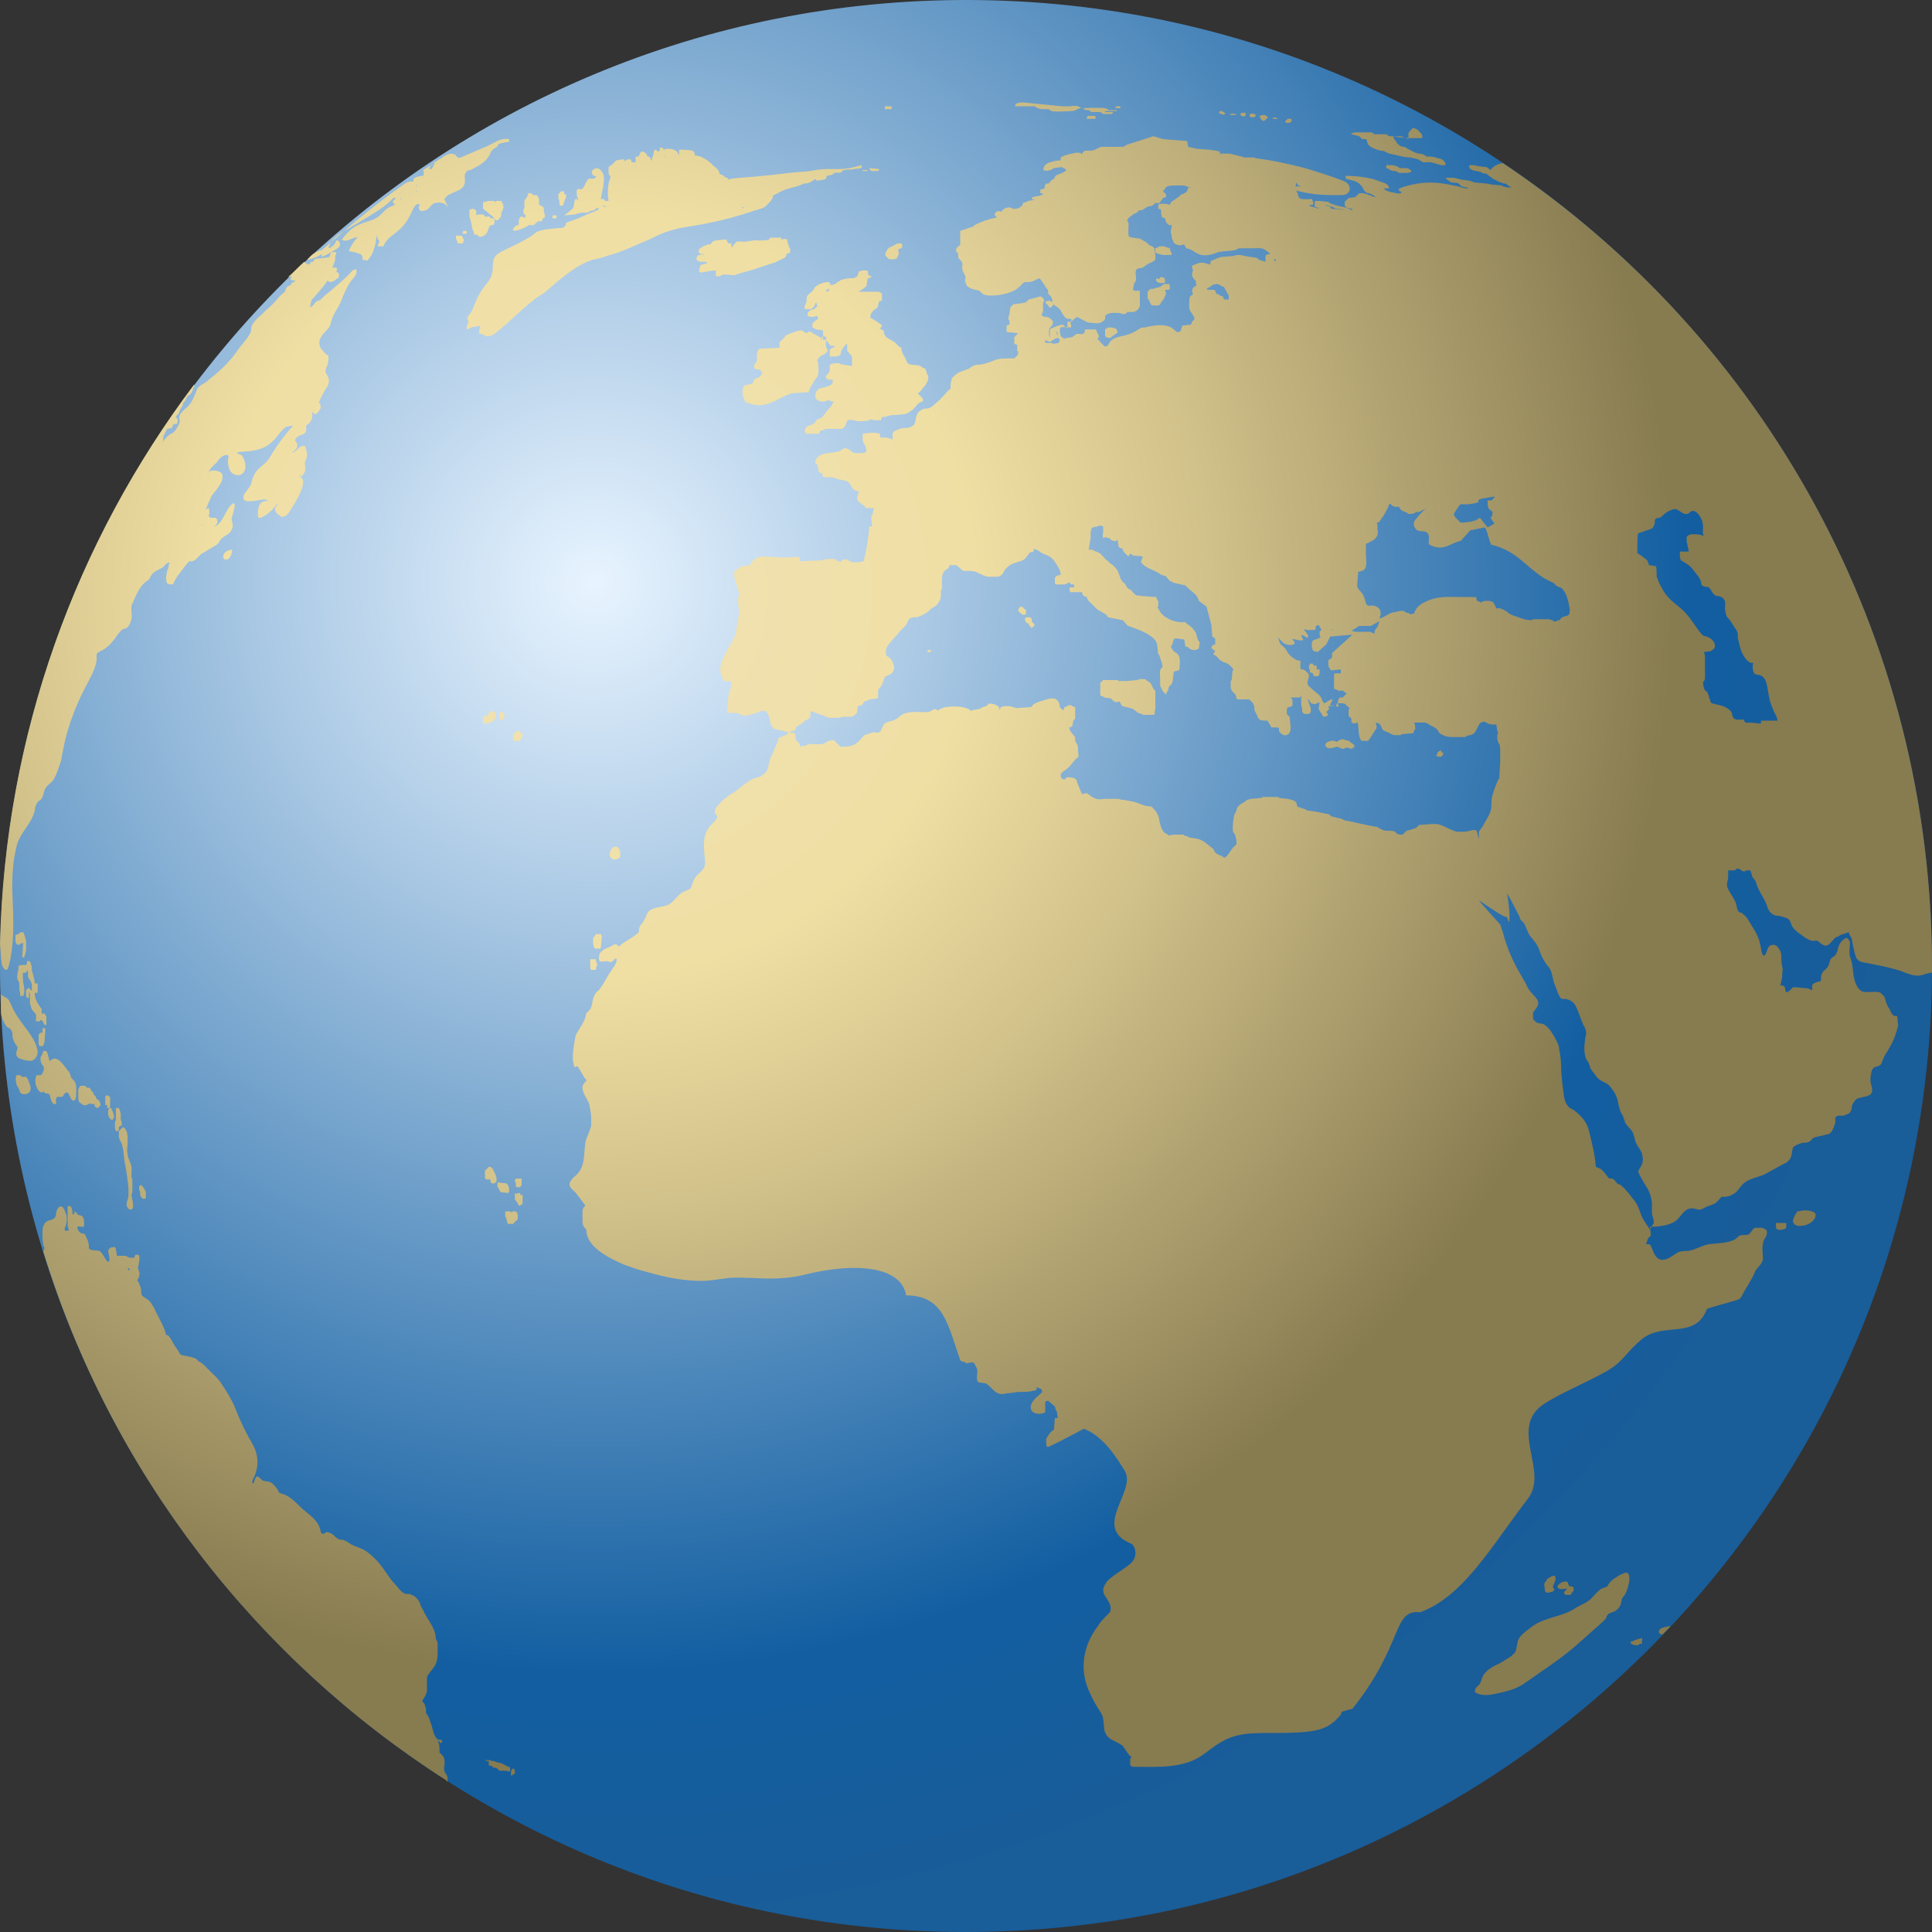
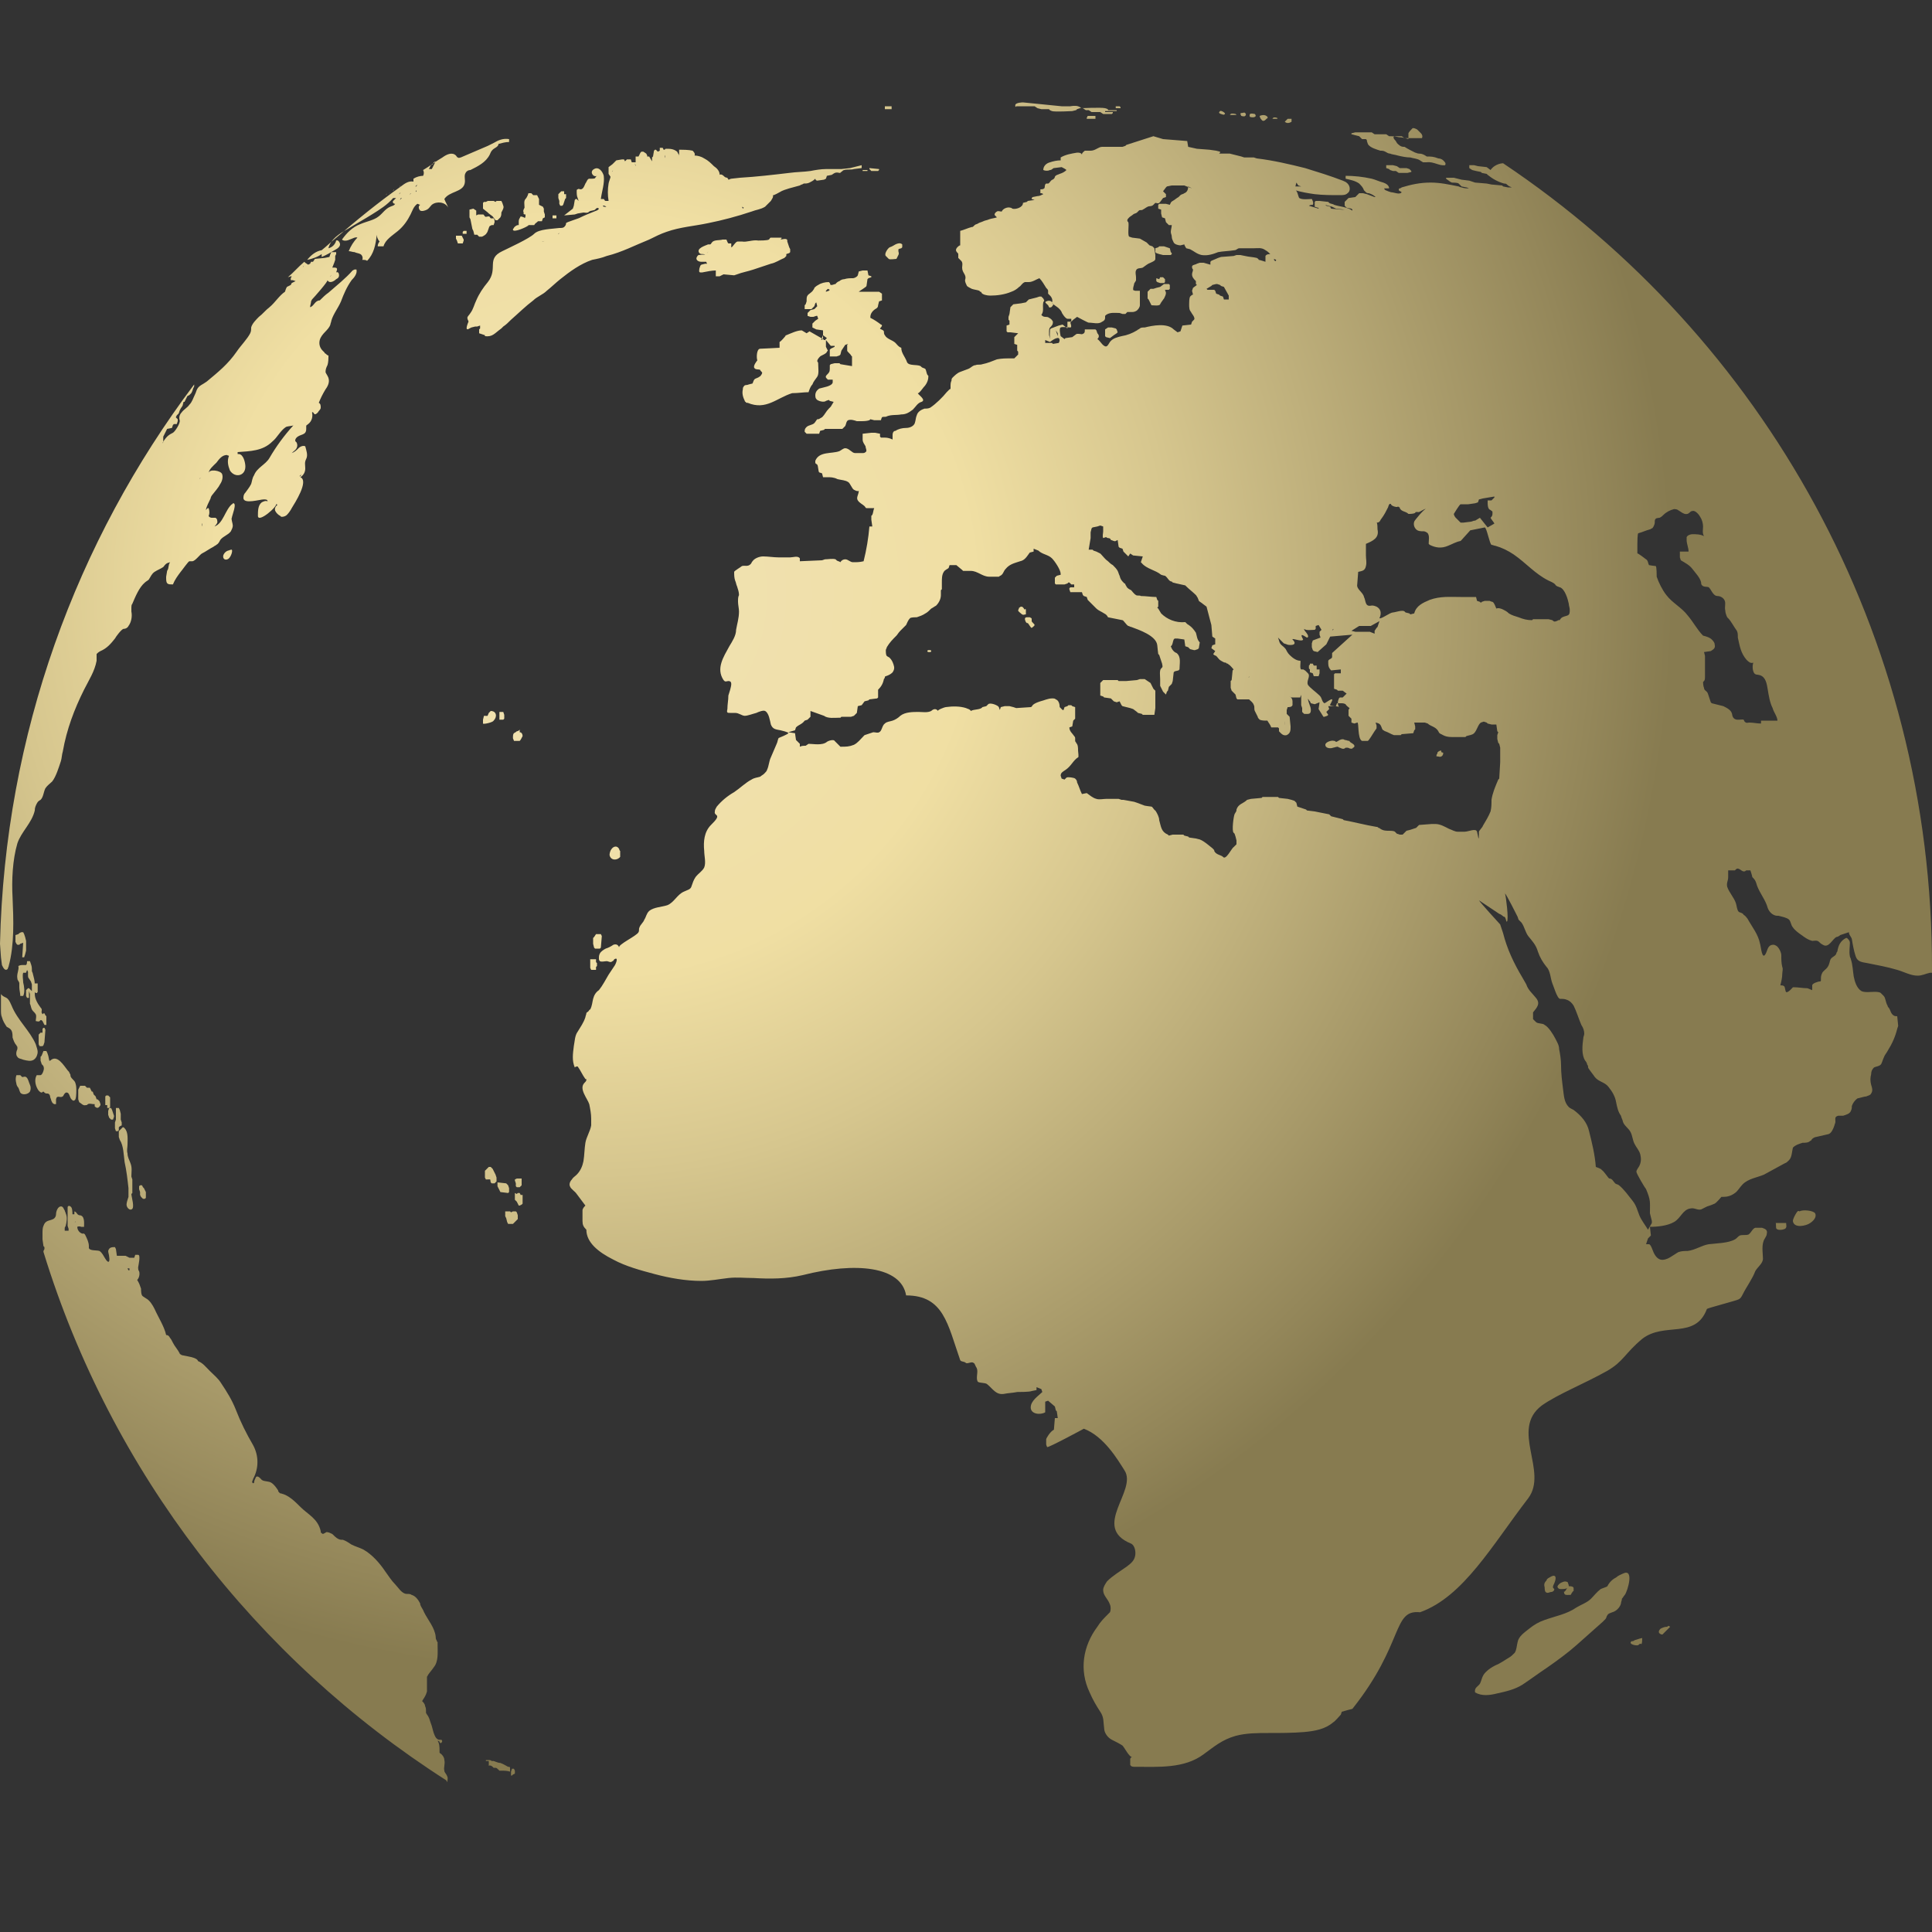
<svg xmlns="http://www.w3.org/2000/svg" version="1.1" id="Ebene_1" x="0px" y="0px" viewBox="0 0 200 200" style="enable-background:new 0 0 200 200;" xml:space="preserve">
  <rect x="0" y="0" width="200" height="200" fill="#333333" stroke="none" />
  <style type="text/css">
	.st0{fill-rule:evenodd;clip-rule:evenodd;fill:url(#SVGID_1_);}
	.st1{fill-rule:evenodd;clip-rule:evenodd;fill:url(#SVGID_2_);}
</style>
  <g>
    <radialGradient id="SVGID_1_" cx="100.044" cy="300.009" r="155.539" gradientTransform="matrix(1 3.854037e-03 -3.854037e-03 1 -37.289 -240.078)" gradientUnits="userSpaceOnUse">
      <stop offset="0" style="stop-color:#E8F4FF" />
      <stop offset="0.215" style="stop-color:#ACCAE5" />
      <stop offset="0.71" style="stop-color:#1762A3" />
      <stop offset="0.726" style="stop-color:#125EA1" />
      <stop offset="0.897" style="stop-color:#195D99" />
    </radialGradient>
-     <path class="st0" d="M100.4,0c55.2,0.2,99.8,45.2,99.6,100.4c-0.2,55.2-45.2,99.8-100.4,99.6C44.4,199.8-0.2,154.8,0,99.6   C0.2,44.4,45.2-0.2,100.4,0z" />
    <radialGradient id="SVGID_2_" cx="99.899" cy="301.159" r="111.801" gradientTransform="matrix(1 3.854037e-03 -3.854037e-03 1 -37.289 -240.078)" gradientUnits="userSpaceOnUse">
      <stop offset="0" style="stop-color:#F0E2B4" />
      <stop offset="0.214" style="stop-color:#F0E0AB" />
      <stop offset="0.353" style="stop-color:#F0DFA3" />
      <stop offset="0.537" style="stop-color:#D6C68E" />
      <stop offset="0.928" style="stop-color:#94875A" />
      <stop offset="1" style="stop-color:#877B50" />
    </radialGradient>
-     <path class="st1" d="M50.6,73.8c-0.2,0.4,0,0.3-0.5,0.3l-0.1,0.4c0,0,0,0.4,0,0.4c0,0.1,1-0.1,1.1-0.3c0.4-0.4,0.3-1-0.3-1   L50.6,73.8z M155.6,16.9c26.9,18,44.5,48.7,44.4,83.5c0,0.1,0,0.2,0,0.3c0,0-0.2,0-0.2,0c-0.5,0.1-0.8,0.3-1.3,0.3   c-0.7,0-1.4-0.4-2.1-0.6c-1-0.3-2.1-0.5-3.1-0.7c-0.5-0.1-1-0.1-1.2-0.7c-0.2-0.6-0.3-1.2-0.4-1.8c-0.1-0.3-0.3-0.4-0.3-0.7   c-0.3,0.1-0.6,0.2-0.9,0.3c-0.1,0.1-0.3,0.2-0.4,0.2c-0.4,0.2-0.8,1.2-1.4,0.8c-0.2-0.1-0.3-0.2-0.4-0.3c-0.2-0.2-0.5-0.1-0.7-0.1   c-0.4-0.1-0.7-0.3-1.1-0.6c-0.3-0.2-0.7-0.5-0.9-0.8c-0.2-0.2-0.2-0.6-0.4-0.8c-0.2-0.2-0.7-0.3-1.1-0.4c-0.2,0-0.3,0-0.5-0.1   c-0.4-0.2-0.6-0.6-0.7-1c-0.3-0.8-0.9-1.5-1.1-2.3c-0.1-0.3-0.2-0.4-0.4-0.6c0-0.1-0.2-0.7-0.2-0.7c-0.1,0-0.2,0-0.4,0   c-0.1,0-0.1,0.1-0.2,0.1c-0.3,0.1-0.6-0.5-0.9-0.2c0,0,0,0-0.1,0.1c0,0-0.5,0-0.7,0c0,0,0,0.6,0,0.7c0,0.4-0.2,0.6-0.1,1   c0.2,0.6,0.7,1.1,0.9,1.7c0.1,0.3,0.1,0.7,0.3,0.9c0.2,0.1,0.4,0.1,0.5,0.3c0.2,0.1,0.3,0.3,0.4,0.4c0.5,0.9,1.1,1.6,1.3,2.6   c0.1,0.3,0.2,1.8,0.6,1c0.2-0.4,0.2-0.9,0.8-0.9c0.1,0,0.3,0.1,0.4,0.2c0.2,0.2,0.4,0.6,0.4,0.9c0,0.4,0,0.8,0.1,1.2   c0.1,0.2,0,0.5,0,0.7c0,0.4-0.1,0.8-0.2,1.2c0.1,0,0.3,0,0.4,0.1c0.1,0.1,0.1,0.5,0.2,0.6c0.2,0.1,0.7-0.5,0.7-0.5c0,0,0.1,0,0.1,0   c0.5,0,0.9,0.1,1.4,0.1c0,0,0.5,0.2,0.5,0.2s0-0.4,0-0.5c0-0.2,0.6-0.4,0.8-0.4c0,0,0.1,0,0.1-0.1c0,0,0-0.1,0-0.1   c0-0.2,0-0.4,0.1-0.6c0.1-0.3,0.4-0.4,0.6-0.7c0.2-0.3,0.2-0.6,0.3-0.8c0.2-0.3,0.5-0.3,0.6-0.6c0,0,0-0.1,0.1-0.2   c0.1-0.6,0.3-1.1,0.9-1.4c0,0,0.1,0,0.1,0c0.2,0.2,0.3,0.3,0.3,0.5c0,0.4-0.1,0.9,0,1.4c0,0.1,0.1,0.2,0.1,0.3   c0.2,0.6,0.2,1.2,0.3,1.8c0.1,0.5,0.3,1.2,0.8,1.5c0.2,0.1,0.5,0.1,0.7,0.1c0.2,0,1.1-0.1,1.3,0.1c0,0,0.3,0.3,0.3,0.3   c0.2,0.2,0.2,0.7,0.4,1c0,0.1,0.1,0.2,0.1,0.2c0.2,0.2,0.2,0.6,0.5,0.8c0.1,0.1,0.3,0.1,0.4,0.1l0.1,1c0,0-0.1,0.3-0.1,0.3   c-0.2,0.8-0.5,1.5-1,2.3c-0.1,0.2-0.3,0.4-0.4,0.7c-0.1,0.2-0.2,0.6-0.3,0.7c-0.2,0.2-0.5,0.2-0.7,0.3c-0.2,0.2-0.3,0.4-0.3,0.7   c-0.1,0.4-0.1,0.7,0,1.1c0.1,0.3,0.2,0.6,0,0.9c-0.1,0.2-0.3,0.2-0.5,0.3c-0.2,0-0.8,0.2-0.9,0.2c-0.3,0.2-0.5,0.5-0.6,0.8   c0,0.2,0,0.3-0.1,0.5c-0.1,0.3-0.5,0.4-0.8,0.5c-0.2,0-0.3,0-0.5,0c-0.4,0.1-0.3,0.3-0.3,0.6c0,0.2-0.1,0.3-0.1,0.4   c-0.1,0.3-0.3,0.8-0.6,0.9c-0.4,0.1-0.9,0.2-1.3,0.3c-0.1,0-0.3,0.1-0.4,0.2c-0.1,0.1-0.1,0.2-0.2,0.2c-0.2,0.2-0.5,0.2-0.8,0.2   c-0.3,0.1-0.7,0.2-1,0.5c-0.1,0.4-0.1,1-0.4,1.3c-0.1,0.1-0.3,0.3-0.4,0.3c-0.7,0.4-1.5,0.8-2.2,1.2c-0.7,0.3-1.6,0.4-2.2,1   c-0.3,0.3-0.5,0.7-0.8,0.9c-0.4,0.3-0.8,0.4-1.2,0.4c-0.1,0-0.1,0-0.2,0c0,0-0.5,0.6-0.7,0.7c-0.2,0.1-0.5,0.2-0.8,0.3   c-0.2,0.1-0.4,0.2-0.6,0.3c-0.4,0.1-0.7-0.2-1.1-0.1c-0.8,0.1-1,1-1.7,1.4c-0.7,0.4-1.7,0.5-2.5,0.5c0,0,0.1,0.9,0.1,0.9l-0.3,0.3   l-0.2,0.6c0,0,0.3,0,0.3,0c0.2,0,0.4,0.7,0.5,0.9c0.3,0.6,0.7,0.9,1.4,0.6c0.3-0.1,1.1-0.7,1.2-0.7c0.3-0.1,0.6-0.1,0.9-0.1   c0.8-0.1,1.5-0.6,2.2-0.7c0.8-0.1,2-0.1,2.7-0.5c0.2-0.1,0.3-0.3,0.5-0.4c0.3-0.1,0.6,0,0.9-0.1c0.3-0.2,0.4-0.6,0.7-0.7   c0.1,0,0.6,0,0.7,0c0.3,0.1,0.6,0.2,0.5,0.6c0,0.2-0.1,0.3-0.2,0.5c-0.4,0.6-0.2,1.5-0.2,2.1c0,0.5-0.6,0.9-0.8,1.3   c-0.3,0.8-0.9,1.6-1.3,2.4c-0.1,0.2-0.2,0.4-0.4,0.5c-0.1,0.1-3.2,0.9-3.3,1c-1.2,3.2-4.4,1.3-6.7,3.1c-1.8,1.5-1.9,2.3-3.6,3.3   c-2.5,1.4-5.1,2.4-6.8,3.6c-3.3,2.5,0.7,6.8-1.4,9.6c-3.7,4.8-6.7,10.2-11.2,11.8c-2.9-0.3-1.6,3.2-7,10c0,0-0.8,0.2-1.1,0.3   c0,0-0.1,0.3-0.1,0.3c-0.1,0.1-0.6,0.7-0.8,0.8c-0.8,0.7-1.9,0.9-3,1c-1.2,0.1-2.5,0.1-3.7,0.1c-1.1,0-2.3,0-3.4,0.3   c-1.4,0.4-2.2,1.1-3.3,1.9c-2,1.5-4.7,1.3-7.1,1.3c-0.2,0-0.4,0-0.5-0.2c0-0.1,0-0.5,0-0.6c0-0.1,0.1-0.2,0.2-0.2   c-0.3,0-0.8-1-1-1.2c-0.3-0.2-0.7-0.4-1.1-0.6c-0.4-0.2-0.8-0.7-0.8-1.2c-0.1-0.7,0-1.1-0.4-1.7c-0.4-0.6-0.8-1.3-1.1-2   c-1.1-2.3-0.7-4.8,0.8-6.8c0.3-0.5,0.7-0.9,1.1-1.3c0.1-0.1,0.1-0.1,0.2-0.2c0.1-0.2,0.1-0.6,0-0.8c-0.2-0.6-0.7-0.9-0.7-1.5   c0-0.3,0.2-0.6,0.4-0.9c0.6-0.6,1.3-1,2-1.5c0.4-0.3,0.8-0.6,0.9-1.1c0.1-0.4,0-1.1-0.4-1.3c-4.2-1.7,0.7-5.5-0.7-7.6   c-0.7-1.1-2.1-3.5-4.2-4.3c0,0-3.7,2-3.8,1.9c0,0-0.1-0.2-0.1-0.3c0-0.1,0-0.4,0-0.5c0-0.1,0.4-0.8,0.8-1l0.1-1.2l0.3,0l-0.1-0.7   l-0.1-0.1l-0.1-0.4l-0.7-0.6c0,0-0.3,0.1-0.3,0.1c0,0.4,0,0.7,0,1.1c-0.5,0.3-1.5,0.2-1.5-0.5c0-0.7,0.8-1.2,1.2-1.6l-0.1-0.3   l-0.5-0.2l0,0.3c0,0-0.5,0.1-0.5,0.1c-0.2,0.1-1.3,0.1-1.5,0.1c-0.5,0.1-0.9,0.1-1.4,0.2c-0.8,0.1-1.1-0.5-1.7-1   c-0.2-0.2-0.9-0.1-1-0.3c-0.2-0.4,0.1-1-0.1-1.4c-0.1-0.1-0.2-0.5-0.3-0.5c-0.2-0.2-0.6,0.1-0.8,0c-0.2-0.2-0.5-0.1-0.6-0.3   c-1.3-3.7-1.7-6.7-5.6-6.7c-0.5-3-5.2-3.5-10.7-2.1c-1.7,0.4-3.4,0.4-5.1,0.3c-0.9,0-1.7-0.1-2.6,0c-0.9,0.1-1.9,0.3-2.8,0.3   c-1.6,0-3.3-0.3-4.8-0.7c-1.5-0.4-3-0.8-4.3-1.5c-1.6-0.8-2.8-1.8-2.8-3.1c-0.3-0.3-0.4-0.5-0.4-0.9c0-0.2,0-0.4,0-0.7   c0-0.1,0-0.3,0-0.4c0-0.2,0.2-0.4,0.3-0.5c-0.3-0.4-0.6-0.8-0.9-1.2c-0.2-0.3-0.6-0.5-0.7-0.8c-0.1-0.2,0-0.5,0.2-0.7   c0.1-0.2,0.3-0.3,0.5-0.5c0.4-0.4,0.6-0.9,0.7-1.4c0.1-0.6,0.1-1.3,0.2-1.9c0.1-0.6,0.5-1.2,0.6-1.8c0-0.2,0-0.4,0-0.7   c0-0.5-0.1-1-0.2-1.5c-0.2-0.6-1.1-1.6-0.5-2.2c0.1-0.1,0.2-0.2,0.2-0.3c0-0.1,0-0.1-0.1-0.1c-0.3-0.4-0.5-0.9-0.8-1.3   c-0.1,0-0.2,0-0.3,0.1c-0.3-0.7-0.2-1.4-0.1-2.2c0.1-0.5,0.1-1.1,0.4-1.5c0.3-0.5,0.6-0.9,0.8-1.5c0-0.1,0.1-0.3,0.1-0.4   c0-0.1,0.1-0.1,0.2-0.2c0.1-0.1,0.1-0.2,0.2-0.2c0.2-0.4,0.2-0.7,0.3-1.1c0.1-0.4,0.3-0.7,0.6-0.9c0.4-0.5,0.7-1.1,1-1.6   c0.2-0.3,0.4-0.6,0.6-0.9c0.1-0.1,0.5-1,0-0.7c-0.1,0.1-0.1,0.2-0.2,0.2c-0.2,0.2-0.4,0-0.6,0c-0.2,0-0.5,0.1-0.7,0   c-0.1-0.1-0.1-0.2-0.1-0.3c0-0.2,0-0.3,0.1-0.5c0.1-0.2,0.4-0.4,0.6-0.5c0.3-0.1,0.5-0.2,0.8-0.4c0.3-0.1,0.5,0,0.6,0.3   c-0.2-0.3,1.8-1.2,2-1.6c0.1-0.2,0-0.3,0.1-0.5c0.1-0.3,0.4-0.5,0.5-0.8c0.2-0.3,0.2-0.6,0.5-0.9c0.5-0.4,1.3-0.4,1.9-0.6   c0.7-0.3,1-1.1,1.7-1.4c0.4-0.2,0.7-0.2,0.8-0.6c0.1-0.3,0.2-0.6,0.4-0.9c0.3-0.4,0.7-0.6,0.9-1c0.2-0.5,0-1.2,0-1.7   c-0.1-1,0-2,0.7-2.7c0.2-0.2,0.5-0.5,0.6-0.7c0.2-0.4-0.3-0.3-0.2-0.7c0-0.2,0.1-0.3,0.2-0.5c0.5-0.6,1.1-1.1,1.8-1.5   c0.6-0.4,1.2-1,1.8-1.3c0.3-0.2,0.6-0.2,0.9-0.3c0.1-0.1,0.3-0.2,0.4-0.3c0.1-0.1,0.3-0.3,0.3-0.4c0.2-0.4,0.2-0.9,0.4-1.3   c0.2-0.5,0.4-0.9,0.6-1.4c0.1-0.2,0.1-0.4,0.2-0.6c0,0,1-0.4,1-0.5c0.1-0.1-0.8-0.3-0.8-0.3c-0.5-0.1-0.8-0.1-1-0.6   c-0.1-0.4-0.2-1.2-0.6-1.4c-0.2-0.1-0.7,0.1-0.9,0.2c-0.4,0.1-0.9,0.3-1.2,0.3c-0.3,0-0.6-0.3-1-0.3c-0.2,0-0.3,0-0.5,0   c-0.3,0-0.4,0-0.3-0.4c0-0.5,0.1-0.9,0.1-1.4c0.1-0.3,0.3-0.9,0.3-1.2c0-0.2-0.1-0.3-0.3-0.3c-0.1,0-0.3,0.1-0.4,0   c0,0-0.1-0.1-0.1-0.1c-0.8-1.2,0-2.4,0.6-3.5c0.3-0.5,0.7-1.1,0.7-1.7c0.1-0.6,0.3-1.2,0.3-1.9c0-0.3-0.1-0.7-0.1-1   c0-0.3,0-0.5,0.1-0.7c0-0.3-0.1-0.6-0.2-0.9c-0.1-0.2-0.1-0.4-0.2-0.6c-0.1-0.3-0.1-0.6-0.1-0.9c0-0.1,0.7-0.5,0.8-0.6   c0.3-0.1,0.6,0.1,0.9-0.2c0.1-0.1,0.1-0.2,0.2-0.3c0.2-0.3,0.7-0.5,1.1-0.5c0.5,0,1.1,0.1,1.6,0.1c0.4,0,0.8,0,1.2,0   c0.3,0,0.8-0.2,1,0.1c0,0,0,0.3,0,0.3l2.3-0.1c0,0,0.3-0.1,0.3-0.1c0.3,0,0.8-0.1,1.1,0c0,0,0.1,0.1,0.1,0.1   c0.1,0.1,0.3,0.1,0.4,0.2c0.1-0.2,0.3-0.3,0.5-0.3c0.3,0,0.5,0.3,0.8,0.3c0.4,0,0.7,0,1.1-0.1c0.3-1.2,0.5-2.4,0.6-3.6   c0,0,0.3,0,0.3,0l-0.1-0.7l0-0.4c0,0,0.1-0.1,0.1-0.1c0.1-0.2,0.1-0.5,0.2-0.7c-0.2,0-0.4,0-0.6,0c-0.1,0-0.1,0-0.2,0   c-0.1,0-0.1-0.1-0.2-0.2c-0.2-0.2-0.5-0.3-0.7-0.6c-0.2-0.3,0.1-0.6,0.1-1c-0.1,0.1-0.3,0-0.5-0.1S88,50,87.8,49.9   c-0.3-0.2-0.7-0.2-1.1-0.3c-0.4-0.2-0.7-0.2-1.1-0.2l-0.4,0l-0.1-0.4c0,0-0.3-0.1-0.3-0.1c-0.1-0.1-0.1-0.7-0.2-0.8   c-0.1-0.1-0.2-0.1-0.2-0.2c0-0.1,0-0.1,0-0.2c0.4-1,1.7-0.7,2.5-1c0.2-0.1,0.4-0.3,0.6-0.3c0.4,0,0.7,0.5,1,0.5c0.3,0,0.5,0,0.8,0   c0.1,0,0.2,0,0.3-0.1c0.2-0.1,0-0.4,0-0.6c-0.1-0.2-0.3-0.4-0.3-0.7c0-0.2,0-0.4,0-0.6l0.9-0.1l0.4,0l0.5,0.1l0,0.3l0.1,0.1   c0,0,0.4,0,0.4,0c0.3,0,0.6,0.1,0.8,0.2c0-0.2,0-0.4,0-0.5c0-0.2,0.1-0.4,0.3-0.4c0.3-0.2,0.7-0.3,1.1-0.3c0.4,0,0.8-0.2,0.9-0.5   c0.1-0.3,0.1-0.6,0.2-0.8c0.1-0.4,0.5-0.6,0.8-0.7c0.2,0,0.4,0,0.6-0.1c0.6-0.4,1.3-1.1,1.7-1.6c0.1-0.1,0.2-0.2,0.3-0.3   c0.1,0,0.1-0.1,0.1-0.1c0,0,0-0.1,0-0.2c0-0.2,0-0.4,0.1-0.6c0-0.1,0-0.2,0.1-0.3c0.2-0.2,0.5-0.5,0.8-0.6c0.3-0.1,0.5-0.2,0.8-0.3   c0.3-0.1,0.5-0.4,0.8-0.4c0.2-0.1,0.4,0,0.7-0.1c0.5-0.1,1-0.3,1.5-0.5c0.5-0.1,0.9-0.1,1.4-0.1l0.4,0l0.1-0.1l0.3-0.3l0-0.3   l-0.1-0.1l0-0.6l-0.3-0.1l0-0.7l0.4-0.4l-0.8-0.1l-0.3,0l-0.1-0.1l0-0.6l0.3-0.1l0-0.4l-0.1-0.1l0-0.3l0.1-0.3l0.1-0.7l0.1-0.1   l0.1-0.1l0.1-0.1l0.8-0.1l0.5-0.1l0.1-0.1l0.1-0.1l0.1-0.1l0.4-0.1l0.4-0.1l0.3-0.1l0.2,0l0.2,0.2l0.1,0.2c0,0-0.1,0.2-0.1,0.2   c-0.1,0.5,0.1,0.9-0.2,1.3c0.1,0.1,0.2,0.2,0.4,0.2c0.1,0,0.3,0,0.4,0.1c0.2,0.1,0.3,0.2,0.4,0.4c0,0.3-0.1,0.4-0.3,0.6   c-0.1,0.1-0.1,0.3-0.1,0.4l0,0.4c0,0,0.1,0.3,0.1,0.3c0,0,0.1,0.1,0.1,0.1c-0.2-0.1-0.1-0.8-0.1-1l0.1-0.1l0.8-0.3l0.4-0.1l0.5,0.4   l0-0.7l0.4,0l0-0.3c0,0-0.4,0-0.4,0c-0.2,0-0.6-0.6-0.6-0.7c-0.2-0.4-0.6-0.6-1-0.9c0.1,0,0.2,0.1,0.1,0.2s-0.1,0.2-0.2,0.2   c-0.2,0.1-0.2,0-0.3-0.2c-0.2-0.2-0.4-0.3-0.2-0.4c0.2-0.1,0.5-0.1,0.6,0.1c0.1-0.2,0-0.5-0.2-0.7c-0.1-0.1-0.1-0.1-0.2-0.2   c0-0.1,0-0.2,0-0.3c0-0.1-0.1-0.2-0.2-0.3c-0.2-0.3-0.4-0.7-0.7-1c-0.3,0.1-0.7,0.4-1.1,0.4c-0.1,0-0.3,0-0.4,0   c-0.3,0.1-0.4,0.4-0.6,0.5c-0.2,0.2-0.5,0.4-0.8,0.5c-0.7,0.3-1.5,0.4-2.2,0.4c-0.3,0-0.8-0.1-0.9-0.3c0,0,0-0.1-0.1-0.1   c0,0-0.1,0-0.1-0.1c-0.3-0.1-0.5-0.1-0.8-0.2c-0.2-0.1-0.4-0.2-0.5-0.3c-0.1-0.2-0.2-0.4-0.2-0.6c0.2-0.6-0.3-0.7-0.3-1.3   c0-0.2,0.1-0.5-0.1-0.7c-0.1-0.1-0.2-0.2-0.3-0.3c0-0.1,0-0.3,0-0.4c0-0.1-0.2-0.2-0.2-0.3c-0.1-0.1,0-0.3,0.1-0.4s0.2-0.2,0.3-0.2   c0-0.5,0-1,0-1.5c0.4-0.1,0.8-0.3,1.2-0.4c0.1,0,0.1,0,0.2-0.1c0,0,0.1-0.1,0.1-0.1c0.1-0.1,0.3-0.1,0.4-0.2   c0.2-0.1,0.3-0.1,0.5-0.2c0.2-0.1,0.4-0.1,0.6-0.2c0.3-0.1,0.5-0.1,0.8-0.2c-0.1-0.1-0.1-0.1-0.2-0.2c-0.1-0.1,0-0.3,0.2-0.4   c0.1-0.1,0.3,0,0.5,0c0.1-0.3,0.6-0.5,0.9-0.4c0.1,0,0.2,0.1,0.2,0.1c0.3,0.1,1.1-0.1,1.1-0.6c0,0,0.4-0.1,0.4-0.1l0.1-0.1l0.7-0.1   l-0.3-0.1l0-0.1l0.1-0.1c0,0,0.5-0.1,0.5-0.1c0.2,0,0.4-0.1,0.6-0.2c-0.1-0.1-0.2-0.1-0.3-0.1c0-0.1,0-0.3,0-0.4   c0.1,0,0.3,0,0.4-0.1c0.1-0.1,0-0.4,0.2-0.5c0.1,0,0.2,0,0.2,0c0.1,0,0.2-0.2,0.3-0.3c0.1-0.1,0.2-0.1,0.3-0.2c0,0,0.1-0.1,0.1-0.2   c0.1-0.2,0.3-0.2,0.5-0.3c0.3-0.1,0.5-0.2,0.7-0.4c-0.1-0.1-0.3-0.2-0.5-0.3c0,0-0.8,0.1-0.8,0.1c-0.1,0-0.2,0.2-0.4,0.2   c-0.2,0.1-0.5,0.1-0.7,0c0-0.4,0.3-0.7,0.7-0.8c0.3-0.1,0.7-0.2,1.1-0.2c0-0.1,0-0.2,0-0.3c0.5-0.3,1.1-0.4,1.7-0.5   c0.2,0,0.4,0,0.5,0.2c0-0.2,0.2-0.3,0.3-0.4c0.2,0,0.4,0,0.6,0c0.5,0,0.8-0.4,1.2-0.4c0.3,0,0.6,0,0.9,0l1.2,0l0.3-0.1l0.1-0.1   l2.8-0.9l1,0.3l2.5,0.2l0.1,0.6l0.9,0.2l1.3,0.1l0.7,0.1l0.4,0.1l0,0.1l-0.1,0.1l0.4,0l0.7,0l0.8,0.2l0.4,0.1l0.3,0.1l0.7,0l0.3,0   c0,0,0.3,0.1,0.3,0.1c1.7,0.2,3.4,0.6,5,1c1.3,0.4,2.6,0.8,3.9,1.3c0.2,0.1,0.3,0.1,0.5,0.3c0.3,0.3,0.3,0.8,0,1   c-0.2,0.2-0.5,0.2-0.8,0.2c-0.9,0-1.7,0-2.6-0.1c-0.7-0.1-1.3-0.2-2-0.4c0.2,0,0.3,0.7,0.4,0.8c0.3,0.2,1,0.1,1.3,0.1   c0.1,0.2,0.2,0.4,0.1,0.6c-0.1,0-0.3,0-0.4,0.1c0.3,0.1,0.7,0.2,1,0.3c0-0.1,0-0.1-0.1-0.1l-0.3-0.1l0-0.3l0-0.1l0-0.1l0.1-0.1   l0.4,0c0,0,0.9,0.1,0.9,0.1c0,0,0.1,0.1,0.1,0.1c0.1,0.1,0.4,0.1,0.5,0.2c0.6,0.2,1.3,0.2,1.9,0.6c0,0,0-0.1,0-0.1l-0.1-0.1   l-0.5-0.1l-0.1-0.1l-0.1-0.1l0-0.4l0.3-0.3l0.1-0.1l0.7-0.1l0.1-0.1l0.3-0.3l0.4,0l0.4,0.1c0,0,0.8,0.3,0.8,0.3c0,0,0.1,0,0.1,0   c-0.2-0.2-0.4-0.3-0.7-0.4c-0.1,0-0.2,0-0.3-0.1c-0.1-0.1-0.1-0.1-0.2-0.2c-0.1-0.3-0.3-0.5-0.5-0.7c-0.4-0.3-1-0.4-1.4-0.5   c0-0.1,0-0.2,0-0.3c0.9,0,1.8,0.1,2.7,0.3c0.4,0.1,0.8,0.3,1.2,0.4c0.3,0.1,0.6,0.3,0.6,0.6c0,0-0.5,0-0.5,0c0,0.2,0.2,0.2,0.4,0.3   c0,0,0.3,0.1,0.3,0.1c0.3,0,0.9,0.3,1.1,0c-0.1-0.1-0.2-0.1-0.3-0.2c0-0.1,0-0.2,0.1-0.2s0.2-0.1,0.2-0.1c1-0.3,1.9-0.5,3-0.5   c1,0,1.9,0.2,2.9,0.4c0,0,0.2,0.1,0.3,0.1c0.3,0.1,0.5,0.1,0.8,0.1c-0.1,0-0.2-0.1-0.3-0.1l-0.5-0.1c0,0-0.3-0.3-0.3-0.3   c-0.1-0.1-0.6-0.1-0.7-0.1c0,0-0.2-0.1-0.2-0.1c-0.1-0.1-0.3-0.2-0.4-0.3c0,0,0-0.1,0-0.1l0.8,0l0.4,0.1l0.4,0.1l0.8,0.1l0.3,0.1   l0.3,0.1l1.2,0.1l0.5,0.1l1.1,0.1l0.1,0.1l0.5,0.1c0,0,0.4,0,0.4,0c-0.2-0.1-0.3-0.1-0.5-0.3c-0.1-0.1-0.2-0.1-0.3-0.1   c-0.7-0.2-1.2-0.5-1.7-0.9l-0.1-0.1l-0.5-0.1l-0.1-0.1l-0.5-0.1l-0.4-0.1l-0.3-0.2l0-0.3l0.5,0l0.4,0.1l0.9,0.1l0.4,0.3   C154.8,16.9,155.6,16.9,155.6,16.9z M172.9,168.4L172.9,168.4l-0.2-0.1c0,0-0.1,0.1-0.1,0.1c-0.3,0-0.5,0.1-0.7,0.2   c-0.3,0.3-0.2,0.5,0.1,0.6h0.1C172.3,169,172.6,168.7,172.9,168.4z M46.2,184.3c-19.7-12.6-34.7-31.9-41.7-54.7l0-0.1l0.1-0.2   l0-0.2L4.5,129l-0.1-0.7l0-0.2l0-0.2c0,0,0-0.2,0-0.2c0-0.3,0-0.6,0.1-0.8c0.2-0.6,0.6-0.5,1-0.7c0.2-0.1,0.3-0.3,0.3-0.5   c0-0.3,0.2-0.9,0.6-0.8c0.2,0.1,0.2,0.3,0.3,0.4c0,0.1,0.1,0.2,0.1,0.3c0.2,0.4,0.1,0.9,0,1.3c0,0-0.1,0.2-0.1,0.2l0,0.3l0.2,0   l0.1,0l0.1,0l0-0.2l-0.1-0.3l0-1.7c0,0,0-0.2,0-0.2c0-0.2,0.2-0.2,0.3-0.1c0.2,0.1,0.2,0.6,0.2,0.8c0.1,0,0.1,0,0.2,0   c0-0.1,0-0.2,0-0.3c0.3,0.1,0.2,0.3,0.5,0.4c0.6,0,0.5,0.8,0.5,1.2c-0.1,0-0.2,0-0.3,0C8.4,127,8.2,126.9,8,127   c0,0.3,0.2,0.6,0.5,0.7c0.1,0,0.1,0,0.2,0c0,0,0.1,0.1,0.1,0.1c0.2,0.4,0.4,0.8,0.4,1.2c0,0.1,0,0.2,0,0.2c0.1,0.3,0.8,0.2,1.1,0.3   c0.3,0.2,0.4,0.5,0.6,0.8c0.3,0.5,0.5,0.4,0.4-0.2c0-0.2-0.1-0.4-0.1-0.6c0.1-0.4,0.4-0.4,0.7-0.4l0.1,0.2l0.1,0.7l0.1,0L13,130   l0.4,0.2l0.5,0l0.1-0.3c0,0,0.3,0,0.3,0c0.3,0,0,1.2,0,1.3c0,0.1,0,0.3,0.1,0.4c0.1,0.3,0,0.7-0.2,0.9c0.2,0.3,0.3,0.6,0.4,0.9   c0,0.2,0,0.7,0.2,0.8c0,0,0.3,0.2,0.3,0.2c0.4,0.2,0.7,0.7,0.9,1.1c0.4,0.9,1,1.8,1.2,2.7c0.2,0,0.3,0.1,0.4,0.3   c0.1,0.1,0.2,0.3,0.3,0.5c0.2,0.4,0.5,0.7,0.7,1.1c0,0,0,0.1,0.1,0.1c0,0,0.1,0.1,0.2,0.1c0.4,0.1,1.5,0.2,1.6,0.6   c0.5,0.2,0.8,0.6,1.2,1c0.4,0.4,0.9,0.8,1.2,1.3c0.6,0.9,1.1,1.7,1.5,2.7c0.5,1.3,1.1,2.5,1.8,3.7c0.6,1.1,0.6,2.4,0,3.5   c0,0.1-0.1,0.2-0.1,0.3c0,0.1,0.1,0.2,0.2,0.1c0-0.2,0.1-0.4,0.2-0.6c0.2-0.2,0.5,0.2,0.6,0.3c0.3,0.2,0.7,0.1,1,0.3   c0.3,0.2,0.5,0.5,0.7,0.8c0,0.1,0,0.1,0.1,0.2c0.1,0.1,0.1,0.1,0.2,0.1c0.8,0.2,1.4,0.8,2,1.4c0.8,0.8,1.8,1.2,2.1,2.5   c0,0.1,0,0.2,0.1,0.2c0.1,0.2,0.3,0,0.5-0.1c0.2,0,0.4,0.1,0.6,0.2c0.2,0.2,0.4,0.4,0.6,0.5c0.2,0.1,0.3,0.1,0.5,0.1   c0.3,0.1,0.6,0.3,0.9,0.5c0.4,0.2,0.8,0.3,1.2,0.5c0.9,0.5,1.7,1.4,2.3,2.3c0.3,0.4,0.6,0.9,1,1.3c0.3,0.3,0.7,1,1.2,1   c0.2,0,0.4,0,0.5,0.1c0.4,0.1,0.7,0.5,0.9,0.9c0,0,0,0,0,0.1c0.1,0.3,0.3,0.5,0.4,0.8c0.4,0.8,1.1,1.6,1.2,2.5c0,0.1,0,0.3,0.1,0.4   c0,0.1,0.1,0.2,0.1,0.2c0,0.1,0,0.2,0,0.3c0,0.8,0.1,1.7-0.4,2.3c-0.2,0.3-0.4,0.5-0.6,0.8c0,0.1-0.1,0.1-0.1,0.2   c0,0.1,0,0.2,0,0.2c0,0.4,0,0.8,0,1.3l-0.1,0.3c0,0-0.1,0.2-0.1,0.2c-0.1,0.2-0.2,0.3-0.3,0.5c0.1,0.1,0.3,0.3,0.3,0.5   c0.1,0.2,0.1,0.4,0.1,0.5c0,0.1,0,0.1,0,0.2c0,0.1,0.1,0.1,0.1,0.2c0.2,0.2,0.3,0.6,0.4,0.9c0.2,0.4,0.3,1.7,0.9,1.7   c0.1,0,0.1,0,0.2,0c0.1,0.1,0.1,0.2,0,0.3c-0.1,0.1-0.2,0-0.2-0.1c-0.1-0.1-0.2-0.1-0.2-0.1c0.2,0.3,0.2,0.7,0.2,1   c0,0.1,0,0.1,0,0.2c0,0.1,0.1,0.1,0.2,0.2c0.2,0.2,0.3,0.4,0.3,0.6c0.1,0.4-0.1,0.8,0,1.1c0,0.2,0.2,0.3,0.3,0.6   c0.1,0.2,0,0.4,0,0.6L46.2,184.3L46.2,184.3z M0.2,105.3c-0.1-0.2-0.1-0.5-0.1-0.7c0-0.6,0-1.2,0-1.7c0.2,0.3,0.5,0.3,0.7,0.5   c0.2,0.2,0.3,0.5,0.4,0.7c0.6,1.5,1.9,2.6,2.5,4c0.1,0.3,0.2,0.6,0.2,0.8s-0.1,0.6-0.4,0.8c-0.3,0.2-0.7,0.1-1.1,0   c-0.2-0.1-0.5-0.1-0.6-0.3c-0.2-0.2-0.1-0.6,0-0.8c0-0.1,0-0.2,0-0.2c0-0.1-0.1-0.1-0.1-0.2c-0.2-0.2-0.3-0.5-0.4-0.8   c0-0.2,0-0.5-0.1-0.7c-0.1-0.2-0.3-0.3-0.5-0.4C0.5,106,0.3,105.7,0.2,105.3z M0,97.7C0.5,76,7.9,56,20.1,39.8l0,0.2L20,40.2   l-0.1,0.3l-0.1,0.2l-0.2,0.2L19.4,41l-0.1,0.2l-0.1,0.2l-0.1,0.2L19,41.6L18.9,42l-0.2,0.3l-0.1,0.2l-0.1,0.3l-0.2,0.2l-0.1,0.2   l0.2,0.2l0,0.2l-0.1,0.3L18,43.9L17.9,44l-0.1,0.3l-0.5,0.1L17,45l-0.1,0.2l0,0.2c0,0,0,0.3,0,0.3c0,0.1,0,0.1-0.1,0.2   c0.1-0.2,0.3-0.5,0.5-0.7c0.2-0.2,0.4-0.3,0.6-0.4c0.2-0.1,0.8-1,0.7-1.3c-0.1-0.3,0-0.6,0.2-0.8c0.2-0.3,0.6-0.5,0.8-0.8   c0.3-0.3,0.4-0.7,0.6-1.1c0.1-0.2,0.1-0.3,0.2-0.5c0.2-0.4,0.6-0.5,1-0.8c1.2-1,2.2-1.8,3.1-3.1c0.4-0.6,1.1-1.3,1.4-1.9   c0.1-0.2,0.1-0.4,0.1-0.6c0.1-0.4,0.5-0.8,0.8-1.1c0.4-0.3,0.7-0.7,1.1-1c0.6-0.5,1-1.2,1.6-1.6l0.1-0.3l0.1-0.2l0.2-0.1l0.2-0.1   l0.1-0.2l0.2-0.1l0.2-0.1L30.3,29l-0.2,0l0-0.2l0.1-0.2l-0.1,0l-0.3,0.1c0.6-0.5,1.1-1.1,1.7-1.6l0.1,0.1l0.3,0.2l0.2-0.1l0.1-0.2   l0.2,0l0.2-0.3l1-0.1l0.5-0.1l0.1-0.3l0.1-0.2l0.5,0l0,0.2l-0.1,0.2l0,0.2l0,0.2l-0.1,0.3l-0.2,0.5c0,0,0.2,0,0.2,0   c0.4,0,0.3,0.2,0.2,0.5c0.2-0.1,0.3,0.1,0.3,0.3c0,0.2-0.1,0.3-0.3,0.4c-0.2,0.2-0.7,0.5-0.9,0.1c0.1,0.1-1.4,1.8-1.6,2   c0,0-0.1,0.2-0.1,0.2c0,0.2-0.1,0.4-0.1,0.6c0.4-0.1,0.5-0.7,1-0.7c0.3-0.3,0.6-0.6,0.9-0.8c0.8-0.7,1.8-1.5,2.5-2.3   c0,0,0.2-0.1,0.2-0.1c0,0,0.2,0,0.2,0c0.1,0.4-0.2,0.8-0.5,1.1c-0.5,0.7-0.8,1.4-1.1,2.2c-0.3,0.7-0.8,1.3-1,2   c0,0.1-0.1,0.3-0.1,0.4c-0.2,0.6-0.9,0.9-1.1,1.6c-0.1,0.4,0,0.8,0.3,1.1c0.1,0.1,0.1,0.1,0.2,0.2c0,0,0,0.1,0.1,0.1   c0.1,0.1,0.2,0.2,0.3,0.2c0,0.3,0,0.7-0.1,1c-0.1,0.2-0.2,0.4-0.2,0.7c0,0.1,0.1,0.2,0.2,0.4c0.3,0.5,0.1,1-0.2,1.4   c-0.3,0.5-0.5,0.9-0.7,1.4c0.2,0.1,0.2,0.3,0.2,0.5s-0.2,0.3-0.3,0.5c-0.1,0.1-0.3,0.3-0.4,0.1c-0.1-0.1-0.1-0.2-0.2-0.1   c0.1,0.4,0,0.9-0.4,1.2c-0.1,0.1-0.2,0.1-0.2,0.2c0,0.1,0,0.2,0,0.3c0,0.7-0.6,0.5-1,0.9c-0.1,0.1-0.2,0.3-0.1,0.4   c0,0,0.1,0.1,0.1,0.1c0.1,0.2,0.1,0.4,0,0.6c-0.1,0.2-0.3,0.3-0.5,0.5c0.3-0.1,0.5-0.3,0.7-0.5c0.2-0.2,0.5-0.3,0.7-0.2   c0.1,0.4,0.3,0.9,0.1,1.3c-0.2,0.4-0.1,0.6-0.1,1c0,0.4-0.2,0.7-0.5,0.9c0.9,0.4-0.6,2.7-0.9,3.2c-0.1,0.2-0.3,0.5-0.5,0.7   c-0.1,0.1-0.3,0.2-0.5,0.2c-0.1,0-0.1,0-0.2-0.1c-0.2-0.1-0.4-0.3-0.5-0.5s0-0.5,0.2-0.6c0-0.1-0.1-0.1-0.1-0.2   c0.2,0.3-1.9,2.1-1.9,1.3c0-0.5,0-1.1,0.4-1.4c0.2-0.1,0.4-0.2,0.6-0.1c0-0.2-0.2-0.2-0.4-0.2c-0.4,0-2,0.5-2.1-0.1   c0-0.2,0-0.4,0.2-0.6c0.2-0.3,0.4-0.5,0.6-0.9c0.1-0.3,0.1-0.6,0.3-0.9c0.3-0.8,1.2-1.1,1.6-1.8c0.7-1.2,1.5-2.3,2.5-3.4   c0,0.1-0.6,0.1-0.8,0.2c-0.6,0.4-0.9,1.1-1.4,1.5c-1,1-2.3,1-3.6,1.1l0,0.2c0,0,0.1,0,0.1,0c0.5,0,0.7,0.9,0.7,1.3   c0,1-1.1,1.2-1.6,0.4c-0.2-0.5-0.3-1-0.1-1.5c-0.1-0.1-0.1,0-0.2-0.1c-0.5,0-0.8,0.4-1.1,0.8c-0.3,0.3-0.8,0.7-0.8,1.1   c0-0.5,1.3-0.3,1.4,0.1c0.1,0.3,0,0.7-0.2,1c-0.2,0.4-0.5,0.7-0.8,1.1c-0.1,0.1-0.2,0.3-0.2,0.4c-0.2,0.4-0.4,0.8-0.5,1.2   c0.1-0.1,0.1-0.1,0.2-0.2c0,0,0.1,0,0.1,0c0.1,0.3,0.1,0.6,0,0.8c0,0.1,0.2,0.2,0.3,0.2s0.3,0,0.4,0c0.2,0.1,0.2,0.3,0.2,0.5   c-0.1,0.2-0.2,0.3-0.3,0.4c0.9-0.3,1.1-1.7,1.8-2.3c0,0,0.1,0,0.1-0.1c0.5-0.1-0.1,1.3-0.1,1.5c-0.1,0.1,0.1,0.6,0.1,0.8   c0,0.2-0.1,0.4-0.2,0.6c-0.3,0.4-0.8,0.5-1.1,0.9c-0.1,0.2-0.2,0.4-0.4,0.5c-0.1,0.1-0.2,0.1-0.3,0.2c-0.4,0.2-0.8,0.5-1.2,0.7   c-0.2,0.1-0.7,0.8-1,0.8c-0.1,0-0.2,0-0.3,0c-0.1,0-0.8,1-0.9,1.1c-0.3,0.4-0.6,0.8-0.8,1.3c-0.5,0-0.7,0-0.7-0.6c0,0,0-0.2,0-0.2   l0.1-0.6l0.1-0.2l0.1-0.5l0.1-0.2c0,0-0.3,0.1-0.3,0.1c-0.2,0.1-0.3,0.3-0.4,0.4c-0.3,0.2-0.6,0.3-0.9,0.5   c-0.3,0.2-0.4,0.5-0.6,0.8c-0.1,0.1-0.3,0.2-0.4,0.3c-0.6,0.5-1,1.5-1.3,2.2c-0.1,0.1-0.1,0.3-0.1,0.4c0,0.1,0,0.3,0,0.4   c0.1,0.5,0,1.1-0.3,1.5c-0.1,0.2-0.3,0.3-0.5,0.3c-0.2,0-0.8,0.8-0.9,1c-0.4,0.5-0.8,1-1.5,1.3c-0.2,0.1-0.3,0.2-0.4,0.3   C10,68.2,10,68.3,10,68.4c-0.2,1.1-0.8,2-1.3,3c-1,2-1.8,4.1-2.2,6.4c-0.1,0.3-0.1,0.7-0.2,1c-0.2,0.6-0.5,1.6-0.9,2.1   c-0.2,0.2-0.5,0.4-0.7,0.7c-0.2,0.4-0.2,0.9-0.5,1.2C4,82.9,3.9,83,3.8,83.2c-0.1,0.2-0.2,0.4-0.2,0.7c-0.3,1.3-1.4,2.2-1.8,3.4   c-0.5,1.7-0.6,3.8-0.5,5.6c0.1,2.3,0.2,4.9-0.4,7.1c0,0.1-0.1,0.2-0.1,0.3c-0.3,0.3-0.5-0.2-0.6-0.4c0,0-0.1-0.8-0.1-0.8L0,97.7   L0,97.7z M31.8,26.9c0.5-0.1,1.1-0.3,1.5-0.6c0,0.1,0,0.2,0,0.3c0.5-0.2,1-0.5,1.5-0.8c0.2-0.1,0.4-0.3,0.4-0.5   c0-0.2-0.2-0.5-0.4-0.4c-0.1,0.4-0.4,0.7-0.8,0.8c0.2-0.9,1.1-1.5,2-2c0.8-0.5,1.7-1,2.5-1.5c0.8-0.5,1.6-1,2.2-1.7   c0.1,0,0.2,0,0.3,0c-0.1,0.1-0.2,0.2-0.3,0.3c-0.1,0.1,0,0.3,0.2,0.3c-0.1,0.2-0.3,0.2-0.5,0.3c-0.5,0.2-0.8,0.7-1.2,1   c-0.5,0.4-1.2,0.5-1.9,0.8c-0.8,0.3-1.4,0.9-1.9,1.6c0.2,0.2,0.6,0.1,0.8,0c0.3-0.1,0.6-0.3,0.8-0.2c-0.4,0.4-0.7,0.9-0.9,1.4   c0.2,0,0.4,0.1,0.6,0.1c0.2,0.1,0.4,0.1,0.6,0.2s0.3,0.4,0.2,0.6c0.2,0,0.4,0,0.5,0.1c0.7-0.7,0.9-1.7,1-2.7c0,0.2,0.1,0.5,0.3,0.7   c-0.1,0.1-0.2,0.3-0.2,0.5c0.2,0,0.4,0,0.6,0c0.2-0.7,0.9-1.1,1.5-1.6c0.6-0.5,1-1.1,1.3-1.7c0.2-0.4,0.3-0.8,0.7-1.1   c0.1,0,0.2,0.1,0.3,0.1c-0.2,0.1-0.2,0.4,0,0.6c0.2,0.1,0.5,0,0.7-0.1s0.3-0.3,0.5-0.5c0.5-0.4,1.4-0.3,1.7,0.3   c-0.1-0.3-0.3-0.6-0.4-0.9c0.5-0.8,1.9-0.7,2.1-1.6c0.1-0.4-0.1-0.8,0.1-1.1c0.1-0.2,0.3-0.3,0.5-0.3c0.8-0.4,1.6-0.8,2-1.6   c0.1-0.2,0.1-0.3,0.3-0.5c0.2-0.2,0.6-0.3,0.6-0.6c0.4-0.1,0.7-0.2,1.1-0.2c0-0.1,0-0.2,0-0.3c-0.6-0.1-1.1,0.1-1.6,0.4   c-0.2,0.1-0.4,0.2-0.6,0.3c-0.9,0.4-1.9,0.8-2.8,1.2c-0.1,0-0.2,0.1-0.3,0c-0.1,0-0.1-0.1-0.2-0.2c-0.4-0.4-1-0.1-1.4,0.2   c-0.7,0.4-1.3,0.9-2,1.3c0.1,0.2,0.1,0.4,0,0.6c-0.3,0-0.7,0.1-1,0.3c0,0.1,0,0.2,0,0.3c-0.5-0.1-0.9,0.2-1.3,0.5   c-2.4,1.7-4.6,3.5-6.8,5.4c-0.5,0.4-0.9,0.8-1.4,1.2C32.7,26,32.2,26.4,31.8,26.9z M52.9,183.4l0,0.4l0.1,0l0.1-0.1l0.2-0.1l0-0.3   l-0.1-0.2l-0.2,0L52.9,183.4L52.9,183.4z M14.4,122.8l0,0.3l0.1,0.3l0,0.3l0.1,0.2l0.2,0.2l0.2,0l0.1-0.1l0-0.6l-0.1-0.2l-0.1-0.2   l-0.1-0.1l-0.1-0.2l-0.2,0L14.4,122.8L14.4,122.8z M50.3,121.1l-0.1,0.1l0,0.7l0.1,0.2c0.6,0,0.4-0.1,0.5,0.3l0.1,0.1l0.3,0   l0.1-0.1l0.1-0.1l0-0.4l-0.1-0.3l-0.1-0.2l-0.1-0.2l-0.1-0.2l-0.2-0.2l-0.2,0L50.3,121.1L50.3,121.1z M132.2,12.3   c0.1,0,0-0.1,0-0.1s-0.3-0.1-0.4,0s-0.1,0.1,0,0.1S132.2,12.3,132.2,12.3S132.1,12.3,132.2,12.3z M127.9,11.9c0.2,0,0-0.1,0-0.1   s-0.4-0.1-0.5,0c-0.1,0.1-0.1,0.1,0,0.1C127.5,11.9,127.9,11.9,127.9,11.9S127.7,11.9,127.9,11.9z M89.8,17.7l0-0.1l-0.5,0l0,0.1   L89.8,17.7L89.8,17.7z M128.5,12c0,0,0.3,0.1,0.4,0c0.1-0.1,0.1-0.2,0-0.3c-0.1-0.1-0.2,0-0.4,0C128.3,11.7,128.5,12,128.5,12   L128.5,12z M115.5,11.2l0.5,0l0-0.1l-0.1-0.1l-0.4,0L115.5,11.2L115.5,11.2z M47.9,24l0.1-0.1l0.3,0l0,0.3l-0.4,0L47.9,24L47.9,24z    M126.4,11.8c0.3,0.1,0.3,0.1,0.4,0c0.1-0.1-0.4-0.4-0.5-0.3C126.2,11.6,126.1,11.7,126.4,11.8z M129.4,12.1c0,0,0.3,0.1,0.5,0   s0-0.3,0-0.3s-0.4-0.1-0.5,0C129.3,12,129.4,12.1,129.4,12.1L129.4,12.1z M57.2,22.6l0.4,0l0-0.3l-0.4,0L57.2,22.6L57.2,22.6z    M133,12.6c0.3,0.3,0.7,0,0.7,0l0-0.3l-0.4,0L133,12.6C133,12.6,132.7,12.3,133,12.6z M91.6,11.3l0.7,0l0-0.3l-0.7,0L91.6,11.3   L91.6,11.3z M130.6,12.4c0.2,0.3,0.5-0.1,0.5-0.1s0.3-0.1,0-0.3c-0.3-0.2-0.7,0-0.7,0S130.4,12.2,130.6,12.4z M112.5,12.2l0,0.1   l0.9,0l0-0.3l-0.8,0L112.5,12.2L112.5,12.2z M2.7,102.5l0,0.6l0.1,0.2l0.2,0l0-0.7l0.1,0.3c0,0,0,1,0,1c0.1,0.2,0.1,0.4,0.2,0.6   c0.1,0.2,0.3,0.3,0.4,0.5c0.1,0.2,0,0.5,0,0.7c0.1,0,0.3,0.1,0.4,0c0,0,0,0,0.1-0.1c0.1,0,0.1,0,0.2,0.1c0,0,0.2,0.4,0.2,0.4   c0,0,0.2,0,0.2,0l0-0.9l-0.1-0.1l-0.1-0.2l-0.1,0c0,0-0.1,0.1-0.1,0.1c0,0-0.1-0.2-0.1-0.2c0-0.2,0.1-0.3-0.1-0.5   c-0.3-0.4-0.6-0.9-0.6-1.4c0-0.3,0-0.7,0-1c0-0.4-0.1-0.7-0.2-1.1c0-0.1-0.1-0.2-0.1-0.3c0-0.1,0-0.1,0-0.2c0-0.3-0.1-0.5-0.2-0.8   c-0.1,0-0.2,0-0.3,0c0,0.1,0,0.3-0.1,0.4c-0.1,0-0.2,0-0.3,0c-0.2,0-0.3,0-0.5,0.1c0.1,0.4-0.2,0.8-0.1,1.3c0,0.2,0.2,0.3,0.2,0.5   c0,0.1,0,0.2,0,0.4c0,0.3,0.1,0.6,0.1,0.9c0.1,0,0.2,0,0.3,0c0.2-0.4,0.1-1,0-1.4c0-0.3-0.1-0.7,0-1c0.1,0,0.2,0,0.3,0   c0-0.1,0.1-0.2,0.1-0.3c0,0,0.1,0.2,0.1,0.2c0,0.1,0,0.2,0,0.3c0,0.2,0,0.3,0.1,0.4l0.2,0.3l0.1,0.3l0,0.7L3,102.3l-0.1,0   L2.7,102.5z M90.2,17.7l0.2,0l0.1,0l0.4,0l0.1-0.1l0-0.1l-1-0.1l0,0.1L90.2,17.7L90.2,17.7z M3.6,102.7l0-0.9l0.3,0l0,0.9l-0.1,0.1   l-0.1,0L3.6,102.7L3.6,102.7z M119.7,28.8l0,0.3l0.1,0.1l0.3,0.1l0.4,0l0.1-0.1l0-0.3l-0.1-0.1l-0.1-0.1l-0.3,0l-0.1,0.2   L119.7,28.8L119.7,28.8z M161.5,163.9c-0.1,0.1-0.4,0.3-0.2,0.5c0.1,0.1,0.2,0.1,0.3,0.1c0.2,0,0.5,0,0.6-0.1   c0.1-0.1-0.3,0.6-0.3,0.3c0,0.5,0.2,0.4,0.7,0.4c0,0,0.2-0.4,0.3-0.4c0,0,0-0.3,0-0.3c0-0.2-0.4-0.2-0.5-0.2c0-0.2-0.1-0.3-0.1-0.4   C162,163.6,161.7,163.8,161.5,163.9z M47.2,24.7l0-0.3l0.6,0l0.1,0.2l0.1,0.2l0,0.1l-0.1,0.3l-0.5,0l-0.1-0.3L47.2,24.7L47.2,24.7z    M183.9,127.2c0.2,0.2,0.7,0.1,0.9,0c0.2-0.2,0.1-0.3,0.1-0.6c-0.4,0-0.7,0-1.1,0C183.9,126.6,183.8,127.1,183.9,127.2   C183.9,127.1,183.9,127.1,183.9,127.2z M169.2,169.8c-0.1,0.1-0.2,0.1-0.3,0.1c-0.4,0.3,0.5,0.5,0.7,0.4c0.1-0.1,0.2-0.2,0.3-0.1   c0.1,0,0.1-0.5,0.1-0.6C170.1,169.5,169.5,169.7,169.2,169.8z M11.2,115l0,0.4l0.1,0.3l0.2,0.2l0.2,0l0.1-0.3l0-0.1l-0.1-0.3   l-0.1-0.3l-0.1-0.2l-0.2,0l0.1-0.1l0-1l-0.2-0.2l-0.2,0l-0.1,0.1l0,0.9l0.2,0l0,0.3l0.2,0L11.2,115L11.2,115z M23.6,57   c-0.3,0.1-0.5,0.4-0.5,0.6c0,0.4,0.4,0.4,0.6,0.2c0.2-0.2,0.4-0.7,0.3-0.9C23.8,56.9,23.7,57,23.6,57z M53.3,122.1l0,0.1l0.1,0.3   l0,0.3l0.1,0.1l0.3,0l0.1-0.1l0.1-0.1l0-0.4L54,122l-0.5,0L53.3,122.1L53.3,122.1z M61.1,99.3l0,0.9l0.1,0.2l0.5,0l0-0.3l0.1-0.1   l0-0.3l-0.1-0.1l0-0.3l-0.5,0L61.1,99.3L61.1,99.3z M53.5,75.7c-0.1,0.1-0.3,0.2-0.3,0.2c-0.1,0.1-0.1,0.3-0.1,0.5   c0,0.1,0.1,0.2,0.1,0.3c0.2,0,0.4,0,0.6,0c0.1-0.1,0.2-0.3,0.3-0.5c0-0.2-0.1-0.4-0.3-0.4c0-0.1,0-0.2,0-0.3   C53.8,75.6,53.6,75.7,53.5,75.7z M53.3,123.5l0,0.7l0.2,0.2l0.1,0.2l0.1,0.2l0.1,0l0.2-0.1l0.1-0.1l0-0.9l-0.2,0l-0.1-0.2l-0.2,0   l-0.1,0.1L53.3,123.5L53.3,123.5z M135.6,68.8l-0.1,0.1l0,0.3l0.1,0.1l0,0.3l0.3,0.1L136,70l0.5,0l0.1-0.3l0-0.4l-0.3,0l0-0.4   l-0.3,0l-0.1-0.2l-0.3,0L135.6,68.8L135.6,68.8z M4.4,106.5l0,0.4l-0.2,0L4,107.1l0,1l0.1,0.2l0.3,0l0.1-0.1l0.1-0.3l0.1-1.3   l-0.1-0.2l-0.1,0L4.4,106.5L4.4,106.5z M58,19.9L57.9,20l-0.1,0.1l0,0.4l0.1,0.3l0,0.3l0.1,0.2l0.2,0l0.1-0.1l0.1-0.3l0.1-0.3   l0.1-0.1l0-0.4l-0.2,0l0-0.3l-0.3,0L58,19.9L58,19.9z M63.3,87.9c-0.1,0.1-0.2,0.4-0.2,0.6c0.1,0.6,0.8,0.6,1.1,0.2l0-0.6   c0,0-0.1-0.1-0.1-0.2C63.9,87.5,63.5,87.6,63.3,87.9z M114.4,34.1l0,0.7l0.1,0.1l0.4,0.1l0.4-0.3l0.3-0.2l0.1-0.1l-0.1-0.3   l-0.1-0.1l-0.4-0.1l-0.4,0L114.4,34.1L114.4,34.1z M61.5,97l-0.1,0.1l0,0.6l0.1,0.4l0.1,0.1l0.5,0l0.1-0.1l0.1-1.2l-0.1-0.2l-0.5,0   L61.5,97L61.5,97z M51.5,122.5l0,0.3l0.1,0.2l0.1,0.2l0.1,0.2l0.8,0.1l0.1-0.1l0-0.4l-0.1-0.3l-0.2-0.2l-0.9-0.1L51.5,122.5   L51.5,122.5z M160.4,163.3c-0.2,0.1-0.3,0.2-0.3,0.3c-0.2,0.2-0.3,0.4-0.2,0.7c0,0.1,0,0.4,0.1,0.5c0.2,0.2,0.4,0,0.6,0   c0.1,0,0.3-0.1,0.3-0.3c0,0-0.1-0.1-0.1-0.1c-0.1-0.1,0-0.3,0.1-0.5C161.2,163.2,161,162.9,160.4,163.3z M119.9,25.6l-0.3,0.1   l0,0.4l0.1,0.1l0.3,0.1l0.4,0.1l0.8,0l0.1-0.1l0-0.1l-0.1-0.1l-0.1-0.4l-0.3-0.1l-0.3-0.1l-0.5,0L119.9,25.6L119.9,25.6z M12,115.4   l0,0.1l0,0.4l-0.1,0.3l0,0.6l0.1,0.3l0.2,0l0.1-0.1l0,0.7c0,0,0.1,0.3,0.1,0.3c0.4,0.6,0.4,1.6,0.5,2.3c0.2,0.9,0.3,1.8,0.4,2.7   c0,0.3,0,0.6,0,0.9c-0.1,0.3-0.2,0.6-0.2,0.8c0,0.3,0.3,0.6,0.5,0.5c0.4-0.1,0-1.3,0-1.6l0.1-0.1l0-0.1l0-0.7l0-0.6   c0,0-0.1-0.3-0.1-0.3c0-0.5,0.1-0.9-0.1-1.4c-0.1-0.3-0.3-0.6-0.3-1c-0.1-0.3,0-0.6,0-0.9c0-0.5,0.1-1.3-0.3-1.7   c0,0-0.1-0.1-0.1-0.1l-0.1,0l-0.3,0.3l-0.1,0.1l0-0.4l0.1-0.1l0.2-0.1l0-0.3l-0.1-0.3l0-0.3l0-0.3l-0.1-0.4l-0.1-0.2l-0.3,0   L12,115.4z M143.5,17.4l0.3,0.1l0.1,0.1l0.3,0.1l0.3,0l0.3,0.2l0.9,0l0.4-0.1l0-0.1l-0.1-0.1l-0.1-0.1l-0.3-0.1l-0.7,0l-0.3-0.2   l-0.4-0.1l-0.7,0L143.5,17.4L143.5,17.4z M92.7,25.3c-0.2,0.1-0.3,0.2-0.6,0.3c-0.2,0.1-0.6,0.7-0.4,0.9c0,0,0.3,0.3,0.3,0.3   c0.1,0.1,0.7,0,0.8,0c0,0,0.2-0.4,0.2-0.4c0.1-0.2,0-0.3,0-0.4c0-0.3,0-0.2,0.3-0.3l0.1-0.1c0,0,0-0.3,0-0.3   C93.2,25.1,92.9,25.2,92.7,25.3z M85.7,29.9l-0.2,0.2l0,0.1l0.3-0.1l0.1-0.1L85.7,29.9L85.7,29.9L85.7,29.9z M86.5,29.4   c-0.1,0-0.3,0.1-0.4,0.1c-0.2,0-0.1,0-0.2-0.2c0,0-0.1-0.1-0.1-0.1c-0.4,0-0.8,0.1-1.1,0.3c-0.2,0.1-0.3,0.2-0.4,0.3   c0,0.1-0.1,0.2-0.1,0.2c-0.1,0.2-0.3,0.3-0.4,0.4c-0.3,0.2-0.3,0.4-0.3,0.7l0,0.1l-0.1,0.3l-0.1,0.1l0,0.4l0.7,0l0.3-0.3l0.1-0.3   l0.1-0.1l0.1,0.4l-0.3,0.3l-0.4,0.1l-0.3,0.3l0,0.3l0.3,0.1l0.3,0l0.3-0.1l0.1,0l0.1,0.3l-0.3,0.2l-0.3,0.3l0,0.4l0.4,0.2l0.7,0.1   v0.9l-1.4-0.8l-0.3,0.2c0,0-0.5-0.3-0.5-0.3c-0.5,0-1.1,0.3-1.6,0.5c0,0-0.1,0-0.1,0.1c-0.1,0.1-0.4,0.5-0.6,0.6c0,0.2,0,0.4,0,0.6   c0,0-1.8,0.1-2,0.1c-0.4,0-0.4,1-0.3,1.2c0,0-0.5,0.6-0.3,0.8c0.1,0.2,0.5,0.1,0.6,0.2c0,0.1,0.2,0.2,0.2,0.3   c0,0.1-0.2,0.4-0.3,0.4c-0.1,0.1-0.2,0.1-0.4,0.2c-0.2,0.1-0.2,0.3-0.3,0.5c0,0-0.4,0.1-0.4,0.1c-0.2,0.1-0.4,0-0.5,0.2   c-0.1,0.1-0.1,0.2-0.1,0.3c-0.1,0.4,0,0.8,0.2,1.2c0,0,0,0.1,0.1,0.1c0,0.1,0.1,0.1,0.2,0.1c1.9,0.8,3-0.5,4.6-1   c0.6,0,1.2-0.1,1.7-0.1c0.1-0.3,0.2-0.6,0.4-0.8c0.1-0.3,0.3-0.5,0.5-0.8c0.2-0.3,0.1-0.9,0.1-1.3c0-0.1,0-0.2-0.1-0.3   c0-0.2,0.2-0.4,0.3-0.5c0.1-0.1,0.7-0.3,0.7-0.5c0,0,0.1-0.1,0.1-0.1l-0.2-0.4l0-0.7l0.5,0.6l0.4,0l0,0.1L86,36.1l-0.1,0.1l0,0.7   l0.7,0l0.3-0.1l0.1-0.1l0.1-0.4l0.4-0.6l0.3-0.1l-0.1,0.1c0,0,0,0.6,0,0.6c0,0.1,0.4,0.4,0.4,0.5c0,0,0.1,0.1,0.1,0.1   c0,0,0,0.1,0,0.1c0,0.3,0,0.6,0,0.9l-1.2-0.2l-0.1-0.1l-0.5,0L86,37.7l-0.1,0.1c0,0,0,0.4,0,0.4c0,0.3-0.1,0.4-0.3,0.6   c-0.2,0.2-0.1,0.3,0,0.4l0.1,0.1c0,0,0.5,0,0.5,0c0,0.1,0,0.2,0,0.3c-0.1,0.4-1,0.5-1.3,0.6c-0.1,0-0.2,0.1-0.3,0.2   c-0.1,0.1-0.2,0.3-0.2,0.5c0,0.1,0,0.3,0.1,0.4c0.1,0.2,0.8,0.4,1,0.2c0,0,0.3-0.1,0.3-0.1l0.1,0.1l0.4,0.1L86,42.1l-0.1,0.1   c0,0-0.1,0.1-0.1,0.1c-0.3,0.3-0.4,0.6-0.7,0.9c-0.1,0-0.1,0.1-0.2,0.1c-0.1,0.1-0.2,0.1-0.3,0.1c-0.1,0.1-0.2,0.3-0.3,0.4   c-0.2,0.2-0.6,0.2-0.8,0.4c-0.1,0.1-0.2,0.2-0.2,0.4l0,0.1l0.1,0.1l0.1,0.1l0.5,0l0.1,0l0.7,0l0.1-0.3l0.4-0.1l0.1-0.1l0.9,0l0.9,0   c0,0,0.3-0.3,0.3-0.3c0.1-0.2,0.1-0.5,0.3-0.6c0.3-0.1,0.6,0,0.9,0.1c0.1,0,0.2,0,0.3,0c0.4,0,0.7,0,1-0.1l0.1-0.1l0.4,0.1   c0,0,0.7,0,0.7,0c0-0.1,0.1-0.3,0.1-0.3c0.1-0.1,0.4,0,0.5-0.1c0.5-0.2,1-0.1,1.5-0.2c0.5,0,0.8-0.2,1.2-0.5   c0.3-0.3,0.5-0.7,0.9-0.8c0.5-0.2-0.3-0.7-0.4-0.9c0.1,0.1,0.6-0.6,0.6-0.6c0.3-0.3,0.5-0.7,0.5-1.1c0,0,0-0.1,0-0.1   c0,0-0.1-0.1-0.1-0.1c-0.1-0.2-0.1-0.4-0.2-0.6c-0.1-0.1-0.3-0.1-0.4-0.2c0,0-0.1-0.1-0.1-0.1c-0.4-0.2-1.2,0-1.4-0.4   c-0.1-0.3-0.3-0.6-0.4-0.8c-0.1-0.2-0.2-0.4-0.2-0.7c-0.3-0.1-0.4-0.3-0.6-0.5c-0.3-0.3-0.9-0.4-1.1-0.8c-0.1-0.1-0.1-0.3-0.1-0.4   c-0.1-0.2-0.4-0.2-0.4-0.3c0,0,0.2-0.2,0.2-0.3c0,0,0-0.1-0.1-0.1c-0.4-0.3-0.7-0.5-1.1-0.7c0,0,0-0.1,0-0.1c0-0.3,0.2-0.6,0.5-0.8   c0.2-0.1,0.3-0.2,0.3-0.4l0.1-0.4l0.3-0.1l0-0.7L91,30.2c0,0-1.7,0-1.7,0c-0.1,0-0.3,0-0.4,0c0.1-0.1,0.8-0.5,0.8-0.6   c0,0,0.1-0.7,0.1-0.7l0.1-0.1l0.3-0.1l0-0.1l-0.3-0.1L89.8,28l-0.5,0l-0.4,0.1c0,0-0.1,0.4-0.1,0.4c-0.1,0.2-0.4,0.3-0.5,0.3   c-0.3,0-0.6,0-0.9,0.1c-0.2,0-0.4,0.1-0.5,0.2C86.6,29.2,86.5,29.4,86.5,29.4z M50.6,182.8c0.1-0.1,0.3,0,0.4,0.1   c0,0,0.1,0.1,0.1,0.1c0.1,0,0.1,0,0.2,0c0.1,0,0.2,0.1,0.3,0.2c0,0,0.1,0.1,0.1,0.1c0,0,0.1,0,0.2,0c0.3,0,0.6,0,0.9,0.1   c0-0.1,0-0.4,0-0.4c0-0.1-0.1-0.1-0.2-0.1c-0.2-0.1-0.5-0.3-0.8-0.4c-0.2,0-0.4-0.1-0.7-0.2c-0.1,0-0.1,0-0.2,0   c-0.1-0.1-0.2-0.1-0.3-0.1c0,0-0.3,0-0.3,0c0,0,0,0.1,0,0.1s0.3,0,0.3,0C50.6,182.2,50.6,182.8,50.6,182.8z M52.3,125.9l0.1,0.2   l0.1,0.4l0.1,0.2l0.5,0l0.1-0.1l0.3-0.3l0.1-0.1l0-0.4l-0.1-0.3l-0.1-0.1l-0.3,0l-0.2,0.1l-0.1-0.1l-0.5,0L52.3,125.9L52.3,125.9z    M2,96.6l-0.1,0.1l-0.3,0.1l0,0.7l0.1,0.2l0.1,0.1l0.2,0l0.1-0.1l0.3-0.1l-0.1,1.5l0.2,0l0.1-0.3l0.1-0.4l0-1l-0.1-0.4l-0.1-0.3   l-0.1-0.2l-0.2,0L2,96.6L2,96.6z M1.7,112.2c0,0.1,0.1,0.3,0.2,0.4c0.1,0.2,0.1,0.3,0.2,0.5c0.2,0.3,0.8,0.2,1-0.1   c0.1-0.2,0.1-0.5,0-0.7c-0.1-0.2-0.2-0.7-0.4-0.8c-0.1-0.1-0.3,0-0.4,0c0,0-0.2-0.2-0.2-0.2s-0.4,0-0.4,0   C1.6,111.6,1.6,111.8,1.7,112.2z M186,125.5c-0.2,0.3-0.4,0.7-0.4,0.9c0.1,0.8,1.4,0.5,1.8,0.2c0.3-0.2,0.7-0.6,0.5-1   c-0.2-0.3-1.3-0.4-1.6-0.2C186.1,125.3,186.1,125.4,186,125.5z M120.1,29.7l-0.4,0.1l-0.3,0.1l-0.3,0l-0.1,0.1l-0.1,0.1l-0.1,0.1   l0,0.7l0.1,0.1c0,0,0.3,0.6,0.3,0.6c0.2,0,0.8,0.1,0.9-0.1c0-0.1,0.1-0.1,0.1-0.2c0.1-0.1,0.2-0.3,0.3-0.4c0.1-0.2,0.2-0.4,0.2-0.6   l-0.1-0.3l0.4,0l0.1-0.1l0-0.4l-0.1-0.1l-0.5,0L120.1,29.7z M51.3,20.9l0.1-0.1l0.5,0l0.1,0.2c0,0,0.1,0.3,0.1,0.3   c0.1,0.2-0.1,0.5-0.2,0.7c0,0.2,0,0.3-0.1,0.5l-0.3,0.3l-0.2,0L51,22.4l-0.4-0.3L50.5,22L50,21.6l0-0.6l0.1-0.1l0.2,0l0.2-0.1   l0.6,0L51.3,20.9z M8.1,112.8l0,1c0,0,0.1,0.3,0.1,0.3c0.2,0.1,0.4,0.4,0.7,0.3c0.1,0,0.1,0,0.2-0.1c0.2-0.1,0.4,0,0.6,0   c0,0,0.1,0,0.1,0c0,0,0,0.1,0,0.1c0,0.1,0,0.2,0.1,0.2c0.2,0.2,0.4,0,0.5-0.2l0-0.1l-0.1-0.3l-0.2-0.2l-0.1,0l-0.1-0.3l-0.2-0.2   l-0.1-0.3L9.5,113l-0.1-0.2l-0.1-0.2l-0.3,0l-0.2-0.2l-0.5,0L8.1,112.8z M48.6,21.7l0.4-0.1l0.3,0.2l0,0.4l0,0.1l0.2-0.1   c0,0,0.5,0,0.5,0c0.1,0,0.1,0.1,0.2,0.2c0.1,0.1,0.2,0,0.4,0c0.1,0,0.1,0.1,0.2,0.2c0.1,0,0.2,0,0.3,0c0.1,0.1,0.1,0.3,0.1,0.4   c0,0-0.1,0.3-0.1,0.3l-0.2,0c0,0-0.2,0.1-0.2,0.1c-0.1,0.1-0.2,0.6-0.3,0.7c-0.1,0.2-0.3,0.3-0.5,0.4l-0.3,0l-0.2-0.2l-0.3,0   l-0.1-0.4l-0.1-0.2l-0.2-1l-0.1-0.2L48.6,21.7z M54.4,20.6c-0.2,0.2-0.1,0.6-0.1,0.9c0,0-0.1,0.2-0.1,0.2c0,0.1-0.1,0.2,0,0.2   c0,0.1,0,0.1,0,0.2c0,0.1,0.1,0.1,0.2,0.1c0,0.2,0,0.3-0.1,0.4c0.1-0.1-0.4-0.2-0.4-0.2c-0.1,0.2-0.2,0.3-0.2,0.5   c0,0.1,0,0.2,0,0.3c0,0,0,0,0,0.1c0,0,0,0-0.1,0c-0.1,0-0.4,0.2-0.4,0.3c-0.1,0.1-0.1,0.1-0.1,0.2c0.1,0.3,1.4-0.3,1.5-0.4   c0,0,0.1,0,0.1-0.1c0,0,0.4,0,0.5,0c0,0,0.1,0,0.1,0c0,0,0,0,0,0c0.1-0.2,0.2-0.2,0.4-0.4c0,0,0.4,0,0.4,0l0.1-0.3l0.2-0.1l0-0.3   l-0.1-0.3l0-0.3l-0.1-0.2l-0.4-0.2l0-0.6l-0.1-0.2l-0.1-0.2l-0.4,0l-0.2-0.2l-0.3,0C54.6,20.4,54.4,20.6,54.4,20.6z M145.8,13.8   c0,0.1,0,0.2,0,0.2c0,0.1,0,0.2,0,0.4c-0.3-0.1-0.7-0.2-1-0.2c-0.4-0.1-0.7-0.1-1-0.1l-0.3-0.2l-0.5,0l-0.7,0l-0.3-0.2l-1.7,0   l-0.4,0.1l0,0.1l0.4,0.1l0.4,0.1l0.3,0.3l0.4,0l0.1,0.1l0,0.1c0,0,0.1,0.3,0.1,0.3c0.2,0.4,1,0.6,1.3,0.7c0.2,0,0.3,0,0.5,0.1   c0.2,0.1,0.3,0.2,0.5,0.2c0.2,0.1,0.5,0.1,0.8,0.2c0.4,0.1,0.9,0.2,1.3,0.2c0.3,0.1,0.7,0.1,1,0.3c0.1,0.1,0.2,0.1,0.3,0.2   c0.1,0,0.3,0,0.4,0c0.7-0.1,1.3,0.4,1.9,0.3c0.1-0.2,0-0.3-0.2-0.5c-0.1-0.1-0.3-0.2-0.5-0.2c-0.5-0.2-0.8-0.2-1.2-0.2   c-0.3-0.2-0.5-0.3-0.8-0.3c-0.2,0-0.3-0.1-0.4-0.1c-0.4-0.2-0.8-0.4-1.1-0.6c0,0-0.1,0-0.1,0c-0.3,0-0.5-0.2-0.7-0.4   c0-0.1-0.1-0.1-0.1-0.2c-0.1-0.1-0.5-0.5,0-0.5c0,0,0.3,0,0.3,0l0.3,0l0.3,0.2c0,0,0.7,0,0.7,0c0.4,0,0.7,0,1.1,0   c0.1-0.2,0-0.4-0.1-0.5c-0.1-0.1-0.3-0.3-0.4-0.4c-0.2-0.1-0.4-0.2-0.5-0.1C145.8,13.7,145.8,13.8,145.8,13.8z M4.3,109.3l-0.1,0.1   l0,0.4c0,0,0.1,0.3,0.1,0.3c0,0.1,0.2,0.2,0.2,0.3c0.1,0.2,0,0.5-0.1,0.7c-0.1,0.1,0,0.1-0.2,0.2c0,0-0.4,0-0.4,0   c-0.3,0.5-0.1,1.2,0.2,1.6c0.1,0.1,0.2,0.2,0.3,0.2c0.1,0,0.1-0.1,0.2-0.1c0,0,0.1,0.1,0.1,0.1c0.1,0.1,0.2,0.1,0.3,0.1   c0.2,0,0.3,0.2,0.3,0.4c0.1,0.2,0.1,0.4,0.2,0.5c0,0.1,0.1,0.1,0.2,0.2c0.1,0,0.2,0,0.2,0c0,0,0-0.1,0-0.1c0-0.1,0-0.3,0-0.4   c0.1-0.5,0.4-0.1,0.7-0.3c0.1-0.1,0.1-0.2,0.2-0.3c0.1-0.1,0.1-0.1,0.2-0.1c0.3,0,0.3,0.5,0.5,0.7c0.1,0.1,0.2,0.2,0.3,0.1   c0.2,0,0.2-0.8,0.2-1c0-0.3,0-0.5-0.1-0.8c-0.1-0.3-0.4-0.4-0.5-0.7c0-0.1,0-0.2-0.1-0.3c0-0.1-0.1-0.2-0.2-0.3   c-0.4-0.5-1.1-1.7-1.8-1l-0.1,0L5,109.3L4.9,109l-0.1-0.2l-0.3,0L4.3,109.3z M73.2,26.2C73.1,26.3,73.5,25.8,73.2,26.2L73.2,26.2z    M80.8,24.6c-0.2,0-0.4,0-0.5,0c-0.2,0-0.4,0-0.5,0c-0.1,0-0.1,0.1-0.2,0.2c-0.2,0.1-0.9,0.1-1.1,0.1c-0.6-0.1-1.2,0.2-1.7,0.1   c-0.1,0-0.2,0-0.4,0c-0.2,0-0.3,0.2-0.4,0.3c-0.1,0.1-0.2,0.3-0.3,0.3c0-0.1,0-0.3,0-0.4c0,0-0.2,0-0.3,0c-0.1-0.1-0.1-0.2-0.2-0.4   c0,0-0.4,0-0.4,0c-0.3,0.1-0.9,0-1.1,0.3c-0.1,0.1-0.1,0.2-0.2,0.2c0,0-0.1,0-0.1,0c0,0-0.1,0-0.1,0c-0.2,0.1-1.3,0.4-0.9,0.9   c0.1,0.1,0.2,0.1,0.3,0.1c0.1,0,0.2,0,0.3,0.1c-0.2-0.1-0.5,0-0.7,0c0,0-0.1,0.1-0.1,0.1c-0.3,0.4,0.1,0.6,0.4,0.6l0.5,0l0.1,0.2   l-0.1,0l-0.1,0l-0.4,0.1l-0.1,0.1c0,0-0.1,0.3-0.1,0.3c0,0.1-0.1,0.4,0.1,0.4c0.1,0,0.2,0,0.2,0c0.5-0.1,1-0.2,1.4-0.2   c0,0.2,0,0.4,0,0.6c0,0,0.4,0,0.4,0l0.2-0.1l0.2-0.1l1.1,0.1c0,0,0.3-0.1,0.3-0.1c0.5-0.2,1.1-0.3,1.7-0.5c0.6-0.2,1.2-0.4,1.8-0.6   c0.5-0.1,0.9-0.4,1.4-0.6l0.1-0.1l0.1-0.1l0-0.1l0-0.1l0.3-0.1l0.1-0.1l0-0.3l-0.1-0.2l-0.2-0.6c0,0,0-0.1,0-0.1   c0-0.3-0.6-0.1-0.7-0.1C81,24.6,80.9,24.6,80.8,24.6z M168,162.9c-0.2,0.1-0.5,0.2-0.7,0.4c-0.4,0.2-0.7,0.5-0.9,0.9   c-0.1,0.1-0.5,0.2-0.7,0.3c-0.4,0.3-0.7,0.7-1,1c-0.4,0.4-1,0.6-1.5,0.9c-1,0.7-2.2,0.9-3.3,1.3c-0.6,0.2-1.1,0.5-1.6,0.9   c-0.5,0.4-1.1,0.8-1.2,1.4c-0.1,0.4-0.1,0.8-0.3,1.1c-0.2,0.2-0.4,0.4-0.6,0.5c-0.5,0.3-0.9,0.6-1.4,0.8c-0.4,0.2-0.7,0.4-1,0.7   c-0.4,0.4-0.4,0.8-0.6,1.2c-0.2,0.3-0.6,0.4-0.5,0.9c0.7,0.4,1.5,0.3,2.3,0.1c0.9-0.2,1.8-0.4,2.6-0.9c0.9-0.6,1.7-1.2,2.6-1.8   c1-0.7,2.1-1.5,3-2.3c0.9-0.8,1.8-1.6,2.7-2.4c0.1-0.1,0.2-0.2,0.3-0.3c0.1-0.1,0.1-0.3,0.2-0.4c0.1-0.2,0.3-0.2,0.5-0.3   c0.4-0.1,0.8-0.5,0.9-0.9c0-0.2,0.1-0.3,0.1-0.5c0.1-0.1,0.2-0.3,0.3-0.4C168.5,164.7,169.2,162.3,168,162.9z M85.6,35.7L85.6,35.7   L85.6,35.7z M87.7,35.6L87.7,35.6L87.7,35.6z M85.6,35l-0.4-0.3L85,35.2l0.2-0.1l0.1,0.1l0.1,0L85.6,35L85.6,35z M49.6,33.7   L49.6,33.7L49.6,33.7z M56,25c0,0,0.1,0,0.1,0c0.1,0,0.5-0.1,0.1,0c0,0,0,0-0.1,0c0,0,0,0-0.1,0C56.1,25,56,25,56,25L56,25z    M57.8,24.2C58.1,23.9,57.7,24.4,57.8,24.2L57.8,24.2z M62.4,21.3c0,0,0.1,0.1,0.1,0.1c0,0,0.1,0,0.1,0   C63,21.5,62.5,21.2,62.4,21.3L62.4,21.3z M59.9,20.9 M59.9,20.9l-0.1-0.2L59.9,20.9L59.9,20.9z M76.8,21.4l0.1,0.2l0.1-0.1   L76.8,21.4L76.8,21.4z M75.3,18.6L75.3,18.6L75.3,18.6z M63.4,17.7C63.2,18,63.6,17.5,63.4,17.7L63.4,17.7z M84.7,18.5   C84.7,17.9,84.7,19.1,84.7,18.5L84.7,18.5z M65.7,16.9l0.1,0.3l0-0.1L65.7,16.9L65.7,16.9z M68.8,16.2   C68.9,15.7,68.8,16.7,68.8,16.2L68.8,16.2z M71.9,16L71.9,16L71.9,16z M68.1,15.7l-0.2-0.2l-0.1,0l-0.1,0.1l-0.1,0.6l-0.1,0.1   l0,0.4l-0.3-0.5L67,16.2l0-0.1l-0.1-0.2l-0.3-0.2l-0.2,0l-0.1,0.1l-0.2,0.4l-0.3,0l0,0.6l-0.3,0l-0.1,0l-0.1-0.3l-0.4,0l-0.1,0.1   l-0.1,0.1l-0.1-0.2l-0.2,0l-0.6,0.1l-0.1,0.1l-0.3,0.3L63,17.3l0,0.7c0,0,0.2,0.3,0.2,0.3c0,0.1-0.2,0.6-0.2,0.7   c-0.1,0.6-0.1,1.2,0,1.8c-0.1,0-0.2,0-0.3,0c-0.1,0-0.1-0.1-0.2-0.2c-0.1,0-0.2,0-0.3,0c0.1-0.8,0.4-1.6,0.3-2.4   c-0.1-0.4-0.5-1-1-0.7c-0.2,0.1-0.3,0.3-0.2,0.5c0.1,0.2,0.3,0.3,0.5,0.2c-0.3,0.2,0,0.3-0.6,0.3c0,0-0.2,0-0.2,0   c-0.2,0-0.3,0.4-0.4,0.5c-0.1,0.2-0.2,0.6-0.5,0.6c-0.1,0-0.2-0.1-0.3,0c-0.1,0-0.1,0.1-0.1,0.2c0,0.2,0,0.5,0.1,0.7   c0,0,0.1,0.3,0.1,0.3l-0.2-0.2l-0.1,0l-0.1,0.1l-0.1,0.6l-0.1,0.3l-0.9,0.7l1.1-0.1l0.3-0.1c0,0,0.6-0.1,0.6-0.1   c0.2,0,0.4,0.1,0.6-0.1c0.1-0.1,0.5-0.1,0.6-0.2c0,0,0,0,0.1-0.1c0.1-0.1,0.2-0.1,0.3,0c-0.1,0.2-0.3,0.2-0.5,0.3   c-0.5,0.2-1,0.4-1.4,0.6c-0.1,0.1-1.5,0.5-1.5,0.6c0,0.2-0.1,0.3-0.2,0.4s-0.3,0.1-0.5,0.1c-0.7,0.1-2.1,0.1-2.6,0.6   c-0.5,0.5-2.7,1.5-3.3,1.8c-1.7,0.8-0.4,1.8-1.5,3.2c-0.5,0.6-0.9,1.2-1.2,1.9c-0.2,0.4-0.3,0.9-0.6,1.3c-0.1,0.2-0.4,0.4-0.3,0.6   c0,0.1,0.1,0.2,0.1,0.3c0,0-0.5,1.1,0.1,0.7c0,0,0.2-0.1,0.2-0.1l0.4-0.1l0.1,0l0.1,0l0.3-0.1l0,0.3l-0.1,0.1c0,0,0,0.4,0,0.4   c0,0,0.6,0.2,0.6,0.2c0,0,0,0.1,0,0.1c0.8,0.1,1-0.3,1.7-0.8c0.1-0.1,0.1-0.1,0.2-0.2c0.3-0.2,0.5-0.4,0.8-0.7   c0.8-0.7,1.5-1.4,2.3-2c0.4-0.4,1-0.6,1.4-1c0.5-0.4,0.9-0.8,1.4-1.2c1-0.8,2.1-1.6,3.3-2c0.5-0.1,1-0.2,1.5-0.4   c1.6-0.4,2.9-1.1,4.4-1.7c0.6-0.3,1.2-0.6,1.8-0.8c1.4-0.5,2.9-0.6,4.3-0.9c1.5-0.3,3-0.7,4.5-1.2c0.5-0.2,0.9-0.2,1.4-0.5   c0.2-0.2,0.4-0.4,0.6-0.6c0.1-0.2,0.3-0.4,0.2-0.6c0,0.1,0.7-0.3,0.7-0.3c0.3-0.2,0.7-0.3,1-0.4c0.4-0.1,0.7-0.2,1.1-0.3   c0.1-0.1,0.3-0.1,0.4-0.2c0.2,0,0.4,0,0.6-0.1c0.2-0.1,0.4-0.2,0.6-0.4c0,0.1,0.1,0.2,0.2,0.2c0,0,0.7-0.1,0.7-0.1l0.2-0.1l0.1-0.3   c0,0,0.5-0.1,0.5-0.1c0.3-0.2,0.4-0.3,0.8-0.2c0,0,0.1,0,0.1,0c0,0,0-0.1,0.1-0.1c0.1-0.1,0.2-0.2,0.3-0.2c0.3-0.1,0.7,0,1-0.1   c0,0,0.8-0.1,0.8-0.1l0-0.3L88,17.4l-0.9,0.1c0,0-1.6,0-1.6,0c-0.5,0-1.1,0.1-1.6,0.2c-0.7,0.1-1.5,0.1-2.2,0.2   c-1.7,0.2-3.4,0.4-5.1,0.5c0,0-0.9,0.1-0.9,0.1c-0.1,0-0.2,0.1-0.3,0.1c0-0.1-0.1-0.1-0.1-0.2c-0.2,0-0.3-0.1-0.4-0.2   c-0.1-0.1-0.3-0.2-0.4-0.1c0-0.4-0.3-0.7-0.6-0.9c-0.3-0.3-0.6-0.6-1-0.8c-0.3-0.2-0.7-0.3-1-0.3c0.1-0.2-0.1-0.4-0.2-0.5   c-0.4-0.1-1-0.1-1.4-0.1c0,0,0,0.6,0,0.6c0,0,0,0.1,0,0.1c0-0.1,0-0.2-0.1-0.3c0,0-0.1-0.2-0.1-0.2c-0.4-0.3-0.7-0.3-1.2-0.3   l-0.1,0.1l-0.1,0l-0.1-0.2l-0.3,0l0,0.3L68.1,15.7z M13.2,131.3l0.1,0.2l0.1,0l0-0.2L13.2,131.3L13.2,131.3z M7.2,130.7L7.2,130.7   L7.2,130.7z M7.1,130.4l0.1,0.3L7.1,130.4z M7.1,130.4L7.1,130.4L7.1,130.4z M6.9,129.7C7.1,129.4,6.7,130,6.9,129.7L6.9,129.7z    M8,127L8,127L8,127z M7.8,126.5C8,126.2,7.6,126.7,7.8,126.5L7.8,126.5z M17.8,58.6L17.8,58.6L17.8,58.6z M18.4,57.6l-0.1,0.2   L18.4,57.6L18.4,57.6z M18.5,57.4l-0.1,0.2L18.5,57.4z M18.5,57.4L18.5,57.4L18.5,57.4z M22.2,54.8L22.2,54.8L22.2,54.8z    M20.9,54.3C20.9,54.9,21,53.8,20.9,54.3L20.9,54.3z M20.5,49.7C20.3,50,20.7,49.4,20.5,49.7L20.5,49.7z M20.7,49.5   C20.5,49.8,20.9,49.3,20.7,49.5L20.7,49.5z M21,49.4L21,49.4L21,49.4z M21.2,49.2L21,49.4L21.2,49.2z M21.2,49.2L21.2,49.2   L21.2,49.2z M21.7,48.9L21.7,48.9L21.7,48.9z M31,49.3l0.1,0l0.1-0.2L31,49.3L31,49.3z M31.4,48 M31.4,48L31.4,48L31.4,48z    M16.5,46.4C16.3,46.7,16.7,46.1,16.5,46.4L16.5,46.4z M16.8,45.9L16.8,45.9L16.8,45.9z M33.2,41.4L33.2,41.4L33.2,41.4z    M30.8,28.8l0.1-0.2L30.8,28.8L30.8,28.8z M34.2,28.6C34.5,28.2,34.1,28.8,34.2,28.6L34.2,28.6z M31.2,28.2   C31.4,27.9,31,28.5,31.2,28.2L31.2,28.2z M34.5,28.3C34.7,28,34.3,28.6,34.5,28.3L34.5,28.3z M30.7,28.2L30.7,28.2L30.7,28.2z    M31.4,27.6C31.6,27.3,31.2,27.8,31.4,27.6L31.4,27.6z M33.4,26.1l-0.1,0.2L33.4,26.1z M33.4,26.1L33.4,26.1L33.4,26.1z M34,25.6   L34,25.6L34,25.6z M43.9,20.6L43.9,20.6L43.9,20.6z M41.4,20.7l0.1-0.2l0.1,0L41.4,20.7L41.4,20.7z M40,20.1   C39.8,20.4,40.2,19.9,40,20.1L40,20.1z M41.3,20.1C41.4,20.1,41.6,19.7,41.3,20.1C41.3,20.1,41.3,20.1,41.3,20.1z M40.3,20   C40.2,20.2,40.5,19.7,40.3,20L40.3,20z M42.5,20C42.6,20,42.3,20.3,42.5,20C42.5,20,42.5,20,42.5,20z M42.9,19.9   C42.9,19.9,43.1,19.6,42.9,19.9C42.9,19.9,42.8,19.8,42.9,19.9z M41.9,19.8C41.9,19.8,42.1,19.5,41.9,19.8   C41.9,19.8,41.9,19.8,41.9,19.8z M40.7,19.7C40.6,19.9,41,19.4,40.7,19.7L40.7,19.7z M43.1,19.7C43.2,19.8,42.9,20,43.1,19.7   C43.1,19.7,43,19.7,43.1,19.7z M41.2,19.4C41.4,19.1,41,19.7,41.2,19.4L41.2,19.4z M41.4,19.3C41.6,19,41.2,19.5,41.4,19.3   L41.4,19.3z M43.2,19.1l-0.1,0.2l-0.1,0L43.2,19.1L43.2,19.1z M44,17.5C43.8,17.8,44.2,17.2,44,17.5L44,17.5z M44.9,17.1l-0.1,0.2   l-0.1,0.2l-0.3,0l0.1-0.2l0.1-0.2l0.2-0.1l0.1-0.2l0.2-0.1l0.1-0.2L45,16.9L44.9,17.1L44.9,17.1z M155.2,94.6c0,0-2.1-1.4-2.1-1.4   c0.1,0.2,2.1,2.4,2.2,2.5c0.1,0.3,0.2,0.6,0.3,0.9c0.4,1.6,1.1,3.1,2,4.6c0.1,0.2,0.3,0.5,0.4,0.7c0.2,0.6,0.6,0.9,1,1.4   c0.5,0.6,0.1,1-0.3,1.5l0,0.7c0,0,0.2,0.2,0.3,0.3c0.2,0.2,0.7,0.1,0.9,0.3c0.4,0.2,0.9,1,1.1,1.4c0.2,0.4,0.4,0.7,0.4,1.1   c0.1,0.5,0.2,1.1,0.2,1.7c0,0.8,0.1,1.6,0.2,2.4c0.1,0.7,0.1,1.4,0.6,1.9c0.1,0.1,0.3,0.2,0.5,0.3c0.8,0.6,1.4,1.3,1.6,2.2   c0.3,1.2,0.6,2.4,0.7,3.7c0,0,0.6,0.2,0.6,0.3c0.3,0.2,0.7,0.9,0.8,0.9c0.1,0,0.1,0,0.2,0c0.3,0,0.4,0.3,0.6,0.5   c0.1,0.1,0.3,0.1,0.4,0.2c0.5,0.4,1,1.1,1.4,1.6c0.4,0.5,0.5,1,0.7,1.5c0.2,0.5,0.6,1,0.9,1.5l0.4-0.7v-0.2c0,0-0.2-0.8-0.2-0.8   c0-1.2,0.1-1.3-0.4-2.5c-0.1-0.1-1-1.6-1-1.8c0-0.2,0.2-0.4,0.3-0.6c0.2-0.4,0.2-0.8,0.1-1.2c-0.1-0.4-0.4-0.7-0.6-1.1   c-0.2-0.4-0.2-0.8-0.4-1.2c-0.2-0.4-0.7-0.7-0.8-1.1c0-0.1-0.2-0.5-0.2-0.6c-0.3-0.4-0.4-0.9-0.5-1.4c-0.1-0.6-0.4-1.1-0.8-1.6   c-0.4-0.5-1-0.5-1.4-1c-0.2-0.3-0.7-0.9-0.7-1c0-0.1,0-0.2-0.1-0.3c0-0.1-0.1-0.3-0.2-0.4c-0.4-0.6-0.3-1.6-0.2-2.3   c0-0.2,0.1-0.3,0.1-0.5c0-0.3-0.1-0.6-0.3-0.9c-0.3-0.7-0.5-1.4-0.8-2c-0.2-0.3-0.4-0.5-0.7-0.6c-0.2-0.1-0.5-0.1-0.7-0.1   c-0.3,0-0.7-1.4-0.8-1.6c-0.2-0.5-0.2-1.3-0.6-1.7c-0.4-0.5-0.7-1-0.9-1.6c-0.2-0.7-0.6-1.1-1-1.6c-0.3-0.4-0.4-1-0.7-1.4l-0.3-0.3   l-0.1-0.3c0,0-1.2-2.4-1.3-2.4c0.1,0.3,0.4,2.7,0.2,2.9c-0.1,0.1-0.1-0.5-0.3-0.5C155.6,94.9,155.5,94.7,155.2,94.6z M133,74.9   C133.1,75.5,132.9,74.1,133,74.9L133,74.9z M143.3,74.8 M143.3,74.8L143.3,74.8L143.3,74.8z M129.7,70.8   C129.5,71.1,129.9,70.5,129.7,70.8L129.7,70.8z M129.3,70.1C129.1,70.3,129.5,69.8,129.3,70.1L129.3,70.1z M139.3,69.4l0.3,0   L139.3,69.4L139.3,69.4z M181.8,68.7l-0.1,0.1L181.8,68.7z M181.8,68.7L181.8,68.7L181.8,68.7z M138,65.2   C138.2,64.9,137.7,65.4,138,65.2L138,65.2z M142.5,65l0.1-0.1l0.2-0.6l-0.9,0.5l-1.2,0l-0.8,0.5l0.4,0.1l0.3,0l0.8,0l0.3,0l0.1,0   l0.5,0.2l0-0.3L142.5,65L142.5,65z M136.5,64.7l-0.3,0.1l0,0.3c0,0-0.1,0.1-0.1,0.1c-0.3,0-0.9,0.1-1.1-0.1c0,0.2,0.2,0.3,0.3,0.5   c0.1,0.1,0.2,0.4,0,0.4c-0.1,0-0.9-0.7-0.4,0.2c-0.1,0.3-1.2-0.2-1.1,0c0.7,0.7-0.5,0.6-0.6,0.5c0,0-0.3-0.1-0.3-0.1l-0.1-0.1   l-0.1-0.1l-0.1-0.1l-0.3-0.3c0,0,0.1,0.3,0.1,0.3c0.1,0.5,0.4,0.5,0.7,0.9c0.1,0.2,0.2,0.4,0.4,0.6c0.3,0.3,0.7,0.6,1.1,0.6   c0.1,0-0.1,0.8,0.1,0.9c0.1,0,0.1,0,0.2,0c0.1,0,0.1,0.1,0.2,0.1c0.1,0.1,0.2,0.2,0.3,0.3c0.3,0.3-0.2,0.8,0,1.2   c0.2,0.3,0.9,0.8,1.2,1.1c0.3,0.3,0.2,0.6,0.5,0.8c0.1,0,0.7-0.5,0.8-0.4c0.1,0.1-0.3,0.6-0.2,0.6c0.1,0.1,0.9,0.1,0.9,0.2   c0,0-0.1-0.3-0.1-0.3l0-0.3l0.1-0.3l0.1-0.1l0.3,0l0.3-0.3l0.1-0.1l-0.4-0.3l-0.1,0l-0.4,0l-0.1-0.1l-0.3-0.1l0-1.5l0.1-0.1l0.5,0   l0.1,0l0-0.4c0,0-1,0.1-1,0.1c-0.2-0.2-0.3-0.4-0.3-0.7c0-0.1,0-0.2,0-0.3c0.1-0.2,0.4-0.2,0.4-0.4l0-0.4l2.1-1.9l-2.3,0.2   l-0.4,0.8l-0.9,0.8l-0.4-0.1l-0.1-0.1l-0.1-0.3l0-0.4l0.1-0.3l0.8-0.3l-0.1-0.3l0-0.3l0.1-0.1l0.1-0.1L136.5,64.7z M119.4,71.3   l-0.3-0.6l-0.6-0.4l-0.5,0l-0.3,0.1l-1.1,0.1l-0.8,0l-0.1-0.1l-1.5,0l-0.1,0.1l-0.1,0.1l-0.1,0.1l0,1.3l0.3,0.1l0.1,0.1l0.7,0.1   l0.3,0.3l0.3,0.1l0.3-0.1l0.2,0.4l0.1,0.1l0.4,0.1l0.4,0.1l0.3,0.1l0.4,0.3l0.1,0.1l0.4,0.1l0.1,0.1l1.2,0l0.1-0.7l0-1.2l0-0.6   L119.4,71.3L119.4,71.3z M120.6,71.8l-0.2-0.2c0,0-0.3-0.6-0.3-0.6c0-0.2,0-0.5,0-0.7c0-0.3-0.1-0.9,0.1-1.1c0,0,0.1-0.1,0.1-0.1   c0.1-0.1,0-0.3,0-0.4c-0.1-0.3-0.2-0.6-0.3-0.9l-0.1-0.1c0,0-0.1-0.8-0.1-0.9c-0.1-1-1.9-1.6-2.7-1.9c-0.1,0-0.2-0.1-0.3-0.1   c-0.2-0.1-0.5-0.6-0.6-0.6c0,0-1.5-0.3-1.5-0.3c-0.1-0.2-0.2-0.3-0.4-0.4c-0.3-0.2-0.6-0.3-0.8-0.5c-0.3-0.3-0.6-0.6-0.9-0.9   c0,0-0.1-0.3-0.1-0.3l-0.3-0.1l-0.1-0.1l-0.1-0.3l-0.5,0l-0.7,0l-0.1-0.3l0-0.1l0.1-0.1l0.4,0l0-0.3l-0.3,0l-0.1-0.1l-0.1-0.1   l-0.1,0l-0.1,0.1l-0.3,0.1l-0.9,0l-0.1-0.1l0-0.6l0.1-0.1l0.1-0.1l0.4-0.1c0,0,0-0.1,0-0.1c0-0.4-0.6-1.3-0.9-1.6   c-0.4-0.4-1-0.4-1.4-0.8l-0.5-0.2l0,0.3c0,0-0.4,0.1-0.4,0.1c-0.3,0.4-0.5,0.8-1,0.9c-0.6,0.2-1.1,0.3-1.5,0.8   c-0.2,0.2-0.2,0.4-0.4,0.6c-0.1,0.1-0.2,0.1-0.3,0.2c-0.3,0-0.7,0-1,0c-0.7,0-1.2-0.6-1.9-0.6l-0.8,0l-0.1-0.1L99,58.5l-0.7,0   c0,0-0.1,0.3-0.1,0.3c-0.1,0.1-0.4,0.2-0.5,0.4c-0.2,0.3-0.2,0.7-0.2,1.1l0,0.7l-0.1,0.1l0,0.1c0,0,0,0.4,0,0.4   c0,0.4-0.2,0.8-0.5,1.1c-0.2,0.1-0.3,0.2-0.5,0.3c-0.2,0.2-0.4,0.4-0.6,0.5c-0.3,0.2-0.6,0.3-0.9,0.4c-0.2,0-0.6,0-0.7,0.1   c-0.2,0.2-0.3,0.5-0.4,0.7c-0.2,0.2-0.4,0.4-0.6,0.6c-0.2,0.2-0.3,0.4-0.4,0.5c-0.4,0.4-0.7,0.7-1,1.2c0,0.1-0.1,0.2-0.1,0.3   c0,0.2,0,0.5,0.1,0.6c0.1,0.1,0.2,0.1,0.3,0.2c0.2,0.2,0.3,0.4,0.4,0.7c0.1,0.3,0.1,0.5-0.1,0.8c-0.2,0.2-0.4,0.3-0.7,0.4   c0,0-0.1,0-0.1,0.1c0,0,0,0.1-0.1,0.2c-0.1,0.5-0.3,0.8-0.6,1.1c0,0,0,0.1,0,0.1l0,0.7l-0.1,0.1l-0.8,0.1l-0.1,0.1l-0.4,0.1   L89.2,73l-0.4,0.1l-0.1,0.7l-0.3,0.3c0,0-0.3,0.1-0.3,0.1c-0.3,0-0.6,0-0.9,0c0,0-0.1,0-0.1,0c0,0-0.1,0.1-0.1,0.1c0,0-0.1,0-0.2,0   c-0.4,0-1.1,0.1-1.5-0.2l-1.4-0.5l0,0.6l-0.3,0.3c0,0-0.3,0.1-0.3,0.1C83,75,82.7,75,82.4,75.3l-0.1,0.3l-0.7,0.2l0.7,0.1l0.1,0.7   l0.3,0.3c0,0,0.1,0.1,0.1,0.1c0,0.1,0,0.2,0,0.3c0.2-0.1,0.4-0.1,0.6-0.1c0,0,0.3-0.2,0.3-0.2c0.5,0,1.4,0.2,1.9-0.2   c0.1-0.1,0.7-0.3,0.8-0.1c0,0,0.1,0.1,0.1,0.1l0.4,0.4c0,0,0.1,0.1,0.1,0.1c0.6,0,0.9,0,1.4-0.2c0.4-0.2,0.7-0.6,1-0.9   c0,0,0.1-0.1,0.1-0.1s0.9-0.3,0.9-0.3c0.2,0,0.5,0.1,0.6,0c0.3-0.1,0.3-0.7,0.6-0.9c0.2-0.2,0.5-0.2,0.8-0.3   c0.3-0.1,0.6-0.3,0.8-0.5c0.5-0.4,1.3-0.4,1.9-0.4c0.4,0,0.9,0.1,1.3-0.1c0.2-0.2,0.5-0.3,0.7,0c-0.1-0.1,0.7-0.4,0.8-0.4   c0.7-0.1,1.5-0.1,2.1,0.1c0.2,0.1,0.4,0.1,0.5,0.3c0.3-0.2,1-0.1,1.2-0.4c0,0,0.4-0.1,0.4-0.1l0.1-0.1c0,0,0.1-0.1,0.1-0.1   c0.2-0.2,1,0.1,1.1,0.3c0,0,0.1,0.3,0.1,0.3l0.1-0.3l0.4-0.1l0.5,0l0.4,0.1l0.3,0.1c0,0,1.4-0.1,1.5-0.1c0.1,0,0.2-0.2,0.2-0.2   c0.2-0.2,0.5-0.3,0.8-0.4c0.4-0.1,0.8-0.3,1.2-0.3c0.2,0,0.3,0,0.4,0.1c0.3,0.1,0.4,0.5,0.4,0.8l0.3,0.3l0.1,0l0.1-0.3l0.3-0.1   l0.1-0.1l0.3,0l0.1,0.1l0.3,0.1l0,1.2l-0.1,0.1l-0.1,0.1l-0.1,0.6c0,0-0.3,0.1-0.3,0.1c0,0.4,0.3,0.6,0.5,0.9   c0.1,0.1,0.1,0.2,0.1,0.2c0,0.1,0,0.2,0,0.3c0,0.1,0.1,0.1,0.1,0.2c0.2,0.2,0.2,0.5,0.2,0.8c0,0.1,0.1,0.7,0,0.7   c-0.5,0.3-0.7,0.9-1.3,1.3c-0.3,0.2-0.5,0.3-0.5,0.6l0.1,0.3l0.3,0.1l0.1-0.1c0,0,0.1-0.1,0.1-0.1c0.1-0.1,0.8,0,0.9,0.1   c0.1,0.1,0.2,0.2,0.2,0.4c0.2,0.4,0.3,0.8,0.5,1.2c0,0,0.5-0.1,0.5-0.1c0.3,0.2,0.6,0.5,1,0.6c0.3,0.1,0.7,0,1,0c0,0,1.3,0,1.3,0   l0.3,0.1l0.1,0l0.1,0l1.1,0.2l0.3,0.1l0.8,0.3c0,0,0.6,0.1,0.7,0.1c0.1,0,0.3,0.4,0.4,0.4c0.2,0.3,0.4,0.7,0.4,1   c0.2,0.7,0.2,1.2,0.9,1.5l0.1,0.1l0.4-0.1l1.1,0l0.1,0.1l0.4,0.1l0.1,0.1l0.7,0.1c0,0,0.4,0.1,0.4,0.1c0.5,0.2,0.9,0.6,1.3,0.9   c0,0,0.1,0.1,0.1,0.1c0.1,0.1,0.1,0.1,0.1,0.2c0.2,0.4,0.7,0.4,0.9,0.6c0.3,0.4,0.9-0.9,1.1-1c0,0,0.3-0.3,0.3-0.3l0-0.4l-0.1-0.4   l-0.1-0.3c0,0-0.1-0.1-0.1-0.1c-0.2-0.2,0-1.7,0.1-1.9c0-0.1,0.1-0.1,0.1-0.2c0.1-0.1,0.1-0.2,0.1-0.3c0.2-0.6,0.7-0.6,1.1-1   l0.4-0.1l1.1-0.1l0.1-0.1l1.6,0l0.1,0.1l0.9,0.1l0.4,0.1l0.3,0.1l0.1,0.1l0.1,0.1l0.1,0.4l0.9,0.3l0.1,0.1l0.8,0.1l1.5,0.3l0.1,0.1   l0.1,0.1l1.2,0.3c0,0,0.1,0.1,0.1,0.1c1.1,0.2,2.2,0.5,3.4,0.7c0.1,0,0.1,0,0.2,0.1c0.1,0,0.2,0.1,0.2,0.1c0.3,0.2,0.6,0.2,0.9,0.2   c0.1,0,0.5,0,0.6,0.1c0,0,0.1,0.1,0.1,0.1l0.1,0.1l0.3,0.1l0.3,0l0.1-0.1l0.1-0.1l0.1-0.1l0.1-0.1l0.4-0.1l0.3-0.1l0.3-0.1l0.3-0.3   l1.3-0.1c0,0,0.4,0,0.4,0c0.5,0,1,0.3,1.4,0.5c0.3,0.1,0.6,0.3,0.9,0.3c0.2,0,0.5,0,0.7,0c0.4,0,1.2-0.4,1.3,0   c0.1,0.3,0.2,1.4,0.2,0c0-0.1,0.4-0.5,0.4-0.6c0.3-0.5,0.6-1,0.8-1.5c0.1-0.4,0.1-0.8,0.1-1.2c0.1-0.7,0.4-1.4,0.7-2.1   c0,0,0.1-0.1,0.1-0.1l0.1-1.7l0-1.5l-0.1-0.4l-0.1-0.1l-0.1-0.4l0-0.4l0.1-0.3l-0.1-0.1l-0.1-0.7l-0.5,0l-0.4-0.1l-0.1-0.1   l-0.3-0.1c0,0-0.3,0.1-0.3,0.1c-0.3,0.2-0.4,0.8-0.7,1.1c-0.2,0.2-0.5,0.2-0.8,0.3c0,0-0.1,0.1-0.1,0.1c-0.4,0-0.7,0-1.1,0   c-0.6,0-0.9,0-1.4-0.3c-0.1,0-0.1-0.1-0.2-0.1c0-0.1-0.1-0.1-0.1-0.2c-0.3-0.5-0.8-0.5-1.1-0.8l-0.3-0.1l-1.1,0l0.1,0.4l0,0.3   l-0.1,0.1l-0.1,0.3l-1.2,0.1l-0.1,0.1c0,0-0.7,0-0.7,0c-0.3-0.1-0.6-0.3-0.9-0.4c-0.1,0-0.1-0.1-0.2-0.1c0,0-0.1-0.1-0.1-0.1   c-0.2-0.5-0.2-0.6-0.7-0.7c0,0,0.1,0.3,0.1,0.3s0,0.3,0,0.3c-0.3,0.4-0.5,0.8-0.8,1.2c0,0-0.1,0.1-0.1,0.1c-0.1,0-0.1,0-0.2,0   c-0.1,0-0.3,0-0.4,0c-0.5-0.2-0.3-2-0.5-1.9c0,0-0.3,0.1-0.3,0.1l-0.3-0.1l0-0.4l-0.3-0.3c0,0,0-0.6,0-0.6c0-0.1,0.1-0.1,0.1-0.2   c0,0-0.4-0.3-0.4-0.4c-0.2-0.1-0.3-0.1-0.5-0.1l-0.4,0l-0.1,0.3l-0.8,0l0.1,0.3l-0.3,0.3l0.2,0.3l-0.1,0.1l-0.3,0.1l-0.1,0   l-0.5-0.8l0.1-0.7l-0.5,0.2l-0.4-0.1l-0.1-0.2c0,0-0.1-0.1-0.1-0.1c0-0.1-0.1-0.1-0.1-0.2c0,0.4,0.3,0.8,0.3,1.2   c0,0.5-0.3,0.4-0.7,0.4l-0.1-0.1l-0.1-0.1l0-0.1l0-0.3l-0.1-0.3c0,0,0-0.8,0-0.9c0-0.1,0-0.1,0-0.2c0,0.1-0.1,0.2-0.1,0.3   c-0.3,0-0.6,0-0.8,0c-0.1,0-0.2,0-0.3-0.1c0.2,0.1,0.3,0.3,0.3,0.5c0,0.1,0,0.3,0,0.4c-0.1,0.2-0.3,0.2-0.5,0.2l-0.1,0.3l0,0.4   l0.3,0.3c0,0,0.1,1,0.1,1c0,0.4,0,0.7-0.4,0.9c-0.4,0.1-0.6-0.2-0.8-0.4l0-0.3l-0.1-0.1c0,0-0.7,0-0.7,0c-0.1-0.3-0.3-0.5-0.4-0.7   c-0.3,0-0.6,0-0.8-0.1c-0.1-0.1-0.2-0.2-0.2-0.3c-0.1-0.2-0.2-0.4-0.3-0.6c-0.1-0.2,0-0.4-0.1-0.6c-0.1-0.3-0.3-0.4-0.5-0.6l-0.3,0   l-0.9,0l-0.1-0.1l-0.1-0.4l-0.4-0.4l-0.1-0.3l0-0.7l0.1-0.1l0.1-1c0,0,0.1-0.1,0.1-0.1c0,0-0.4-0.5-0.5-0.5c0,0-0.1-0.1-0.1-0.1   c-0.1,0-0.1,0-0.2-0.1c-0.2,0-0.3-0.1-0.5-0.2c-0.2-0.1-0.3-0.3-0.5-0.5c0,0-0.3-0.1-0.3-0.2c0,0,0.2-0.3,0.2-0.3l-0.4-0.3l0.1-0.3   l0.3-0.1l0-0.1l0-0.5l-0.3-0.2l-0.1-1.2l-0.5-1.9c0,0-0.4-0.3-0.4-0.3c-0.1-0.1-0.3-0.2-0.4-0.3c0-0.1-0.1-0.2-0.1-0.3   c-0.1-0.1-0.1-0.2-0.2-0.3c-0.3-0.3-0.7-0.6-1-0.9l-0.1-0.1l-0.9-0.2l-0.4-0.1c0,0-0.1-0.1-0.1-0.1c-0.3,0-0.4-0.4-0.7-0.6   c-0.1,0-0.4-0.1-0.4-0.1c-0.6-0.5-1.5-0.6-2-1.2l-0.1-0.1l0.2-0.6l-1-0.1l-0.3-0.2l-0.2,0.3l-0.1-0.1l-0.4-0.4l-0.1-0.3l-0.3-0.1   l-0.1-0.1l-0.1-0.7c0,0-0.2,0.1-0.2,0.1c-0.1,0.1-0.4-0.1-0.5-0.1c-0.1-0.3-0.3-0.1-0.5-0.3c0,0-0.3,0.1-0.3,0.1   c-0.1-0.2,0-0.5,0-0.7c0,0,0-0.5,0-0.5c0,0-0.3-0.1-0.3-0.1l-0.3,0.1l-0.5,0.1l-0.1,0.1l-0.1,0.4l0,0.6l-0.2,1.2l0.4,0l0.1,0.1   l0.3,0.1l0.4,0.2c0,0,0.1,0.1,0.1,0.1c0.2,0.2,0.4,0.5,0.7,0.7c0.1,0.1,0.3,0.3,0.5,0.4c0.2,0.2,0.4,0.4,0.5,0.6   c0.1,0.2,0.1,0.3,0.2,0.5c0.1,0.4,0.2,0.5,0.5,0.8c0.1,0,0.1,0.1,0.1,0.1c0,0.1,0.1,0.1,0.1,0.2c0.1,0.2,0.3,0.3,0.5,0.4   c0.1,0.1,0.3,0.4,0.5,0.5c0.1,0.1,0.4,0,0.5,0.1c0.5,0,1.1,0.1,1.6,0.1l0.1,0.3l0.1,0.1l0,0.6l-0.1,0.1l0.1,0.1l0.3,0.5   c0.6,0.6,1.5,1,2.5,0.9l0.1,0.1l0.1,0.1c0.5,0.3,0.7,0.6,0.9,0.9c0.1,0.3,0.1,0.7,0.4,1l-0.1,0.6l-0.1,0.1l-0.3,0.1l-0.1,0   l-0.4-0.1l-0.1-0.1l-0.1-0.1l-0.3-0.1l-0.1-0.7l-0.7-0.1l-0.3,0c0,0-0.1,0.1-0.1,0.1c-0.1,0.2-0.1,0.6-0.3,0.7   c0.1,0.3,0.3,0.6,0.6,0.7c0.5,0.4,0.3,1.1,0.3,1.7l-0.1,0.1l-0.4,0.1l-0.1,0.1l-0.1,0.9l-0.1,0.3l-0.3,0.3l-0.1,0.4l-0.1,0.1   l-0.1,0.3L120.6,71.8z M171.4,53.7c-0.1,0.1-0.1,0.2-0.1,0.4c0,0.2-0.2,0.6-0.3,0.6c-0.1,0-0.1,0.1-0.2,0.1   c-0.4,0.1-0.8,0.3-1.2,0.4c-0.1,0-0.1,1-0.1,1.2c0,0,0,0.9,0,0.9c0-0.1,0.9,0.6,0.9,0.6c0.2,0.1,0.2,0.4,0.3,0.6   c0,0,0.6,0.1,0.7,0.1c0.1,0,0.1,1,0.1,1.1c0.2,0.6,0.6,1.4,1,1.9c0.6,0.8,1.6,1.3,2.2,2.1c0.6,0.7,1,1.5,1.6,2.1   c0.4,0.1,0.7,0.2,0.9,0.4c0.1,0.1,0.3,0.3,0.3,0.5c0.1,0.4-0.1,0.5-0.4,0.7l-0.7,0.1l0.1,0.4c0,0,0,0.3,0,0.3c0,0.6,0,1.3,0,1.9   c0,0.1,0,0.3-0.1,0.4c0,0-0.1,0.1-0.1,0.1c0,0,0,0.4,0.1,0.6c0,0.3,0.3,0.3,0.4,0.6c0,0,0.3,0.9,0.3,0.9l0.1,0.1   c0,0,1.2,0.3,1.2,0.3c0.4,0.2,0.8,0.4,0.9,0.8c0.1,0.9,0.9,0.5,1.2,0.6c0,0,0.1,0.2,0.1,0.2c0.2,0.2,0.3,0.1,0.5,0.1   c0.4,0,0.8,0.1,1.2,0.1c0-0.1,0-0.2,0-0.3c0.6,0,1.2,0,1.7,0c0-0.4-0.4-0.9-0.5-1.3c-0.3-0.6-0.4-1.3-0.5-1.9   c-0.1-0.6-0.2-1.3-0.8-1.5c-0.3-0.1-0.4,0-0.6-0.2c-0.2-0.3-0.2-0.8-0.1-1.1c-0.3,0.1-0.5-0.1-0.7-0.3c-0.6-0.7-0.7-1.4-0.9-2.3   c0-0.3,0-0.5-0.1-0.7c-0.3-0.4-0.6-1-0.9-1.3c0,0-0.1-0.1-0.1-0.1c-0.1-0.2-0.2-0.5-0.2-0.7c-0.1-0.4,0.1-0.8-0.1-1.1   c-0.1-0.2-0.4-0.4-0.7-0.4c-0.2,0-0.3-0.1-0.4-0.2c-0.2-0.2-0.3-0.5-0.5-0.7c-0.2-0.1-0.5,0-0.7-0.2c-0.1-0.1-0.1-0.2-0.1-0.3   c-0.1-0.5-0.6-1-0.9-1.4c-0.3-0.4-0.7-0.6-1.2-0.9l-0.1-0.3c0,0,0-0.6,0-0.6c0.3,0,0.6,0,0.9,0c0-0.4-0.2-0.8-0.2-1.2   c0-0.1,0-0.2,0-0.3c0.1-0.2,0.4-0.3,0.6-0.3c0.4,0,0.8,0,1.2,0.2c-0.2-0.3-0.1-0.7-0.1-1c0-0.3-0.1-0.7-0.3-1   c-0.1-0.2-0.5-0.7-0.8-0.6c-0.3,0-0.3,0.4-0.8,0.3c-0.3-0.1-0.5-0.3-0.7-0.4c-0.1-0.1-0.4-0.1-0.4-0.1c-0.4,0.1-0.8,0.3-1.1,0.6   c-0.1,0.1-0.2,0.2-0.4,0.3C171.9,53.6,171.5,53.6,171.4,53.7z M144,52.2c-0.2-0.2-0.3,0.3-0.3,0.3c-0.2,0.4-0.4,0.8-0.7,1.2   c-0.1,0.1-0.1,0.2-0.2,0.3c-0.1,0.1-0.2,0.1-0.3,0.1c0.1,0,0.1,0.6,0.1,0.7c0.2,0.9-0.5,1.2-1.2,1.5c0,0,0,1.2,0,1.2   c0,0.4,0.1,0.7,0,1.1c-0.1,0.5-0.4,0.5-0.8,0.6c0,0-0.1,1.2-0.1,1.3c-0.1,0.5,0.6,0.8,0.7,1.3c0.2,0.4,0.1,1,0.7,0.9   c0.3-0.1,1.4,0.2,0.9,1.3c0.2,0.1,1.1-0.6,1.4-0.6c0.2,0,1-0.3,1.2-0.1c0,0,0.1,0.1,0.1,0.1l0.4,0.1l0.1,0.1c0,0,0.4-0.1,0.4-0.1   c0.2-0.8,0.9-1.1,1.6-1.4c1.1-0.4,2.1-0.3,3.2-0.3c0,0,0.7,0,0.7,0l0.9,0l0.1,0.4l0.3,0.1l0.1,0.1l0.1-0.1l0.3-0.1l0.5,0   c0,0,0.2,0.1,0.3,0.1c0.2,0.1,0.3,0.5,0.4,0.7c0.2-0.1,0.5,0,0.7,0.1c0.2,0.1,0.4,0.2,0.6,0.4c0.3,0.2,0.7,0.3,1,0.4   c0.5,0.2,0.9,0.3,1.4,0.3l0.1-0.1l1.6,0c0,0,0.4,0.1,0.4,0.1c0.1,0.1,0.2,0.2,0.4,0.1c0.1,0,0.2-0.1,0.2-0.1c0,0,0.1,0,0.1,0   c0.1,0,0.1-0.1,0.2-0.2c0.2-0.2,0.5-0.2,0.7-0.3c0.2-0.1,0.2-0.3,0.2-0.6c0-0.2-0.1-0.4-0.1-0.6c-0.1-0.5-0.4-1.5-0.9-1.7   c-0.1,0-0.2-0.1-0.3-0.1c-0.1-0.1-0.2-0.1-0.2-0.2c-0.2-0.2-0.5-0.3-0.7-0.4c-1.4-0.7-2.3-1.8-3.6-2.7c-0.6-0.4-1.2-0.7-1.9-0.9   c-0.1,0-0.3-0.1-0.4-0.1c-0.2-0.1-0.5-1.8-0.7-1.8c0,0-1.5,0.3-1.5,0.3l-0.9,1c0,0-0.1,0.1-0.1,0.1c-0.5,0.1-0.8,0.3-1.3,0.5   c-0.7,0.3-1.3,0.2-1.9-0.1c0,0-0.1-0.1-0.1-0.1s0-0.1,0-0.1c0-0.3,0.1-0.7-0.1-1c-0.1-0.1-0.3-0.2-0.4-0.2c-0.3,0-0.6,0-0.8-0.2   c-0.2-0.2-0.3-0.5-0.2-0.8c0-0.1,1.1-1.4,1.2-1.3c-0.1-0.1-0.7,0.4-0.8,0.3c-0.1,0-0.1,0-0.2,0c0,0-0.1,0-0.1,0.1   c-0.2,0.1-0.5,0.1-0.7,0.1c-0.3-0.3-0.7-0.2-0.9-0.6c0-0.1,0-0.1-0.1-0.1c0,0-0.1-0.1-0.1-0.1C144.8,52.6,144,52.4,144,52.2z    M154,51.8l0.4,0l0.3-0.3l0-0.1l-1.2,0.2l-0.4,0.1l-0.1,0.3l-0.3,0.1l-0.7,0.1c0,0-0.8,0-0.8,0c-0.1,0-0.7,1-0.7,1   c0,0.1,0.1,0.3,0.2,0.4c0,0,0.5,0.5,0.5,0.5c0,0,0.3,0,0.3,0l0.8-0.1l0.3-0.1l0.1,0l0.5-0.3l0.8,1c0,0,0.7-0.4,0.7-0.4   c-0.1-0.2-0.3-0.4-0.4-0.6c0.1-0.1,0.2-0.2,0.2-0.4c0-0.1,0-0.1,0-0.2c0-0.1-0.1-0.1-0.2-0.2C154,52.7,154,52.3,154,51.8z    M108.1,35.5L108.1,35.5L108.1,35.5z M108.7,35.4l-0.5-0.2l0,0.3l0.7,0l0.1,0.1l0.6-0.1c0,0,0.2-0.3,0-0.5   C109.3,34.9,108.7,35.4,108.7,35.4L108.7,35.4z M107.7,34.9 M107.7,34.9L107.7,34.9L107.7,34.9z M109.5,34.5 M109.5,34.8l-0.2-0.6   l0.2,0.3L109.5,34.8z M111.7,34.2L111.7,34.2L111.7,34.2z M117.2,30.9L117.2,30.9L117.2,30.9z M124.9,29.9l0.1,0.1l0.7,0l0.1,0.1   l0.1,0.3l0.3,0.1l0.1,0.1l0.3,0.1l0.1,0.3l0.5,0l0-0.4l-0.5-0.9l-0.3-0.1l-0.1-0.1l-0.3-0.1l-0.1,0l-0.4,0.1l-0.1,0.1L124.9,29.9   L124.9,29.9z M132.1,26.9C131.6,26.6,132.1,27.3,132.1,26.9L132.1,26.9z M101.2,26.6C101.5,26.3,101,26.8,101.2,26.6L101.2,26.6z    M137.5,21.3l-0.3-0.1l0.1,0.1l0.4,0.1l0.1,0.2l1.1,0.1l0.3,0l-0.9-0.1l-0.4-0.2L137.5,21.3L137.5,21.3z M123.4,19.5l-0.3-0.1   l-0.5-0.2l-1.3,0l-0.5,0.1l-0.1,0.1l-0.3,0.4l0.1,0.1l0.1,0.1l0.1,0.1l0,0.3l-0.3,0.1l-0.3,0.4c0,0-0.1,0.1-0.1,0.1   c-0.1,0.1-0.3,0-0.4,0c-0.1,0.1-0.1,0.1-0.2,0.2c-0.2,0.2-0.4,0.1-0.6,0.2c-0.2,0.1-0.3,0.2-0.5,0.3c-0.1,0.1-0.3,0-0.4,0.1   c-0.1,0.1-0.1,0.1-0.2,0.2c-0.1,0.1-0.3,0.1-0.4,0.2c-0.1,0.1-0.3,0.2-0.4,0.3c-0.1,0.1-0.2,0.2-0.2,0.3c0,0.1,0,0.1,0.1,0.2   c0.1,0.2-0.1,1.4,0.1,1.5c0,0,0.3,0.1,0.3,0.1l0.8,0.1l0.7,0.4l0.3,0.3l0.3,0.1l0.1,0.1l0.1,0.1l0.1,0.7c0,0,0,0.4,0,0.4   c0,0.2-0.3,0.3-0.5,0.4c-0.3,0.1-0.5,0.3-0.8,0.5c-0.2,0.1-0.6,0-0.7,0.3c-0.1,0.2,0,0.5,0,0.7c0,0,0,0.3,0,0.3   c0,0.1-0.2,0.3-0.2,0.4c0,0.1-0.1,0.3-0.1,0.5c0,0.2,0,0.1,0.2,0.2c0.2,0,0.4,0,0.5,0c0,0,0,1.5,0,1.5c0,0.2-0.2,0.5-0.4,0.6   c-0.2,0.1-0.3,0.1-0.5,0.1c-0.1,0-0.3,0-0.4,0c0,0-0.1,0.1-0.1,0.1l-0.1,0.1l-0.3,0c0,0-0.3-0.1-0.3-0.1c-0.4,0-1-0.1-1.4,0.2   c0,0-0.1,0.1-0.1,0.1c0,0.1,0,0.2,0,0.2c0,0.2-0.1,0.3-0.3,0.4c-0.4,0.3-0.9,0.1-1.4,0.1c-0.1,0-1.2-0.6-1.2-0.6   c0,0-0.4,0.3-0.4,0.3l-0.3,0.3c0,0,0.2,0.5,0,0.5c-0.2,0-0.8-0.1-1,0s0,0.9,0,0.9l0.4,0.3l0.1-0.1l0.7-0.1c0,0,0.4-0.3,0.4-0.3   c0.1-0.1,0.5,0,0.6,0c0.3-0.1,0.3-0.2,0.3-0.5l1.1,0l0.1,0.1c0,0,0.1,0.3,0.1,0.3c0.2,0.2,0.2,0.4,0,0.6c0.3,0.2,0.4,0.5,0.7,0.7   c0.3,0.2,0.4-0.1,0.6-0.4c0.3-0.4,0.8-0.5,1.2-0.6c0.6-0.1,1.1-0.3,1.6-0.6c0.1-0.1,0.2-0.1,0.3-0.2c0.1-0.1,0.3-0.1,0.5-0.1   c0.8-0.2,2.3-0.5,3,0.2l0.4,0.3l0.3-0.1l0.1-0.3l0.1-0.3l0.9-0.1l0.1-0.3l0.1-0.1c0,0,0.1-0.1,0.1-0.1c0.2-0.2-0.3-0.7-0.3-0.8   c-0.2-0.2-0.2-0.5-0.2-0.8c0-0.2,0-0.6,0.1-0.8c0.1-0.1,0.2-0.2,0.3-0.2c0,0-0.1-0.4-0.1-0.4l0.1-0.3l0.4-0.3l-0.1-0.1   c0,0,0-0.3,0-0.3c-0.2-0.2-0.4-0.4-0.4-0.7c0-0.2,0.1-0.3,0.1-0.5c-0.1-0.1-0.1-0.2-0.1-0.3c0-0.2,0.4-0.2,0.5-0.3l0.3-0.1l0.4,0   l0.7,0.2l0-0.3l0.1-0.1l0.7-0.3l0.3-0.1l1.3-0.1l0.3-0.1l0.4,0c0,0,0.5,0.1,0.5,0.1c0.4,0.1,0.8,0.1,1.2,0.2c0,0,0.2,0.1,0.2,0.2   c0.1,0,0.7,0.2,0.7,0.2c0,0,0-0.2,0-0.2c0-0.1,0-0.3,0-0.4c0.1-0.2,0.4-0.2,0.5-0.2c-0.1-0.1-0.3-0.3-0.5-0.4   c-0.4-0.3-0.8-0.2-1.2-0.2c-0.5,0-1,0-1.5,0c-0.2,0-0.3,0.2-0.5,0.2c-0.6,0.1-1.2,0.1-1.7,0.2c-0.5,0.2-1.1,0.4-1.7,0.3   c-0.5-0.1-0.8-0.4-1.2-0.6l-0.4-0.1c0,0-0.2-0.3-0.2-0.4c0,0-0.4,0.1-0.4,0.1c-0.2,0-0.6-0.1-0.7-0.3c-0.1-0.2-0.2-0.4-0.2-0.6   c0-0.2-0.1-0.3-0.1-0.5c0-0.2,0.1-0.5,0.1-0.7c0,0-0.3,0-0.3,0c0,0-0.3-0.3-0.3-0.3l-0.1-0.4l-0.3-0.1l-0.1-0.4l0-0.4l-0.3-0.1   l0-0.4l0.1-0.1l0.7,0c0,0,0.4,0.1,0.4,0.1c0.1-0.2,0.1-0.3,0.3-0.4c0.2-0.1,0.4-0.3,0.6-0.4c0.1-0.1,0.1-0.1,0.2-0.2   c0.1-0.1,0.3-0.1,0.4-0.2c0.3-0.1,0.4-0.4,0.4-0.7L123.4,19.5z M134.2,18.9l-0.1,0.4h0.6l-0.3-0.1L134.2,18.9z M152.7,18.6   L152.7,18.6L152.7,18.6z M51.7,74.5l0.4,0l0.1-0.1l0-0.4l-0.1-0.3l-0.4,0L51.7,74.5L51.7,74.5z M105.9,10.6c0,0-0.8,0-0.8,0.3   s0.1,0.1,0.1,0.1l1.9,0l0.3,0.2l0.4,0.1l0.8,0c0,0,0,0.1,0.3,0.2c0.3,0.1,2.1,0,2.1,0l0.4-0.1l0.1-0.1l0.3-0.1l0.3,0l0.3,0.2l0.3,0   l0.3,0.2l0.9,0l0.3,0.2l0.9,0l0.1-0.1l0-0.1l-0.8,0l0-0.1l1.2,0l0-0.1l-0.9,0c0,0,0.1-0.1-0.3-0.2c-0.4-0.1-2.5,0-2.5,0   s0-0.1-0.3-0.2c-0.3-0.1-0.8,0-0.8,0l-0.1,0l-0.3,0h-0.5L105.9,10.6z M140.2,77.3C140.2,77.3,140.2,77.3,140.2,77.3   c-0.1,0.1-0.1,0.1-0.1,0.1c0,0-0.1,0-0.1,0.1c0,0-0.1,0-0.1,0c0,0-0.1,0-0.1,0c-0.1,0-0.2-0.1-0.3-0.1c0,0,0,0-0.1,0c0,0,0,0-0.1,0   c-0.2,0.2-0.4,0.1-0.6,0c-0.1,0-0.2-0.1-0.2-0.1c-0.2,0-0.4,0.1-0.5,0.1c-0.2,0.1-0.8,0.1-0.8-0.3c0-0.3,0.7-0.5,0.9-0.4   c0.1,0,0.1,0,0.2,0.1c0.1,0,0.2-0.1,0.4-0.2c0.2-0.1,0.4-0.1,0.5,0c0.2,0,0.3,0.1,0.5,0.1C139.7,76.9,140.3,77,140.2,77.3z    M149.4,78c0,0.1-0.1,0.3-0.2,0.3c-0.1,0.1-0.3,0-0.4,0c0,0-0.1,0-0.1,0c0,0,0,0,0,0c0-0.1,0-0.2,0.1-0.3c0-0.1,0-0.1,0-0.1   c0.1-0.1,0.2-0.2,0.4-0.2c0,0,0,0,0,0c0,0,0,0,0,0c0,0,0,0.1,0,0.1c0,0,0,0.1,0.1,0.1c0,0,0,0,0,0C149.4,77.9,149.4,77.9,149.4,78z    M106.8,64.1c0,0.1,0,0.1,0,0.2c0,0.1,0.3,0.3,0.3,0.4c0,0.1-0.3,0.3-0.3,0.3c-0.1,0-0.3-0.4-0.4-0.5c0,0-0.1,0-0.1,0   c0,0,0,0-0.1-0.1c-0.1-0.2-0.2-0.5,0.1-0.5c0.1,0,0.1,0,0.2,0c0,0,0.1,0,0.1,0C106.8,64,106.8,64,106.8,64.1z M106.2,63.1   c0,0.1,0,0.1,0,0.2c0,0.1,0,0.2,0,0.3c0,0,0,0,0,0c0,0,0,0,0,0c-0.2,0-0.2,0.1-0.4,0c-0.1-0.1-0.4-0.3-0.4-0.4   c0-0.1,0.1-0.2,0.1-0.3c0.1,0,0.1-0.1,0.2-0.1c0.2,0,0.2,0.1,0.3,0.2c0,0,0,0.1,0.1,0.1c0,0,0,0,0,0C106.1,63,106.1,63,106.2,63.1   C106.2,63,106.2,63,106.2,63.1z M96.4,67.4c0,0.1-0.1,0.1-0.2,0.1s-0.2,0-0.2-0.1s0.1-0.1,0.2-0.1S96.4,67.3,96.4,67.4z" />
+     <path class="st1" d="M50.6,73.8c-0.2,0.4,0,0.3-0.5,0.3l-0.1,0.4c0,0,0,0.4,0,0.4c0,0.1,1-0.1,1.1-0.3c0.4-0.4,0.3-1-0.3-1   L50.6,73.8z M155.6,16.9c26.9,18,44.5,48.7,44.4,83.5c0,0.1,0,0.2,0,0.3c0,0-0.2,0-0.2,0c-0.5,0.1-0.8,0.3-1.3,0.3   c-0.7,0-1.4-0.4-2.1-0.6c-1-0.3-2.1-0.5-3.1-0.7c-0.5-0.1-1-0.1-1.2-0.7c-0.2-0.6-0.3-1.2-0.4-1.8c-0.1-0.3-0.3-0.4-0.3-0.7   c-0.3,0.1-0.6,0.2-0.9,0.3c-0.1,0.1-0.3,0.2-0.4,0.2c-0.4,0.2-0.8,1.2-1.4,0.8c-0.2-0.1-0.3-0.2-0.4-0.3c-0.2-0.2-0.5-0.1-0.7-0.1   c-0.4-0.1-0.7-0.3-1.1-0.6c-0.3-0.2-0.7-0.5-0.9-0.8c-0.2-0.2-0.2-0.6-0.4-0.8c-0.2-0.2-0.7-0.3-1.1-0.4c-0.2,0-0.3,0-0.5-0.1   c-0.4-0.2-0.6-0.6-0.7-1c-0.3-0.8-0.9-1.5-1.1-2.3c-0.1-0.3-0.2-0.4-0.4-0.6c0-0.1-0.2-0.7-0.2-0.7c-0.1,0-0.2,0-0.4,0   c-0.1,0-0.1,0.1-0.2,0.1c-0.3,0.1-0.6-0.5-0.9-0.2c0,0,0,0-0.1,0.1c0,0-0.5,0-0.7,0c0,0,0,0.6,0,0.7c0,0.4-0.2,0.6-0.1,1   c0.2,0.6,0.7,1.1,0.9,1.7c0.1,0.3,0.1,0.7,0.3,0.9c0.2,0.1,0.4,0.1,0.5,0.3c0.2,0.1,0.3,0.3,0.4,0.4c0.5,0.9,1.1,1.6,1.3,2.6   c0.1,0.3,0.2,1.8,0.6,1c0.2-0.4,0.2-0.9,0.8-0.9c0.1,0,0.3,0.1,0.4,0.2c0.2,0.2,0.4,0.6,0.4,0.9c0,0.4,0,0.8,0.1,1.2   c0.1,0.2,0,0.5,0,0.7c0,0.4-0.1,0.8-0.2,1.2c0.1,0,0.3,0,0.4,0.1c0.1,0.1,0.1,0.5,0.2,0.6c0.2,0.1,0.7-0.5,0.7-0.5c0,0,0.1,0,0.1,0   c0.5,0,0.9,0.1,1.4,0.1c0,0,0.5,0.2,0.5,0.2s0-0.4,0-0.5c0-0.2,0.6-0.4,0.8-0.4c0,0,0.1,0,0.1-0.1c0,0,0-0.1,0-0.1   c0-0.2,0-0.4,0.1-0.6c0.1-0.3,0.4-0.4,0.6-0.7c0.2-0.3,0.2-0.6,0.3-0.8c0.2-0.3,0.5-0.3,0.6-0.6c0,0,0-0.1,0.1-0.2   c0.1-0.6,0.3-1.1,0.9-1.4c0,0,0.1,0,0.1,0c0.2,0.2,0.3,0.3,0.3,0.5c0,0.4-0.1,0.9,0,1.4c0,0.1,0.1,0.2,0.1,0.3   c0.2,0.6,0.2,1.2,0.3,1.8c0.1,0.5,0.3,1.2,0.8,1.5c0.2,0.1,0.5,0.1,0.7,0.1c0.2,0,1.1-0.1,1.3,0.1c0,0,0.3,0.3,0.3,0.3   c0.2,0.2,0.2,0.7,0.4,1c0,0.1,0.1,0.2,0.1,0.2c0.2,0.2,0.2,0.6,0.5,0.8c0.1,0.1,0.3,0.1,0.4,0.1l0.1,1c0,0-0.1,0.3-0.1,0.3   c-0.2,0.8-0.5,1.5-1,2.3c-0.1,0.2-0.3,0.4-0.4,0.7c-0.1,0.2-0.2,0.6-0.3,0.7c-0.2,0.2-0.5,0.2-0.7,0.3c-0.2,0.2-0.3,0.4-0.3,0.7   c-0.1,0.4-0.1,0.7,0,1.1c0.1,0.3,0.2,0.6,0,0.9c-0.1,0.2-0.3,0.2-0.5,0.3c-0.2,0-0.8,0.2-0.9,0.2c-0.3,0.2-0.5,0.5-0.6,0.8   c0,0.2,0,0.3-0.1,0.5c-0.1,0.3-0.5,0.4-0.8,0.5c-0.2,0-0.3,0-0.5,0c-0.4,0.1-0.3,0.3-0.3,0.6c0,0.2-0.1,0.3-0.1,0.4   c-0.1,0.3-0.3,0.8-0.6,0.9c-0.4,0.1-0.9,0.2-1.3,0.3c-0.1,0-0.3,0.1-0.4,0.2c-0.1,0.1-0.1,0.2-0.2,0.2c-0.2,0.2-0.5,0.2-0.8,0.2   c-0.3,0.1-0.7,0.2-1,0.5c-0.1,0.4-0.1,1-0.4,1.3c-0.1,0.1-0.3,0.3-0.4,0.3c-0.7,0.4-1.5,0.8-2.2,1.2c-0.7,0.3-1.6,0.4-2.2,1   c-0.3,0.3-0.5,0.7-0.8,0.9c-0.4,0.3-0.8,0.4-1.2,0.4c-0.1,0-0.1,0-0.2,0c0,0-0.5,0.6-0.7,0.7c-0.2,0.1-0.5,0.2-0.8,0.3   c-0.2,0.1-0.4,0.2-0.6,0.3c-0.4,0.1-0.7-0.2-1.1-0.1c-0.8,0.1-1,1-1.7,1.4c-0.7,0.4-1.7,0.5-2.5,0.5c0,0,0.1,0.9,0.1,0.9l-0.3,0.3   l-0.2,0.6c0,0,0.3,0,0.3,0c0.2,0,0.4,0.7,0.5,0.9c0.3,0.6,0.7,0.9,1.4,0.6c0.3-0.1,1.1-0.7,1.2-0.7c0.3-0.1,0.6-0.1,0.9-0.1   c0.8-0.1,1.5-0.6,2.2-0.7c0.8-0.1,2-0.1,2.7-0.5c0.2-0.1,0.3-0.3,0.5-0.4c0.3-0.1,0.6,0,0.9-0.1c0.3-0.2,0.4-0.6,0.7-0.7   c0.1,0,0.6,0,0.7,0c0.3,0.1,0.6,0.2,0.5,0.6c0,0.2-0.1,0.3-0.2,0.5c-0.4,0.6-0.2,1.5-0.2,2.1c0,0.5-0.6,0.9-0.8,1.3   c-0.3,0.8-0.9,1.6-1.3,2.4c-0.1,0.2-0.2,0.4-0.4,0.5c-0.1,0.1-3.2,0.9-3.3,1c-1.2,3.2-4.4,1.3-6.7,3.1c-1.8,1.5-1.9,2.3-3.6,3.3   c-2.5,1.4-5.1,2.4-6.8,3.6c-3.3,2.5,0.7,6.8-1.4,9.6c-3.7,4.8-6.7,10.2-11.2,11.8c-2.9-0.3-1.6,3.2-7,10c0,0-0.8,0.2-1.1,0.3   c0,0-0.1,0.3-0.1,0.3c-0.1,0.1-0.6,0.7-0.8,0.8c-0.8,0.7-1.9,0.9-3,1c-1.2,0.1-2.5,0.1-3.7,0.1c-1.1,0-2.3,0-3.4,0.3   c-1.4,0.4-2.2,1.1-3.3,1.9c-2,1.5-4.7,1.3-7.1,1.3c-0.2,0-0.4,0-0.5-0.2c0-0.1,0-0.5,0-0.6c0-0.1,0.1-0.2,0.2-0.2   c-0.3,0-0.8-1-1-1.2c-0.3-0.2-0.7-0.4-1.1-0.6c-0.4-0.2-0.8-0.7-0.8-1.2c-0.1-0.7,0-1.1-0.4-1.7c-0.4-0.6-0.8-1.3-1.1-2   c-1.1-2.3-0.7-4.8,0.8-6.8c0.3-0.5,0.7-0.9,1.1-1.3c0.1-0.1,0.1-0.1,0.2-0.2c0.1-0.2,0.1-0.6,0-0.8c-0.2-0.6-0.7-0.9-0.7-1.5   c0-0.3,0.2-0.6,0.4-0.9c0.6-0.6,1.3-1,2-1.5c0.4-0.3,0.8-0.6,0.9-1.1c0.1-0.4,0-1.1-0.4-1.3c-4.2-1.7,0.7-5.5-0.7-7.6   c-0.7-1.1-2.1-3.5-4.2-4.3c0,0-3.7,2-3.8,1.9c0,0-0.1-0.2-0.1-0.3c0-0.1,0-0.4,0-0.5c0-0.1,0.4-0.8,0.8-1l0.1-1.2l0.3,0l-0.1-0.7   l-0.1-0.1l-0.1-0.4l-0.7-0.6c0,0-0.3,0.1-0.3,0.1c0,0.4,0,0.7,0,1.1c-0.5,0.3-1.5,0.2-1.5-0.5c0-0.7,0.8-1.2,1.2-1.6l-0.1-0.3   l-0.5-0.2l0,0.3c0,0-0.5,0.1-0.5,0.1c-0.2,0.1-1.3,0.1-1.5,0.1c-0.5,0.1-0.9,0.1-1.4,0.2c-0.8,0.1-1.1-0.5-1.7-1   c-0.2-0.2-0.9-0.1-1-0.3c-0.2-0.4,0.1-1-0.1-1.4c-0.1-0.1-0.2-0.5-0.3-0.5c-0.2-0.2-0.6,0.1-0.8,0c-0.2-0.2-0.5-0.1-0.6-0.3   c-1.3-3.7-1.7-6.7-5.6-6.7c-0.5-3-5.2-3.5-10.7-2.1c-1.7,0.4-3.4,0.4-5.1,0.3c-0.9,0-1.7-0.1-2.6,0c-0.9,0.1-1.9,0.3-2.8,0.3   c-1.6,0-3.3-0.3-4.8-0.7c-1.5-0.4-3-0.8-4.3-1.5c-1.6-0.8-2.8-1.8-2.8-3.1c-0.3-0.3-0.4-0.5-0.4-0.9c0-0.2,0-0.4,0-0.7   c0-0.1,0-0.3,0-0.4c0-0.2,0.2-0.4,0.3-0.5c-0.3-0.4-0.6-0.8-0.9-1.2c-0.2-0.3-0.6-0.5-0.7-0.8c-0.1-0.2,0-0.5,0.2-0.7   c0.1-0.2,0.3-0.3,0.5-0.5c0.4-0.4,0.6-0.9,0.7-1.4c0.1-0.6,0.1-1.3,0.2-1.9c0.1-0.6,0.5-1.2,0.6-1.8c0-0.2,0-0.4,0-0.7   c0-0.5-0.1-1-0.2-1.5c-0.2-0.6-1.1-1.6-0.5-2.2c0.1-0.1,0.2-0.2,0.2-0.3c0-0.1,0-0.1-0.1-0.1c-0.3-0.4-0.5-0.9-0.8-1.3   c-0.1,0-0.2,0-0.3,0.1c-0.3-0.7-0.2-1.4-0.1-2.2c0.1-0.5,0.1-1.1,0.4-1.5c0.3-0.5,0.6-0.9,0.8-1.5c0-0.1,0.1-0.3,0.1-0.4   c0-0.1,0.1-0.1,0.2-0.2c0.1-0.1,0.1-0.2,0.2-0.2c0.2-0.4,0.2-0.7,0.3-1.1c0.1-0.4,0.3-0.7,0.6-0.9c0.4-0.5,0.7-1.1,1-1.6   c0.2-0.3,0.4-0.6,0.6-0.9c0.1-0.1,0.5-1,0-0.7c-0.1,0.1-0.1,0.2-0.2,0.2c-0.2,0.2-0.4,0-0.6,0c-0.2,0-0.5,0.1-0.7,0   c-0.1-0.1-0.1-0.2-0.1-0.3c0-0.2,0-0.3,0.1-0.5c0.1-0.2,0.4-0.4,0.6-0.5c0.3-0.1,0.5-0.2,0.8-0.4c0.3-0.1,0.5,0,0.6,0.3   c-0.2-0.3,1.8-1.2,2-1.6c0.1-0.2,0-0.3,0.1-0.5c0.1-0.3,0.4-0.5,0.5-0.8c0.2-0.3,0.2-0.6,0.5-0.9c0.5-0.4,1.3-0.4,1.9-0.6   c0.7-0.3,1-1.1,1.7-1.4c0.4-0.2,0.7-0.2,0.8-0.6c0.1-0.3,0.2-0.6,0.4-0.9c0.3-0.4,0.7-0.6,0.9-1c0.2-0.5,0-1.2,0-1.7   c-0.1-1,0-2,0.7-2.7c0.2-0.2,0.5-0.5,0.6-0.7c0.2-0.4-0.3-0.3-0.2-0.7c0-0.2,0.1-0.3,0.2-0.5c0.5-0.6,1.1-1.1,1.8-1.5   c0.6-0.4,1.2-1,1.8-1.3c0.3-0.2,0.6-0.2,0.9-0.3c0.1-0.1,0.3-0.2,0.4-0.3c0.1-0.1,0.3-0.3,0.3-0.4c0.2-0.4,0.2-0.9,0.4-1.3   c0.2-0.5,0.4-0.9,0.6-1.4c0.1-0.2,0.1-0.4,0.2-0.6c0,0,1-0.4,1-0.5c0.1-0.1-0.8-0.3-0.8-0.3c-0.5-0.1-0.8-0.1-1-0.6   c-0.1-0.4-0.2-1.2-0.6-1.4c-0.2-0.1-0.7,0.1-0.9,0.2c-0.4,0.1-0.9,0.3-1.2,0.3c-0.3,0-0.6-0.3-1-0.3c-0.2,0-0.3,0-0.5,0   c-0.3,0-0.4,0-0.3-0.4c0-0.5,0.1-0.9,0.1-1.4c0.1-0.3,0.3-0.9,0.3-1.2c0-0.2-0.1-0.3-0.3-0.3c-0.1,0-0.3,0.1-0.4,0   c0,0-0.1-0.1-0.1-0.1c-0.8-1.2,0-2.4,0.6-3.5c0.3-0.5,0.7-1.1,0.7-1.7c0.1-0.6,0.3-1.2,0.3-1.9c0-0.3-0.1-0.7-0.1-1   c0-0.3,0-0.5,0.1-0.7c0-0.3-0.1-0.6-0.2-0.9c-0.1-0.2-0.1-0.4-0.2-0.6c-0.1-0.3-0.1-0.6-0.1-0.9c0-0.1,0.7-0.5,0.8-0.6   c0.3-0.1,0.6,0.1,0.9-0.2c0.1-0.1,0.1-0.2,0.2-0.3c0.2-0.3,0.7-0.5,1.1-0.5c0.5,0,1.1,0.1,1.6,0.1c0.4,0,0.8,0,1.2,0   c0.3,0,0.8-0.2,1,0.1c0,0,0,0.3,0,0.3l2.3-0.1c0,0,0.3-0.1,0.3-0.1c0.3,0,0.8-0.1,1.1,0c0,0,0.1,0.1,0.1,0.1   c0.1,0.1,0.3,0.1,0.4,0.2c0.1-0.2,0.3-0.3,0.5-0.3c0.3,0,0.5,0.3,0.8,0.3c0.4,0,0.7,0,1.1-0.1c0.3-1.2,0.5-2.4,0.6-3.6   c0,0,0.3,0,0.3,0l-0.1-0.7l0-0.4c0,0,0.1-0.1,0.1-0.1c0.1-0.2,0.1-0.5,0.2-0.7c-0.2,0-0.4,0-0.6,0c-0.1,0-0.1,0-0.2,0   c-0.1,0-0.1-0.1-0.2-0.2c-0.2-0.2-0.5-0.3-0.7-0.6c-0.2-0.3,0.1-0.6,0.1-1c-0.1,0.1-0.3,0-0.5-0.1S88,50,87.8,49.9   c-0.3-0.2-0.7-0.2-1.1-0.3c-0.4-0.2-0.7-0.2-1.1-0.2l-0.4,0l-0.1-0.4c0,0-0.3-0.1-0.3-0.1c-0.1-0.1-0.1-0.7-0.2-0.8   c-0.1-0.1-0.2-0.1-0.2-0.2c0-0.1,0-0.1,0-0.2c0.4-1,1.7-0.7,2.5-1c0.2-0.1,0.4-0.3,0.6-0.3c0.4,0,0.7,0.5,1,0.5c0.3,0,0.5,0,0.8,0   c0.1,0,0.2,0,0.3-0.1c0.2-0.1,0-0.4,0-0.6c-0.1-0.2-0.3-0.4-0.3-0.7c0-0.2,0-0.4,0-0.6l0.9-0.1l0.4,0l0.5,0.1l0,0.3l0.1,0.1   c0,0,0.4,0,0.4,0c0.3,0,0.6,0.1,0.8,0.2c0-0.2,0-0.4,0-0.5c0-0.2,0.1-0.4,0.3-0.4c0.3-0.2,0.7-0.3,1.1-0.3c0.4,0,0.8-0.2,0.9-0.5   c0.1-0.3,0.1-0.6,0.2-0.8c0.1-0.4,0.5-0.6,0.8-0.7c0.2,0,0.4,0,0.6-0.1c0.6-0.4,1.3-1.1,1.7-1.6c0.1-0.1,0.2-0.2,0.3-0.3   c0.1,0,0.1-0.1,0.1-0.1c0,0,0-0.1,0-0.2c0-0.2,0-0.4,0.1-0.6c0-0.1,0-0.2,0.1-0.3c0.2-0.2,0.5-0.5,0.8-0.6c0.3-0.1,0.5-0.2,0.8-0.3   c0.3-0.1,0.5-0.4,0.8-0.4c0.2-0.1,0.4,0,0.7-0.1c0.5-0.1,1-0.3,1.5-0.5c0.5-0.1,0.9-0.1,1.4-0.1l0.4,0l0.1-0.1l0.3-0.3l0-0.3   l-0.1-0.1l0-0.6l-0.3-0.1l0-0.7l0.4-0.4l-0.8-0.1l-0.3,0l-0.1-0.1l0-0.6l0.3-0.1l0-0.4l-0.1-0.1l0-0.3l0.1-0.3l0.1-0.7l0.1-0.1   l0.1-0.1l0.1-0.1l0.8-0.1l0.5-0.1l0.1-0.1l0.1-0.1l0.1-0.1l0.4-0.1l0.4-0.1l0.3-0.1l0.2,0l0.2,0.2l0.1,0.2c0,0-0.1,0.2-0.1,0.2   c-0.1,0.5,0.1,0.9-0.2,1.3c0.1,0.1,0.2,0.2,0.4,0.2c0.1,0,0.3,0,0.4,0.1c0.2,0.1,0.3,0.2,0.4,0.4c0,0.3-0.1,0.4-0.3,0.6   c-0.1,0.1-0.1,0.3-0.1,0.4l0,0.4c0,0,0.1,0.3,0.1,0.3c0,0,0.1,0.1,0.1,0.1c-0.2-0.1-0.1-0.8-0.1-1l0.1-0.1l0.8-0.3l0.4-0.1l0.5,0.4   l0-0.7l0.4,0l0-0.3c0,0-0.4,0-0.4,0c-0.2,0-0.6-0.6-0.6-0.7c-0.2-0.4-0.6-0.6-1-0.9c0.1,0,0.2,0.1,0.1,0.2s-0.1,0.2-0.2,0.2   c-0.2,0.1-0.2,0-0.3-0.2c-0.2-0.2-0.4-0.3-0.2-0.4c0.2-0.1,0.5-0.1,0.6,0.1c0.1-0.2,0-0.5-0.2-0.7c-0.1-0.1-0.1-0.1-0.2-0.2   c0-0.1,0-0.2,0-0.3c0-0.1-0.1-0.2-0.2-0.3c-0.2-0.3-0.4-0.7-0.7-1c-0.3,0.1-0.7,0.4-1.1,0.4c-0.1,0-0.3,0-0.4,0   c-0.3,0.1-0.4,0.4-0.6,0.5c-0.2,0.2-0.5,0.4-0.8,0.5c-0.7,0.3-1.5,0.4-2.2,0.4c-0.3,0-0.8-0.1-0.9-0.3c0,0,0-0.1-0.1-0.1   c0,0-0.1,0-0.1-0.1c-0.3-0.1-0.5-0.1-0.8-0.2c-0.2-0.1-0.4-0.2-0.5-0.3c-0.1-0.2-0.2-0.4-0.2-0.6c0.2-0.6-0.3-0.7-0.3-1.3   c0-0.2,0.1-0.5-0.1-0.7c-0.1-0.1-0.2-0.2-0.3-0.3c0-0.1,0-0.3,0-0.4c0-0.1-0.2-0.2-0.2-0.3c-0.1-0.1,0-0.3,0.1-0.4s0.2-0.2,0.3-0.2   c0-0.5,0-1,0-1.5c0.4-0.1,0.8-0.3,1.2-0.4c0.1,0,0.1,0,0.2-0.1c0,0,0.1-0.1,0.1-0.1c0.1-0.1,0.3-0.1,0.4-0.2   c0.2-0.1,0.3-0.1,0.5-0.2c0.2-0.1,0.4-0.1,0.6-0.2c0.3-0.1,0.5-0.1,0.8-0.2c-0.1-0.1-0.1-0.1-0.2-0.2c-0.1-0.1,0-0.3,0.2-0.4   c0.1-0.1,0.3,0,0.5,0c0.1-0.3,0.6-0.5,0.9-0.4c0.1,0,0.2,0.1,0.2,0.1c0.3,0.1,1.1-0.1,1.1-0.6c0,0,0.4-0.1,0.4-0.1l0.1-0.1l0.7-0.1   l-0.3-0.1l0-0.1l0.1-0.1c0,0,0.5-0.1,0.5-0.1c0.2,0,0.4-0.1,0.6-0.2c-0.1-0.1-0.2-0.1-0.3-0.1c0-0.1,0-0.3,0-0.4   c0.1,0,0.3,0,0.4-0.1c0.1-0.1,0-0.4,0.2-0.5c0.1,0,0.2,0,0.2,0c0.1,0,0.2-0.2,0.3-0.3c0.1-0.1,0.2-0.1,0.3-0.2c0,0,0.1-0.1,0.1-0.2   c0.1-0.2,0.3-0.2,0.5-0.3c0.3-0.1,0.5-0.2,0.7-0.4c-0.1-0.1-0.3-0.2-0.5-0.3c0,0-0.8,0.1-0.8,0.1c-0.1,0-0.2,0.2-0.4,0.2   c-0.2,0.1-0.5,0.1-0.7,0c0-0.4,0.3-0.7,0.7-0.8c0.3-0.1,0.7-0.2,1.1-0.2c0-0.1,0-0.2,0-0.3c0.5-0.3,1.1-0.4,1.7-0.5   c0.2,0,0.4,0,0.5,0.2c0-0.2,0.2-0.3,0.3-0.4c0.2,0,0.4,0,0.6,0c0.5,0,0.8-0.4,1.2-0.4c0.3,0,0.6,0,0.9,0l1.2,0l0.3-0.1l0.1-0.1   l2.8-0.9l1,0.3l2.5,0.2l0.1,0.6l0.9,0.2l1.3,0.1l0.7,0.1l0.4,0.1l0,0.1l-0.1,0.1l0.4,0l0.7,0l0.8,0.2l0.4,0.1l0.3,0.1l0.7,0l0.3,0   c0,0,0.3,0.1,0.3,0.1c1.7,0.2,3.4,0.6,5,1c1.3,0.4,2.6,0.8,3.9,1.3c0.2,0.1,0.3,0.1,0.5,0.3c0.3,0.3,0.3,0.8,0,1   c-0.2,0.2-0.5,0.2-0.8,0.2c-0.9,0-1.7,0-2.6-0.1c-0.7-0.1-1.3-0.2-2-0.4c0.2,0,0.3,0.7,0.4,0.8c0.3,0.2,1,0.1,1.3,0.1   c0.1,0.2,0.2,0.4,0.1,0.6c-0.1,0-0.3,0-0.4,0.1c0.3,0.1,0.7,0.2,1,0.3c0-0.1,0-0.1-0.1-0.1l-0.3-0.1l0-0.3l0-0.1l0-0.1l0.1-0.1   l0.4,0c0,0,0.9,0.1,0.9,0.1c0,0,0.1,0.1,0.1,0.1c0.1,0.1,0.4,0.1,0.5,0.2c0.6,0.2,1.3,0.2,1.9,0.6c0,0,0-0.1,0-0.1l-0.1-0.1   l-0.5-0.1l-0.1-0.1l-0.1-0.1l0-0.4l0.3-0.3l0.1-0.1l0.7-0.1l0.1-0.1l0.3-0.3l0.4,0l0.4,0.1c0,0,0.8,0.3,0.8,0.3c0,0,0.1,0,0.1,0   c-0.2-0.2-0.4-0.3-0.7-0.4c-0.1,0-0.2,0-0.3-0.1c-0.1-0.1-0.1-0.1-0.2-0.2c-0.1-0.3-0.3-0.5-0.5-0.7c-0.4-0.3-1-0.4-1.4-0.5   c0-0.1,0-0.2,0-0.3c0.9,0,1.8,0.1,2.7,0.3c0.4,0.1,0.8,0.3,1.2,0.4c0.3,0.1,0.6,0.3,0.6,0.6c0,0-0.5,0-0.5,0c0,0.2,0.2,0.2,0.4,0.3   c0,0,0.3,0.1,0.3,0.1c0.3,0,0.9,0.3,1.1,0c-0.1-0.1-0.2-0.1-0.3-0.2c0-0.1,0-0.2,0.1-0.2s0.2-0.1,0.2-0.1c1-0.3,1.9-0.5,3-0.5   c1,0,1.9,0.2,2.9,0.4c0,0,0.2,0.1,0.3,0.1c0.3,0.1,0.5,0.1,0.8,0.1c-0.1,0-0.2-0.1-0.3-0.1l-0.5-0.1c0,0-0.3-0.3-0.3-0.3   c-0.1-0.1-0.6-0.1-0.7-0.1c0,0-0.2-0.1-0.2-0.1c-0.1-0.1-0.3-0.2-0.4-0.3c0,0,0-0.1,0-0.1l0.8,0l0.4,0.1l0.4,0.1l0.8,0.1l0.3,0.1   l0.3,0.1l1.2,0.1l0.5,0.1l1.1,0.1l0.1,0.1l0.5,0.1c0,0,0.4,0,0.4,0c-0.2-0.1-0.3-0.1-0.5-0.3c-0.1-0.1-0.2-0.1-0.3-0.1   c-0.7-0.2-1.2-0.5-1.7-0.9l-0.1-0.1l-0.5-0.1l-0.1-0.1l-0.5-0.1l-0.4-0.1l-0.3-0.2l0-0.3l0.5,0l0.4,0.1l0.9,0.1l0.4,0.3   C154.8,16.9,155.6,16.9,155.6,16.9z M172.9,168.4L172.9,168.4l-0.2-0.1c0,0-0.1,0.1-0.1,0.1c-0.3,0-0.5,0.1-0.7,0.2   c-0.3,0.3-0.2,0.5,0.1,0.6h0.1C172.3,169,172.6,168.7,172.9,168.4z M46.2,184.3c-19.7-12.6-34.7-31.9-41.7-54.7l0-0.1l0.1-0.2   l0-0.2L4.5,129l-0.1-0.7l0-0.2l0-0.2c0,0,0-0.2,0-0.2c0-0.3,0-0.6,0.1-0.8c0.2-0.6,0.6-0.5,1-0.7c0.2-0.1,0.3-0.3,0.3-0.5   c0-0.3,0.2-0.9,0.6-0.8c0.2,0.1,0.2,0.3,0.3,0.4c0,0.1,0.1,0.2,0.1,0.3c0.2,0.4,0.1,0.9,0,1.3c0,0-0.1,0.2-0.1,0.2l0,0.3l0.2,0   l0.1,0l0.1,0l0-0.2l-0.1-0.3l0-1.7c0,0,0-0.2,0-0.2c0-0.2,0.2-0.2,0.3-0.1c0.2,0.1,0.2,0.6,0.2,0.8c0.1,0,0.1,0,0.2,0   c0-0.1,0-0.2,0-0.3c0.3,0.1,0.2,0.3,0.5,0.4c0.6,0,0.5,0.8,0.5,1.2c-0.1,0-0.2,0-0.3,0C8.4,127,8.2,126.9,8,127   c0,0.3,0.2,0.6,0.5,0.7c0.1,0,0.1,0,0.2,0c0,0,0.1,0.1,0.1,0.1c0.2,0.4,0.4,0.8,0.4,1.2c0,0.1,0,0.2,0,0.2c0.1,0.3,0.8,0.2,1.1,0.3   c0.3,0.2,0.4,0.5,0.6,0.8c0.3,0.5,0.5,0.4,0.4-0.2c0-0.2-0.1-0.4-0.1-0.6c0.1-0.4,0.4-0.4,0.7-0.4l0.1,0.2l0.1,0.7l0.1,0L13,130   l0.4,0.2l0.5,0l0.1-0.3c0,0,0.3,0,0.3,0c0.3,0,0,1.2,0,1.3c0,0.1,0,0.3,0.1,0.4c0.1,0.3,0,0.7-0.2,0.9c0.2,0.3,0.3,0.6,0.4,0.9   c0,0.2,0,0.7,0.2,0.8c0,0,0.3,0.2,0.3,0.2c0.4,0.2,0.7,0.7,0.9,1.1c0.4,0.9,1,1.8,1.2,2.7c0.2,0,0.3,0.1,0.4,0.3   c0.1,0.1,0.2,0.3,0.3,0.5c0.2,0.4,0.5,0.7,0.7,1.1c0,0,0,0.1,0.1,0.1c0,0,0.1,0.1,0.2,0.1c0.4,0.1,1.5,0.2,1.6,0.6   c0.5,0.2,0.8,0.6,1.2,1c0.4,0.4,0.9,0.8,1.2,1.3c0.6,0.9,1.1,1.7,1.5,2.7c0.5,1.3,1.1,2.5,1.8,3.7c0.6,1.1,0.6,2.4,0,3.5   c0,0.1-0.1,0.2-0.1,0.3c0,0.1,0.1,0.2,0.2,0.1c0-0.2,0.1-0.4,0.2-0.6c0.2-0.2,0.5,0.2,0.6,0.3c0.3,0.2,0.7,0.1,1,0.3   c0.3,0.2,0.5,0.5,0.7,0.8c0,0.1,0,0.1,0.1,0.2c0.1,0.1,0.1,0.1,0.2,0.1c0.8,0.2,1.4,0.8,2,1.4c0.8,0.8,1.8,1.2,2.1,2.5   c0,0.1,0,0.2,0.1,0.2c0.1,0.2,0.3,0,0.5-0.1c0.2,0,0.4,0.1,0.6,0.2c0.2,0.2,0.4,0.4,0.6,0.5c0.2,0.1,0.3,0.1,0.5,0.1   c0.3,0.1,0.6,0.3,0.9,0.5c0.4,0.2,0.8,0.3,1.2,0.5c0.9,0.5,1.7,1.4,2.3,2.3c0.3,0.4,0.6,0.9,1,1.3c0.3,0.3,0.7,1,1.2,1   c0.2,0,0.4,0,0.5,0.1c0.4,0.1,0.7,0.5,0.9,0.9c0,0,0,0,0,0.1c0.1,0.3,0.3,0.5,0.4,0.8c0.4,0.8,1.1,1.6,1.2,2.5c0,0.1,0,0.3,0.1,0.4   c0,0.1,0.1,0.2,0.1,0.2c0,0.1,0,0.2,0,0.3c0,0.8,0.1,1.7-0.4,2.3c-0.2,0.3-0.4,0.5-0.6,0.8c0,0.1-0.1,0.1-0.1,0.2   c0,0.1,0,0.2,0,0.2c0,0.4,0,0.8,0,1.3l-0.1,0.3c0,0-0.1,0.2-0.1,0.2c-0.1,0.2-0.2,0.3-0.3,0.5c0.1,0.1,0.3,0.3,0.3,0.5   c0.1,0.2,0.1,0.4,0.1,0.5c0,0.1,0,0.1,0,0.2c0,0.1,0.1,0.1,0.1,0.2c0.2,0.2,0.3,0.6,0.4,0.9c0.2,0.4,0.3,1.7,0.9,1.7   c0.1,0,0.1,0,0.2,0c0.1,0.1,0.1,0.2,0,0.3c-0.1,0.1-0.2,0-0.2-0.1c-0.1-0.1-0.2-0.1-0.2-0.1c0.2,0.3,0.2,0.7,0.2,1   c0,0.1,0,0.1,0,0.2c0,0.1,0.1,0.1,0.2,0.2c0.2,0.2,0.3,0.4,0.3,0.6c0.1,0.4-0.1,0.8,0,1.1c0,0.2,0.2,0.3,0.3,0.6   c0.1,0.2,0,0.4,0,0.6L46.2,184.3L46.2,184.3z M0.2,105.3c-0.1-0.2-0.1-0.5-0.1-0.7c0-0.6,0-1.2,0-1.7c0.2,0.3,0.5,0.3,0.7,0.5   c0.2,0.2,0.3,0.5,0.4,0.7c0.6,1.5,1.9,2.6,2.5,4c0.1,0.3,0.2,0.6,0.2,0.8s-0.1,0.6-0.4,0.8c-0.3,0.2-0.7,0.1-1.1,0   c-0.2-0.1-0.5-0.1-0.6-0.3c-0.2-0.2-0.1-0.6,0-0.8c0-0.1,0-0.2,0-0.2c0-0.1-0.1-0.1-0.1-0.2c-0.2-0.2-0.3-0.5-0.4-0.8   c0-0.2,0-0.5-0.1-0.7c-0.1-0.2-0.3-0.3-0.5-0.4C0.5,106,0.3,105.7,0.2,105.3z M0,97.7C0.5,76,7.9,56,20.1,39.8l0,0.2L20,40.2   l-0.1,0.3l-0.1,0.2l-0.2,0.2L19.4,41l-0.1,0.2l-0.1,0.2l-0.1,0.2L19,41.6L18.9,42l-0.2,0.3l-0.1,0.2l-0.1,0.3l-0.2,0.2l-0.1,0.2   l0.2,0.2l0,0.2l-0.1,0.3L18,43.9L17.9,44l-0.1,0.3l-0.5,0.1L17,45l-0.1,0.2l0,0.2c0,0,0,0.3,0,0.3c0,0.1,0,0.1-0.1,0.2   c0.1-0.2,0.3-0.5,0.5-0.7c0.2-0.2,0.4-0.3,0.6-0.4c0.2-0.1,0.8-1,0.7-1.3c-0.1-0.3,0-0.6,0.2-0.8c0.2-0.3,0.6-0.5,0.8-0.8   c0.3-0.3,0.4-0.7,0.6-1.1c0.1-0.2,0.1-0.3,0.2-0.5c0.2-0.4,0.6-0.5,1-0.8c1.2-1,2.2-1.8,3.1-3.1c0.4-0.6,1.1-1.3,1.4-1.9   c0.1-0.2,0.1-0.4,0.1-0.6c0.1-0.4,0.5-0.8,0.8-1.1c0.4-0.3,0.7-0.7,1.1-1c0.6-0.5,1-1.2,1.6-1.6l0.1-0.3l0.1-0.2l0.2-0.1l0.2-0.1   l0.1-0.2l0.2-0.1l0.2-0.1L30.3,29l-0.2,0l0-0.2l0.1-0.2l-0.1,0l-0.3,0.1c0.6-0.5,1.1-1.1,1.7-1.6l0.1,0.1l0.3,0.2l0.2-0.1l0.1-0.2   l0.2,0l0.2-0.3l1-0.1l0.5-0.1l0.1-0.3l0.1-0.2l0.5,0l0,0.2l-0.1,0.2l0,0.2l0,0.2l-0.1,0.3l-0.2,0.5c0,0,0.2,0,0.2,0   c0.4,0,0.3,0.2,0.2,0.5c0.2-0.1,0.3,0.1,0.3,0.3c0,0.2-0.1,0.3-0.3,0.4c-0.2,0.2-0.7,0.5-0.9,0.1c0.1,0.1-1.4,1.8-1.6,2   c0,0-0.1,0.2-0.1,0.2c0,0.2-0.1,0.4-0.1,0.6c0.4-0.1,0.5-0.7,1-0.7c0.3-0.3,0.6-0.6,0.9-0.8c0.8-0.7,1.8-1.5,2.5-2.3   c0,0,0.2-0.1,0.2-0.1c0,0,0.2,0,0.2,0c0.1,0.4-0.2,0.8-0.5,1.1c-0.5,0.7-0.8,1.4-1.1,2.2c-0.3,0.7-0.8,1.3-1,2   c0,0.1-0.1,0.3-0.1,0.4c-0.2,0.6-0.9,0.9-1.1,1.6c-0.1,0.4,0,0.8,0.3,1.1c0.1,0.1,0.1,0.1,0.2,0.2c0,0,0,0.1,0.1,0.1   c0.1,0.1,0.2,0.2,0.3,0.2c0,0.3,0,0.7-0.1,1c-0.1,0.2-0.2,0.4-0.2,0.7c0,0.1,0.1,0.2,0.2,0.4c0.3,0.5,0.1,1-0.2,1.4   c-0.3,0.5-0.5,0.9-0.7,1.4c0.2,0.1,0.2,0.3,0.2,0.5s-0.2,0.3-0.3,0.5c-0.1,0.1-0.3,0.3-0.4,0.1c-0.1-0.1-0.1-0.2-0.2-0.1   c0.1,0.4,0,0.9-0.4,1.2c-0.1,0.1-0.2,0.1-0.2,0.2c0,0.1,0,0.2,0,0.3c0,0.7-0.6,0.5-1,0.9c-0.1,0.1-0.2,0.3-0.1,0.4   c0,0,0.1,0.1,0.1,0.1c0.1,0.2,0.1,0.4,0,0.6c-0.1,0.2-0.3,0.3-0.5,0.5c0.3-0.1,0.5-0.3,0.7-0.5c0.2-0.2,0.5-0.3,0.7-0.2   c0.1,0.4,0.3,0.9,0.1,1.3c-0.2,0.4-0.1,0.6-0.1,1c0,0.4-0.2,0.7-0.5,0.9c0.9,0.4-0.6,2.7-0.9,3.2c-0.1,0.2-0.3,0.5-0.5,0.7   c-0.1,0.1-0.3,0.2-0.5,0.2c-0.1,0-0.1,0-0.2-0.1c-0.2-0.1-0.4-0.3-0.5-0.5s0-0.5,0.2-0.6c0-0.1-0.1-0.1-0.1-0.2   c0.2,0.3-1.9,2.1-1.9,1.3c0-0.5,0-1.1,0.4-1.4c0.2-0.1,0.4-0.2,0.6-0.1c0-0.2-0.2-0.2-0.4-0.2c-0.4,0-2,0.5-2.1-0.1   c0-0.2,0-0.4,0.2-0.6c0.2-0.3,0.4-0.5,0.6-0.9c0.1-0.3,0.1-0.6,0.3-0.9c0.3-0.8,1.2-1.1,1.6-1.8c0.7-1.2,1.5-2.3,2.5-3.4   c0,0.1-0.6,0.1-0.8,0.2c-0.6,0.4-0.9,1.1-1.4,1.5c-1,1-2.3,1-3.6,1.1l0,0.2c0,0,0.1,0,0.1,0c0.5,0,0.7,0.9,0.7,1.3   c0,1-1.1,1.2-1.6,0.4c-0.2-0.5-0.3-1-0.1-1.5c-0.1-0.1-0.1,0-0.2-0.1c-0.5,0-0.8,0.4-1.1,0.8c-0.3,0.3-0.8,0.7-0.8,1.1   c0-0.5,1.3-0.3,1.4,0.1c0.1,0.3,0,0.7-0.2,1c-0.2,0.4-0.5,0.7-0.8,1.1c-0.1,0.1-0.2,0.3-0.2,0.4c-0.2,0.4-0.4,0.8-0.5,1.2   c0.1-0.1,0.1-0.1,0.2-0.2c0,0,0.1,0,0.1,0c0.1,0.3,0.1,0.6,0,0.8c0,0.1,0.2,0.2,0.3,0.2s0.3,0,0.4,0c0.2,0.1,0.2,0.3,0.2,0.5   c-0.1,0.2-0.2,0.3-0.3,0.4c0.9-0.3,1.1-1.7,1.8-2.3c0,0,0.1,0,0.1-0.1c0.5-0.1-0.1,1.3-0.1,1.5c-0.1,0.1,0.1,0.6,0.1,0.8   c0,0.2-0.1,0.4-0.2,0.6c-0.3,0.4-0.8,0.5-1.1,0.9c-0.1,0.2-0.2,0.4-0.4,0.5c-0.1,0.1-0.2,0.1-0.3,0.2c-0.4,0.2-0.8,0.5-1.2,0.7   c-0.2,0.1-0.7,0.8-1,0.8c-0.1,0-0.2,0-0.3,0c-0.1,0-0.8,1-0.9,1.1c-0.3,0.4-0.6,0.8-0.8,1.3c-0.5,0-0.7,0-0.7-0.6c0,0,0-0.2,0-0.2   l0.1-0.6l0.1-0.2l0.1-0.5l0.1-0.2c0,0-0.3,0.1-0.3,0.1c-0.2,0.1-0.3,0.3-0.4,0.4c-0.3,0.2-0.6,0.3-0.9,0.5   c-0.3,0.2-0.4,0.5-0.6,0.8c-0.1,0.1-0.3,0.2-0.4,0.3c-0.6,0.5-1,1.5-1.3,2.2c-0.1,0.1-0.1,0.3-0.1,0.4c0,0.1,0,0.3,0,0.4   c0.1,0.5,0,1.1-0.3,1.5c-0.1,0.2-0.3,0.3-0.5,0.3c-0.2,0-0.8,0.8-0.9,1c-0.4,0.5-0.8,1-1.5,1.3c-0.2,0.1-0.3,0.2-0.4,0.3   C10,68.2,10,68.3,10,68.4c-0.2,1.1-0.8,2-1.3,3c-1,2-1.8,4.1-2.2,6.4c-0.1,0.3-0.1,0.7-0.2,1c-0.2,0.6-0.5,1.6-0.9,2.1   c-0.2,0.2-0.5,0.4-0.7,0.7c-0.2,0.4-0.2,0.9-0.5,1.2C4,82.9,3.9,83,3.8,83.2c-0.1,0.2-0.2,0.4-0.2,0.7c-0.3,1.3-1.4,2.2-1.8,3.4   c-0.5,1.7-0.6,3.8-0.5,5.6c0.1,2.3,0.2,4.9-0.4,7.1c0,0.1-0.1,0.2-0.1,0.3c-0.3,0.3-0.5-0.2-0.6-0.4c0,0-0.1-0.8-0.1-0.8L0,97.7   L0,97.7z M31.8,26.9c0.5-0.1,1.1-0.3,1.5-0.6c0,0.1,0,0.2,0,0.3c0.5-0.2,1-0.5,1.5-0.8c0.2-0.1,0.4-0.3,0.4-0.5   c0-0.2-0.2-0.5-0.4-0.4c-0.1,0.4-0.4,0.7-0.8,0.8c0.2-0.9,1.1-1.5,2-2c0.8-0.5,1.7-1,2.5-1.5c0.8-0.5,1.6-1,2.2-1.7   c0.1,0,0.2,0,0.3,0c-0.1,0.1-0.2,0.2-0.3,0.3c-0.1,0.1,0,0.3,0.2,0.3c-0.1,0.2-0.3,0.2-0.5,0.3c-0.5,0.2-0.8,0.7-1.2,1   c-0.5,0.4-1.2,0.5-1.9,0.8c-0.8,0.3-1.4,0.9-1.9,1.6c0.2,0.2,0.6,0.1,0.8,0c0.3-0.1,0.6-0.3,0.8-0.2c-0.4,0.4-0.7,0.9-0.9,1.4   c0.2,0,0.4,0.1,0.6,0.1c0.2,0.1,0.4,0.1,0.6,0.2s0.3,0.4,0.2,0.6c0.2,0,0.4,0,0.5,0.1c0.7-0.7,0.9-1.7,1-2.7c0,0.2,0.1,0.5,0.3,0.7   c-0.1,0.1-0.2,0.3-0.2,0.5c0.2,0,0.4,0,0.6,0c0.2-0.7,0.9-1.1,1.5-1.6c0.6-0.5,1-1.1,1.3-1.7c0.2-0.4,0.3-0.8,0.7-1.1   c0.1,0,0.2,0.1,0.3,0.1c-0.2,0.1-0.2,0.4,0,0.6c0.2,0.1,0.5,0,0.7-0.1s0.3-0.3,0.5-0.5c0.5-0.4,1.4-0.3,1.7,0.3   c-0.1-0.3-0.3-0.6-0.4-0.9c0.5-0.8,1.9-0.7,2.1-1.6c0.1-0.4-0.1-0.8,0.1-1.1c0.1-0.2,0.3-0.3,0.5-0.3c0.8-0.4,1.6-0.8,2-1.6   c0.1-0.2,0.1-0.3,0.3-0.5c0.2-0.2,0.6-0.3,0.6-0.6c0.4-0.1,0.7-0.2,1.1-0.2c0-0.1,0-0.2,0-0.3c-0.6-0.1-1.1,0.1-1.6,0.4   c-0.2,0.1-0.4,0.2-0.6,0.3c-0.9,0.4-1.9,0.8-2.8,1.2c-0.1,0-0.2,0.1-0.3,0c-0.1,0-0.1-0.1-0.2-0.2c-0.4-0.4-1-0.1-1.4,0.2   c-0.7,0.4-1.3,0.9-2,1.3c0.1,0.2,0.1,0.4,0,0.6c-0.3,0-0.7,0.1-1,0.3c0,0.1,0,0.2,0,0.3c-0.5-0.1-0.9,0.2-1.3,0.5   c-2.4,1.7-4.6,3.5-6.8,5.4c-0.5,0.4-0.9,0.8-1.4,1.2C32.7,26,32.2,26.4,31.8,26.9z M52.9,183.4l0,0.4l0.1,0l0.1-0.1l0.2-0.1l0-0.3   l-0.1-0.2l-0.2,0L52.9,183.4L52.9,183.4z M14.4,122.8l0,0.3l0.1,0.3l0,0.3l0.1,0.2l0.2,0.2l0.2,0l0.1-0.1l0-0.6l-0.1-0.2l-0.1-0.2   l-0.1-0.1l-0.1-0.2l-0.2,0L14.4,122.8L14.4,122.8z M50.3,121.1l-0.1,0.1l0,0.7l0.1,0.2c0.6,0,0.4-0.1,0.5,0.3l0.1,0.1l0.3,0   l0.1-0.1l0.1-0.1l0-0.4l-0.1-0.3l-0.1-0.2l-0.1-0.2l-0.1-0.2l-0.2-0.2l-0.2,0L50.3,121.1L50.3,121.1z M132.2,12.3   c0.1,0,0-0.1,0-0.1s-0.3-0.1-0.4,0s-0.1,0.1,0,0.1S132.2,12.3,132.2,12.3S132.1,12.3,132.2,12.3z M127.9,11.9c0.2,0,0-0.1,0-0.1   s-0.4-0.1-0.5,0c-0.1,0.1-0.1,0.1,0,0.1C127.5,11.9,127.9,11.9,127.9,11.9S127.7,11.9,127.9,11.9z M89.8,17.7l0-0.1l-0.5,0l0,0.1   L89.8,17.7L89.8,17.7z M128.5,12c0,0,0.3,0.1,0.4,0c0.1-0.1,0.1-0.2,0-0.3c-0.1-0.1-0.2,0-0.4,0C128.3,11.7,128.5,12,128.5,12   L128.5,12z M115.5,11.2l0.5,0l0-0.1l-0.1-0.1l-0.4,0L115.5,11.2L115.5,11.2z M47.9,24l0.1-0.1l0.3,0l0,0.3l-0.4,0L47.9,24L47.9,24z    M126.4,11.8c0.3,0.1,0.3,0.1,0.4,0c0.1-0.1-0.4-0.4-0.5-0.3C126.2,11.6,126.1,11.7,126.4,11.8z M129.4,12.1c0,0,0.3,0.1,0.5,0   s0-0.3,0-0.3s-0.4-0.1-0.5,0C129.3,12,129.4,12.1,129.4,12.1L129.4,12.1z M57.2,22.6l0.4,0l0-0.3l-0.4,0L57.2,22.6L57.2,22.6z    M133,12.6c0.3,0.3,0.7,0,0.7,0l0-0.3l-0.4,0L133,12.6C133,12.6,132.7,12.3,133,12.6z M91.6,11.3l0.7,0l0-0.3l-0.7,0L91.6,11.3   L91.6,11.3z M130.6,12.4c0.2,0.3,0.5-0.1,0.5-0.1s0.3-0.1,0-0.3c-0.3-0.2-0.7,0-0.7,0S130.4,12.2,130.6,12.4z M112.5,12.2l0,0.1   l0.9,0l0-0.3l-0.8,0L112.5,12.2L112.5,12.2z M2.7,102.5l0,0.6l0.1,0.2l0.2,0l0-0.7l0.1,0.3c0,0,0,1,0,1c0.1,0.2,0.1,0.4,0.2,0.6   c0.1,0.2,0.3,0.3,0.4,0.5c0.1,0.2,0,0.5,0,0.7c0.1,0,0.3,0.1,0.4,0c0,0,0,0,0.1-0.1c0.1,0,0.1,0,0.2,0.1c0,0,0.2,0.4,0.2,0.4   c0,0,0.2,0,0.2,0l0-0.9l-0.1-0.1l-0.1-0.2l-0.1,0c0,0-0.1,0.1-0.1,0.1c0,0-0.1-0.2-0.1-0.2c0-0.2,0.1-0.3-0.1-0.5   c-0.3-0.4-0.6-0.9-0.6-1.4c0-0.3,0-0.7,0-1c0-0.4-0.1-0.7-0.2-1.1c0-0.1-0.1-0.2-0.1-0.3c0-0.1,0-0.1,0-0.2c0-0.3-0.1-0.5-0.2-0.8   c-0.1,0-0.2,0-0.3,0c0,0.1,0,0.3-0.1,0.4c-0.1,0-0.2,0-0.3,0c-0.2,0-0.3,0-0.5,0.1c0.1,0.4-0.2,0.8-0.1,1.3c0,0.2,0.2,0.3,0.2,0.5   c0,0.1,0,0.2,0,0.4c0,0.3,0.1,0.6,0.1,0.9c0.1,0,0.2,0,0.3,0c0.2-0.4,0.1-1,0-1.4c0-0.3-0.1-0.7,0-1c0.1,0,0.2,0,0.3,0   c0-0.1,0.1-0.2,0.1-0.3c0,0,0.1,0.2,0.1,0.2c0,0.1,0,0.2,0,0.3c0,0.2,0,0.3,0.1,0.4l0.2,0.3l0.1,0.3l0,0.7L3,102.3l-0.1,0   L2.7,102.5z M90.2,17.7l0.2,0l0.1,0l0.4,0l0.1-0.1l0-0.1l-1-0.1l0,0.1L90.2,17.7L90.2,17.7z M3.6,102.7l0-0.9l0.3,0l0,0.9l-0.1,0.1   l-0.1,0L3.6,102.7L3.6,102.7z M119.7,28.8l0,0.3l0.1,0.1l0.3,0.1l0.4,0l0.1-0.1l0-0.3l-0.1-0.1l-0.1-0.1l-0.3,0l-0.1,0.2   L119.7,28.8L119.7,28.8z M161.5,163.9c-0.1,0.1-0.4,0.3-0.2,0.5c0.1,0.1,0.2,0.1,0.3,0.1c0.2,0,0.5,0,0.6-0.1   c0.1-0.1-0.3,0.6-0.3,0.3c0,0.5,0.2,0.4,0.7,0.4c0,0,0.2-0.4,0.3-0.4c0,0,0-0.3,0-0.3c0-0.2-0.4-0.2-0.5-0.2c0-0.2-0.1-0.3-0.1-0.4   C162,163.6,161.7,163.8,161.5,163.9z M47.2,24.7l0-0.3l0.6,0l0.1,0.2l0.1,0.2l0,0.1l-0.1,0.3l-0.5,0l-0.1-0.3L47.2,24.7L47.2,24.7z    M183.9,127.2c0.2,0.2,0.7,0.1,0.9,0c0.2-0.2,0.1-0.3,0.1-0.6c-0.4,0-0.7,0-1.1,0C183.9,126.6,183.8,127.1,183.9,127.2   C183.9,127.1,183.9,127.1,183.9,127.2z M169.2,169.8c-0.1,0.1-0.2,0.1-0.3,0.1c-0.4,0.3,0.5,0.5,0.7,0.4c0.1-0.1,0.2-0.2,0.3-0.1   c0.1,0,0.1-0.5,0.1-0.6C170.1,169.5,169.5,169.7,169.2,169.8z M11.2,115l0,0.4l0.1,0.3l0.2,0.2l0.2,0l0.1-0.3l0-0.1l-0.1-0.3   l-0.1-0.3l-0.1-0.2l-0.2,0l0.1-0.1l0-1l-0.2-0.2l-0.2,0l-0.1,0.1l0,0.9l0.2,0l0,0.3l0.2,0L11.2,115L11.2,115z M23.6,57   c-0.3,0.1-0.5,0.4-0.5,0.6c0,0.4,0.4,0.4,0.6,0.2c0.2-0.2,0.4-0.7,0.3-0.9C23.8,56.9,23.7,57,23.6,57z M53.3,122.1l0,0.1l0.1,0.3   l0,0.3l0.1,0.1l0.3,0l0.1-0.1l0.1-0.1l0-0.4L54,122l-0.5,0L53.3,122.1L53.3,122.1z M61.1,99.3l0,0.9l0.1,0.2l0.5,0l0-0.3l0.1-0.1   l0-0.3l-0.1-0.1l0-0.3l-0.5,0L61.1,99.3L61.1,99.3z M53.5,75.7c-0.1,0.1-0.3,0.2-0.3,0.2c-0.1,0.1-0.1,0.3-0.1,0.5   c0,0.1,0.1,0.2,0.1,0.3c0.2,0,0.4,0,0.6,0c0.1-0.1,0.2-0.3,0.3-0.5c0-0.2-0.1-0.4-0.3-0.4c0-0.1,0-0.2,0-0.3   C53.8,75.6,53.6,75.7,53.5,75.7z M53.3,123.5l0,0.7l0.2,0.2l0.1,0.2l0.1,0.2l0.1,0l0.2-0.1l0.1-0.1l0-0.9l-0.2,0l-0.1-0.2l-0.2,0   l-0.1,0.1L53.3,123.5L53.3,123.5z M135.6,68.8l-0.1,0.1l0,0.3l0.1,0.1l0,0.3l0.3,0.1L136,70l0.5,0l0.1-0.3l0-0.4l-0.3,0l0-0.4   l-0.3,0l-0.1-0.2l-0.3,0L135.6,68.8L135.6,68.8z M4.4,106.5l0,0.4l-0.2,0L4,107.1l0,1l0.1,0.2l0.3,0l0.1-0.1l0.1-0.3l0.1-1.3   l-0.1-0.2l-0.1,0L4.4,106.5L4.4,106.5z M58,19.9L57.9,20l-0.1,0.1l0,0.4l0.1,0.3l0,0.3l0.1,0.2l0.2,0l0.1-0.1l0.1-0.3l0.1-0.3   l0.1-0.1l0-0.4l-0.2,0l0-0.3l-0.3,0L58,19.9L58,19.9z M63.3,87.9c-0.1,0.1-0.2,0.4-0.2,0.6c0.1,0.6,0.8,0.6,1.1,0.2l0-0.6   c0,0-0.1-0.1-0.1-0.2C63.9,87.5,63.5,87.6,63.3,87.9z M114.4,34.1l0,0.7l0.1,0.1l0.4,0.1l0.4-0.3l0.3-0.2l0.1-0.1l-0.1-0.3   l-0.1-0.1l-0.4-0.1l-0.4,0L114.4,34.1L114.4,34.1z M61.5,97l-0.1,0.1l0,0.6l0.1,0.4l0.1,0.1l0.5,0l0.1-0.1l0.1-1.2l-0.1-0.2l-0.5,0   L61.5,97L61.5,97z M51.5,122.5l0,0.3l0.1,0.2l0.1,0.2l0.1,0.2l0.8,0.1l0.1-0.1l0-0.4l-0.1-0.3l-0.2-0.2l-0.9-0.1L51.5,122.5   L51.5,122.5z M160.4,163.3c-0.2,0.1-0.3,0.2-0.3,0.3c-0.2,0.2-0.3,0.4-0.2,0.7c0,0.1,0,0.4,0.1,0.5c0.2,0.2,0.4,0,0.6,0   c0.1,0,0.3-0.1,0.3-0.3c0,0-0.1-0.1-0.1-0.1c-0.1-0.1,0-0.3,0.1-0.5C161.2,163.2,161,162.9,160.4,163.3z M119.9,25.6l-0.3,0.1   l0,0.4l0.1,0.1l0.3,0.1l0.4,0.1l0.8,0l0.1-0.1l0-0.1l-0.1-0.1l-0.1-0.4l-0.3-0.1l-0.3-0.1l-0.5,0L119.9,25.6L119.9,25.6z M12,115.4   l0,0.1l0,0.4l-0.1,0.3l0,0.6l0.1,0.3l0.2,0l0.1-0.1l0,0.7c0,0,0.1,0.3,0.1,0.3c0.4,0.6,0.4,1.6,0.5,2.3c0.2,0.9,0.3,1.8,0.4,2.7   c0,0.3,0,0.6,0,0.9c-0.1,0.3-0.2,0.6-0.2,0.8c0,0.3,0.3,0.6,0.5,0.5c0.4-0.1,0-1.3,0-1.6l0.1-0.1l0-0.1l0-0.7l0-0.6   c0,0-0.1-0.3-0.1-0.3c0-0.5,0.1-0.9-0.1-1.4c-0.1-0.3-0.3-0.6-0.3-1c-0.1-0.3,0-0.6,0-0.9c0-0.5,0.1-1.3-0.3-1.7   c0,0-0.1-0.1-0.1-0.1l-0.1,0l-0.3,0.3l-0.1,0.1l0-0.4l0.1-0.1l0.2-0.1l0-0.3l-0.1-0.3l0-0.3l0-0.3l-0.1-0.4l-0.1-0.2l-0.3,0   L12,115.4z M143.5,17.4l0.3,0.1l0.1,0.1l0.3,0.1l0.3,0l0.3,0.2l0.9,0l0.4-0.1l0-0.1l-0.1-0.1l-0.1-0.1l-0.3-0.1l-0.7,0l-0.3-0.2   l-0.4-0.1l-0.7,0L143.5,17.4L143.5,17.4z M92.7,25.3c-0.2,0.1-0.3,0.2-0.6,0.3c-0.2,0.1-0.6,0.7-0.4,0.9c0,0,0.3,0.3,0.3,0.3   c0.1,0.1,0.7,0,0.8,0c0,0,0.2-0.4,0.2-0.4c0.1-0.2,0-0.3,0-0.4c0-0.3,0-0.2,0.3-0.3l0.1-0.1c0,0,0-0.3,0-0.3   C93.2,25.1,92.9,25.2,92.7,25.3z M85.7,29.9l-0.2,0.2l0,0.1l0.3-0.1l0.1-0.1L85.7,29.9L85.7,29.9L85.7,29.9z M86.5,29.4   c-0.1,0-0.3,0.1-0.4,0.1c-0.2,0-0.1,0-0.2-0.2c0,0-0.1-0.1-0.1-0.1c-0.4,0-0.8,0.1-1.1,0.3c-0.2,0.1-0.3,0.2-0.4,0.3   c0,0.1-0.1,0.2-0.1,0.2c-0.1,0.2-0.3,0.3-0.4,0.4c-0.3,0.2-0.3,0.4-0.3,0.7l0,0.1l-0.1,0.3l-0.1,0.1l0,0.4l0.7,0l0.3-0.3l0.1-0.3   l0.1-0.1l0.1,0.4l-0.3,0.3l-0.4,0.1l-0.3,0.3l0,0.3l0.3,0.1l0.3,0l0.3-0.1l0.1,0l0.1,0.3l-0.3,0.2l-0.3,0.3l0,0.4l0.4,0.2l0.7,0.1   v0.9l-1.4-0.8l-0.3,0.2c0,0-0.5-0.3-0.5-0.3c-0.5,0-1.1,0.3-1.6,0.5c0,0-0.1,0-0.1,0.1c-0.1,0.1-0.4,0.5-0.6,0.6c0,0.2,0,0.4,0,0.6   c0,0-1.8,0.1-2,0.1c-0.4,0-0.4,1-0.3,1.2c0,0-0.5,0.6-0.3,0.8c0.1,0.2,0.5,0.1,0.6,0.2c0,0.1,0.2,0.2,0.2,0.3   c0,0.1-0.2,0.4-0.3,0.4c-0.1,0.1-0.2,0.1-0.4,0.2c-0.2,0.1-0.2,0.3-0.3,0.5c0,0-0.4,0.1-0.4,0.1c-0.2,0.1-0.4,0-0.5,0.2   c-0.1,0.1-0.1,0.2-0.1,0.3c-0.1,0.4,0,0.8,0.2,1.2c0,0,0,0.1,0.1,0.1c0,0.1,0.1,0.1,0.2,0.1c1.9,0.8,3-0.5,4.6-1   c0.6,0,1.2-0.1,1.7-0.1c0.1-0.3,0.2-0.6,0.4-0.8c0.1-0.3,0.3-0.5,0.5-0.8c0.2-0.3,0.1-0.9,0.1-1.3c0-0.1,0-0.2-0.1-0.3   c0-0.2,0.2-0.4,0.3-0.5c0.1-0.1,0.7-0.3,0.7-0.5c0,0,0.1-0.1,0.1-0.1l-0.2-0.4l0-0.7l0.5,0.6l0.4,0l0,0.1L86,36.1l-0.1,0.1l0,0.7   l0.7,0l0.3-0.1l0.1-0.1l0.1-0.4l0.4-0.6l0.3-0.1l-0.1,0.1c0,0,0,0.6,0,0.6c0,0.1,0.4,0.4,0.4,0.5c0,0,0.1,0.1,0.1,0.1   c0,0,0,0.1,0,0.1c0,0.3,0,0.6,0,0.9l-1.2-0.2l-0.1-0.1l-0.5,0L86,37.7l-0.1,0.1c0,0,0,0.4,0,0.4c0,0.3-0.1,0.4-0.3,0.6   c-0.2,0.2-0.1,0.3,0,0.4l0.1,0.1c0,0,0.5,0,0.5,0c0,0.1,0,0.2,0,0.3c-0.1,0.4-1,0.5-1.3,0.6c-0.1,0-0.2,0.1-0.3,0.2   c-0.1,0.1-0.2,0.3-0.2,0.5c0,0.1,0,0.3,0.1,0.4c0.1,0.2,0.8,0.4,1,0.2c0,0,0.3-0.1,0.3-0.1l0.1,0.1l0.4,0.1L86,42.1l-0.1,0.1   c0,0-0.1,0.1-0.1,0.1c-0.3,0.3-0.4,0.6-0.7,0.9c-0.1,0-0.1,0.1-0.2,0.1c-0.1,0.1-0.2,0.1-0.3,0.1c-0.1,0.1-0.2,0.3-0.3,0.4   c-0.2,0.2-0.6,0.2-0.8,0.4c-0.1,0.1-0.2,0.2-0.2,0.4l0,0.1l0.1,0.1l0.1,0.1l0.5,0l0.1,0l0.7,0l0.1-0.3l0.4-0.1l0.1-0.1l0.9,0l0.9,0   c0,0,0.3-0.3,0.3-0.3c0.1-0.2,0.1-0.5,0.3-0.6c0.3-0.1,0.6,0,0.9,0.1c0.1,0,0.2,0,0.3,0c0.4,0,0.7,0,1-0.1l0.1-0.1l0.4,0.1   c0,0,0.7,0,0.7,0c0-0.1,0.1-0.3,0.1-0.3c0.1-0.1,0.4,0,0.5-0.1c0.5-0.2,1-0.1,1.5-0.2c0.5,0,0.8-0.2,1.2-0.5   c0.3-0.3,0.5-0.7,0.9-0.8c0.5-0.2-0.3-0.7-0.4-0.9c0.1,0.1,0.6-0.6,0.6-0.6c0.3-0.3,0.5-0.7,0.5-1.1c0,0,0-0.1,0-0.1   c0,0-0.1-0.1-0.1-0.1c-0.1-0.2-0.1-0.4-0.2-0.6c-0.1-0.1-0.3-0.1-0.4-0.2c0,0-0.1-0.1-0.1-0.1c-0.4-0.2-1.2,0-1.4-0.4   c-0.1-0.3-0.3-0.6-0.4-0.8c-0.1-0.2-0.2-0.4-0.2-0.7c-0.3-0.1-0.4-0.3-0.6-0.5c-0.3-0.3-0.9-0.4-1.1-0.8c-0.1-0.1-0.1-0.3-0.1-0.4   c-0.1-0.2-0.4-0.2-0.4-0.3c0,0,0.2-0.2,0.2-0.3c0,0,0-0.1-0.1-0.1c-0.4-0.3-0.7-0.5-1.1-0.7c0,0,0-0.1,0-0.1c0-0.3,0.2-0.6,0.5-0.8   c0.2-0.1,0.3-0.2,0.3-0.4l0.1-0.4l0.3-0.1l0-0.7L91,30.2c0,0-1.7,0-1.7,0c-0.1,0-0.3,0-0.4,0c0.1-0.1,0.8-0.5,0.8-0.6   c0,0,0.1-0.7,0.1-0.7l0.1-0.1l0.3-0.1l0-0.1l-0.3-0.1L89.8,28l-0.5,0l-0.4,0.1c0,0-0.1,0.4-0.1,0.4c-0.1,0.2-0.4,0.3-0.5,0.3   c-0.3,0-0.6,0-0.9,0.1c-0.2,0-0.4,0.1-0.5,0.2C86.6,29.2,86.5,29.4,86.5,29.4z M50.6,182.8c0.1-0.1,0.3,0,0.4,0.1   c0,0,0.1,0.1,0.1,0.1c0.1,0,0.1,0,0.2,0c0.1,0,0.2,0.1,0.3,0.2c0,0,0.1,0.1,0.1,0.1c0,0,0.1,0,0.2,0c0.3,0,0.6,0,0.9,0.1   c0-0.1,0-0.4,0-0.4c0-0.1-0.1-0.1-0.2-0.1c-0.2-0.1-0.5-0.3-0.8-0.4c-0.2,0-0.4-0.1-0.7-0.2c-0.1,0-0.1,0-0.2,0   c-0.1-0.1-0.2-0.1-0.3-0.1c0,0-0.3,0-0.3,0c0,0,0,0.1,0,0.1s0.3,0,0.3,0C50.6,182.2,50.6,182.8,50.6,182.8z M52.3,125.9l0.1,0.2   l0.1,0.4l0.1,0.2l0.5,0l0.1-0.1l0.3-0.3l0.1-0.1l0-0.4l-0.1-0.3l-0.1-0.1l-0.3,0l-0.2,0.1l-0.1-0.1l-0.5,0L52.3,125.9L52.3,125.9z    M2,96.6l-0.1,0.1l-0.3,0.1l0,0.7l0.1,0.2l0.1,0.1l0.2,0l0.1-0.1l0.3-0.1l-0.1,1.5l0.2,0l0.1-0.3l0.1-0.4l0-1l-0.1-0.4l-0.1-0.3   l-0.1-0.2l-0.2,0L2,96.6L2,96.6z M1.7,112.2c0,0.1,0.1,0.3,0.2,0.4c0.1,0.2,0.1,0.3,0.2,0.5c0.2,0.3,0.8,0.2,1-0.1   c0.1-0.2,0.1-0.5,0-0.7c-0.1-0.2-0.2-0.7-0.4-0.8c-0.1-0.1-0.3,0-0.4,0c0,0-0.2-0.2-0.2-0.2s-0.4,0-0.4,0   C1.6,111.6,1.6,111.8,1.7,112.2z M186,125.5c-0.2,0.3-0.4,0.7-0.4,0.9c0.1,0.8,1.4,0.5,1.8,0.2c0.3-0.2,0.7-0.6,0.5-1   c-0.2-0.3-1.3-0.4-1.6-0.2C186.1,125.3,186.1,125.4,186,125.5z M120.1,29.7l-0.4,0.1l-0.3,0.1l-0.3,0l-0.1,0.1l-0.1,0.1l-0.1,0.1   l0,0.7l0.1,0.1c0,0,0.3,0.6,0.3,0.6c0.2,0,0.8,0.1,0.9-0.1c0-0.1,0.1-0.1,0.1-0.2c0.1-0.1,0.2-0.3,0.3-0.4c0.1-0.2,0.2-0.4,0.2-0.6   l-0.1-0.3l0.4,0l0.1-0.1l0-0.4l-0.1-0.1l-0.5,0L120.1,29.7z M51.3,20.9l0.1-0.1l0.5,0l0.1,0.2c0,0,0.1,0.3,0.1,0.3   c0.1,0.2-0.1,0.5-0.2,0.7c0,0.2,0,0.3-0.1,0.5l-0.3,0.3l-0.2,0L51,22.4l-0.4-0.3L50.5,22L50,21.6l0-0.6l0.1-0.1l0.2,0l0.2-0.1   l0.6,0L51.3,20.9z M8.1,112.8l0,1c0,0,0.1,0.3,0.1,0.3c0.2,0.1,0.4,0.4,0.7,0.3c0.1,0,0.1,0,0.2-0.1c0.2-0.1,0.4,0,0.6,0   c0,0,0.1,0,0.1,0c0,0,0,0.1,0,0.1c0,0.1,0,0.2,0.1,0.2c0.2,0.2,0.4,0,0.5-0.2l0-0.1l-0.1-0.3l-0.2-0.2l-0.1,0l-0.1-0.3l-0.2-0.2   l-0.1-0.3L9.5,113l-0.1-0.2l-0.1-0.2l-0.3,0l-0.2-0.2l-0.5,0L8.1,112.8z M48.6,21.7l0.4-0.1l0.3,0.2l0,0.4l0,0.1l0.2-0.1   c0,0,0.5,0,0.5,0c0.1,0,0.1,0.1,0.2,0.2c0.1,0.1,0.2,0,0.4,0c0.1,0,0.1,0.1,0.2,0.2c0.1,0,0.2,0,0.3,0c0.1,0.1,0.1,0.3,0.1,0.4   c0,0-0.1,0.3-0.1,0.3l-0.2,0c0,0-0.2,0.1-0.2,0.1c-0.1,0.1-0.2,0.6-0.3,0.7c-0.1,0.2-0.3,0.3-0.5,0.4l-0.3,0l-0.2-0.2l-0.3,0   l-0.1-0.4l-0.1-0.2l-0.2-1l-0.1-0.2L48.6,21.7z M54.4,20.6c-0.2,0.2-0.1,0.6-0.1,0.9c0,0-0.1,0.2-0.1,0.2c0,0.1-0.1,0.2,0,0.2   c0,0.1,0,0.1,0,0.2c0,0.1,0.1,0.1,0.2,0.1c0,0.2,0,0.3-0.1,0.4c0.1-0.1-0.4-0.2-0.4-0.2c-0.1,0.2-0.2,0.3-0.2,0.5   c0,0.1,0,0.2,0,0.3c0,0,0,0,0,0.1c0,0,0,0-0.1,0c-0.1,0-0.4,0.2-0.4,0.3c-0.1,0.1-0.1,0.1-0.1,0.2c0.1,0.3,1.4-0.3,1.5-0.4   c0,0,0.1,0,0.1-0.1c0,0,0.4,0,0.5,0c0,0,0.1,0,0.1,0c0,0,0,0,0,0c0.1-0.2,0.2-0.2,0.4-0.4c0,0,0.4,0,0.4,0l0.1-0.3l0.2-0.1l0-0.3   l-0.1-0.3l0-0.3l-0.1-0.2l-0.4-0.2l0-0.6l-0.1-0.2l-0.1-0.2l-0.4,0l-0.2-0.2l-0.3,0C54.6,20.4,54.4,20.6,54.4,20.6z M145.8,13.8   c0,0.1,0,0.2,0,0.2c0,0.1,0,0.2,0,0.4c-0.3-0.1-0.7-0.2-1-0.2c-0.4-0.1-0.7-0.1-1-0.1l-0.3-0.2l-0.5,0l-0.7,0l-0.3-0.2l-1.7,0   l-0.4,0.1l0,0.1l0.4,0.1l0.4,0.1l0.3,0.3l0.4,0l0.1,0.1l0,0.1c0,0,0.1,0.3,0.1,0.3c0.2,0.4,1,0.6,1.3,0.7c0.2,0,0.3,0,0.5,0.1   c0.2,0.1,0.3,0.2,0.5,0.2c0.2,0.1,0.5,0.1,0.8,0.2c0.4,0.1,0.9,0.2,1.3,0.2c0.3,0.1,0.7,0.1,1,0.3c0.1,0.1,0.2,0.1,0.3,0.2   c0.1,0,0.3,0,0.4,0c0.7-0.1,1.3,0.4,1.9,0.3c0.1-0.2,0-0.3-0.2-0.5c-0.1-0.1-0.3-0.2-0.5-0.2c-0.5-0.2-0.8-0.2-1.2-0.2   c-0.3-0.2-0.5-0.3-0.8-0.3c-0.2,0-0.3-0.1-0.4-0.1c-0.4-0.2-0.8-0.4-1.1-0.6c0,0-0.1,0-0.1,0c-0.3,0-0.5-0.2-0.7-0.4   c0-0.1-0.1-0.1-0.1-0.2c-0.1-0.1-0.5-0.5,0-0.5c0,0,0.3,0,0.3,0l0.3,0l0.3,0.2c0,0,0.7,0,0.7,0c0.4,0,0.7,0,1.1,0   c0.1-0.2,0-0.4-0.1-0.5c-0.1-0.1-0.3-0.3-0.4-0.4c-0.2-0.1-0.4-0.2-0.5-0.1C145.8,13.7,145.8,13.8,145.8,13.8z M4.3,109.3l-0.1,0.1   l0,0.4c0,0,0.1,0.3,0.1,0.3c0,0.1,0.2,0.2,0.2,0.3c0.1,0.2,0,0.5-0.1,0.7c-0.1,0.1,0,0.1-0.2,0.2c0,0-0.4,0-0.4,0   c-0.3,0.5-0.1,1.2,0.2,1.6c0.1,0.1,0.2,0.2,0.3,0.2c0.1,0,0.1-0.1,0.2-0.1c0,0,0.1,0.1,0.1,0.1c0.1,0.1,0.2,0.1,0.3,0.1   c0.2,0,0.3,0.2,0.3,0.4c0.1,0.2,0.1,0.4,0.2,0.5c0,0.1,0.1,0.1,0.2,0.2c0.1,0,0.2,0,0.2,0c0,0,0-0.1,0-0.1c0-0.1,0-0.3,0-0.4   c0.1-0.5,0.4-0.1,0.7-0.3c0.1-0.1,0.1-0.2,0.2-0.3c0.1-0.1,0.1-0.1,0.2-0.1c0.3,0,0.3,0.5,0.5,0.7c0.1,0.1,0.2,0.2,0.3,0.1   c0.2,0,0.2-0.8,0.2-1c0-0.3,0-0.5-0.1-0.8c-0.1-0.3-0.4-0.4-0.5-0.7c0-0.1,0-0.2-0.1-0.3c0-0.1-0.1-0.2-0.2-0.3   c-0.4-0.5-1.1-1.7-1.8-1l-0.1,0L5,109.3L4.9,109l-0.1-0.2l-0.3,0L4.3,109.3z M73.2,26.2C73.1,26.3,73.5,25.8,73.2,26.2L73.2,26.2z    M80.8,24.6c-0.2,0-0.4,0-0.5,0c-0.2,0-0.4,0-0.5,0c-0.1,0-0.1,0.1-0.2,0.2c-0.2,0.1-0.9,0.1-1.1,0.1c-0.6-0.1-1.2,0.2-1.7,0.1   c-0.1,0-0.2,0-0.4,0c-0.2,0-0.3,0.2-0.4,0.3c-0.1,0.1-0.2,0.3-0.3,0.3c0-0.1,0-0.3,0-0.4c0,0-0.2,0-0.3,0c-0.1-0.1-0.1-0.2-0.2-0.4   c0,0-0.4,0-0.4,0c-0.3,0.1-0.9,0-1.1,0.3c-0.1,0.1-0.1,0.2-0.2,0.2c0,0-0.1,0-0.1,0c0,0-0.1,0-0.1,0c-0.2,0.1-1.3,0.4-0.9,0.9   c0.1,0.1,0.2,0.1,0.3,0.1c0.1,0,0.2,0,0.3,0.1c-0.2-0.1-0.5,0-0.7,0c0,0-0.1,0.1-0.1,0.1c-0.3,0.4,0.1,0.6,0.4,0.6l0.5,0l0.1,0.2   l-0.1,0l-0.1,0l-0.4,0.1l-0.1,0.1c0,0-0.1,0.3-0.1,0.3c0,0.1-0.1,0.4,0.1,0.4c0.1,0,0.2,0,0.2,0c0.5-0.1,1-0.2,1.4-0.2   c0,0.2,0,0.4,0,0.6c0,0,0.4,0,0.4,0l0.2-0.1l0.2-0.1l1.1,0.1c0,0,0.3-0.1,0.3-0.1c0.5-0.2,1.1-0.3,1.7-0.5c0.6-0.2,1.2-0.4,1.8-0.6   c0.5-0.1,0.9-0.4,1.4-0.6l0.1-0.1l0.1-0.1l0-0.1l0-0.1l0.3-0.1l0.1-0.1l0-0.3l-0.1-0.2l-0.2-0.6c0,0,0-0.1,0-0.1   c0-0.3-0.6-0.1-0.7-0.1C81,24.6,80.9,24.6,80.8,24.6z M168,162.9c-0.2,0.1-0.5,0.2-0.7,0.4c-0.4,0.2-0.7,0.5-0.9,0.9   c-0.1,0.1-0.5,0.2-0.7,0.3c-0.4,0.3-0.7,0.7-1,1c-0.4,0.4-1,0.6-1.5,0.9c-1,0.7-2.2,0.9-3.3,1.3c-0.6,0.2-1.1,0.5-1.6,0.9   c-0.5,0.4-1.1,0.8-1.2,1.4c-0.1,0.4-0.1,0.8-0.3,1.1c-0.2,0.2-0.4,0.4-0.6,0.5c-0.5,0.3-0.9,0.6-1.4,0.8c-0.4,0.2-0.7,0.4-1,0.7   c-0.4,0.4-0.4,0.8-0.6,1.2c-0.2,0.3-0.6,0.4-0.5,0.9c0.7,0.4,1.5,0.3,2.3,0.1c0.9-0.2,1.8-0.4,2.6-0.9c0.9-0.6,1.7-1.2,2.6-1.8   c1-0.7,2.1-1.5,3-2.3c0.9-0.8,1.8-1.6,2.7-2.4c0.1-0.1,0.2-0.2,0.3-0.3c0.1-0.1,0.1-0.3,0.2-0.4c0.1-0.2,0.3-0.2,0.5-0.3   c0.4-0.1,0.8-0.5,0.9-0.9c0-0.2,0.1-0.3,0.1-0.5c0.1-0.1,0.2-0.3,0.3-0.4C168.5,164.7,169.2,162.3,168,162.9z M85.6,35.7L85.6,35.7   L85.6,35.7z M87.7,35.6L87.7,35.6L87.7,35.6z M85.6,35l-0.4-0.3L85,35.2l0.2-0.1l0.1,0.1l0.1,0L85.6,35L85.6,35z M49.6,33.7   L49.6,33.7L49.6,33.7z M56,25c0,0,0.1,0,0.1,0c0.1,0,0.5-0.1,0.1,0c0,0,0,0-0.1,0c0,0,0,0-0.1,0C56.1,25,56,25,56,25L56,25z    M57.8,24.2C58.1,23.9,57.7,24.4,57.8,24.2L57.8,24.2z M62.4,21.3c0,0,0.1,0.1,0.1,0.1c0,0,0.1,0,0.1,0   C63,21.5,62.5,21.2,62.4,21.3L62.4,21.3z M59.9,20.9 M59.9,20.9l-0.1-0.2L59.9,20.9L59.9,20.9z M76.8,21.4l0.1,0.2l0.1-0.1   L76.8,21.4L76.8,21.4z M75.3,18.6L75.3,18.6L75.3,18.6z M63.4,17.7C63.2,18,63.6,17.5,63.4,17.7L63.4,17.7z M84.7,18.5   C84.7,17.9,84.7,19.1,84.7,18.5L84.7,18.5z M65.7,16.9l0.1,0.3l0-0.1L65.7,16.9L65.7,16.9z M68.8,16.2   C68.9,15.7,68.8,16.7,68.8,16.2L68.8,16.2z M71.9,16L71.9,16L71.9,16z M68.1,15.7l-0.2-0.2l-0.1,0l-0.1,0.1l-0.1,0.6l-0.1,0.1   l0,0.4l-0.3-0.5L67,16.2l0-0.1l-0.1-0.2l-0.3-0.2l-0.2,0l-0.1,0.1l-0.2,0.4l-0.3,0l0,0.6l-0.3,0l-0.1,0l-0.1-0.3l-0.4,0l-0.1,0.1   l-0.1,0.1l-0.1-0.2l-0.2,0l-0.6,0.1l-0.1,0.1l-0.3,0.3L63,17.3l0,0.7c0,0,0.2,0.3,0.2,0.3c0,0.1-0.2,0.6-0.2,0.7   c-0.1,0.6-0.1,1.2,0,1.8c-0.1,0-0.2,0-0.3,0c-0.1,0-0.1-0.1-0.2-0.2c-0.1,0-0.2,0-0.3,0c0.1-0.8,0.4-1.6,0.3-2.4   c-0.1-0.4-0.5-1-1-0.7c-0.2,0.1-0.3,0.3-0.2,0.5c0.1,0.2,0.3,0.3,0.5,0.2c-0.3,0.2,0,0.3-0.6,0.3c0,0-0.2,0-0.2,0   c-0.2,0-0.3,0.4-0.4,0.5c-0.1,0.2-0.2,0.6-0.5,0.6c-0.1,0-0.2-0.1-0.3,0c-0.1,0-0.1,0.1-0.1,0.2c0,0.2,0,0.5,0.1,0.7   c0,0,0.1,0.3,0.1,0.3l-0.2-0.2l-0.1,0l-0.1,0.1l-0.1,0.6l-0.1,0.3l-0.9,0.7l1.1-0.1l0.3-0.1c0,0,0.6-0.1,0.6-0.1   c0.2,0,0.4,0.1,0.6-0.1c0.1-0.1,0.5-0.1,0.6-0.2c0,0,0,0,0.1-0.1c0.1-0.1,0.2-0.1,0.3,0c-0.1,0.2-0.3,0.2-0.5,0.3   c-0.5,0.2-1,0.4-1.4,0.6c-0.1,0.1-1.5,0.5-1.5,0.6c0,0.2-0.1,0.3-0.2,0.4s-0.3,0.1-0.5,0.1c-0.7,0.1-2.1,0.1-2.6,0.6   c-0.5,0.5-2.7,1.5-3.3,1.8c-1.7,0.8-0.4,1.8-1.5,3.2c-0.5,0.6-0.9,1.2-1.2,1.9c-0.2,0.4-0.3,0.9-0.6,1.3c-0.1,0.2-0.4,0.4-0.3,0.6   c0,0.1,0.1,0.2,0.1,0.3c0,0-0.5,1.1,0.1,0.7c0,0,0.2-0.1,0.2-0.1l0.4-0.1l0.1,0l0.1,0l0.3-0.1l0,0.3l-0.1,0.1c0,0,0,0.4,0,0.4   c0,0,0.6,0.2,0.6,0.2c0,0,0,0.1,0,0.1c0.8,0.1,1-0.3,1.7-0.8c0.1-0.1,0.1-0.1,0.2-0.2c0.3-0.2,0.5-0.4,0.8-0.7   c0.8-0.7,1.5-1.4,2.3-2c0.4-0.4,1-0.6,1.4-1c0.5-0.4,0.9-0.8,1.4-1.2c1-0.8,2.1-1.6,3.3-2c0.5-0.1,1-0.2,1.5-0.4   c1.6-0.4,2.9-1.1,4.4-1.7c0.6-0.3,1.2-0.6,1.8-0.8c1.4-0.5,2.9-0.6,4.3-0.9c1.5-0.3,3-0.7,4.5-1.2c0.5-0.2,0.9-0.2,1.4-0.5   c0.2-0.2,0.4-0.4,0.6-0.6c0.1-0.2,0.3-0.4,0.2-0.6c0,0.1,0.7-0.3,0.7-0.3c0.3-0.2,0.7-0.3,1-0.4c0.4-0.1,0.7-0.2,1.1-0.3   c0.1-0.1,0.3-0.1,0.4-0.2c0.2,0,0.4,0,0.6-0.1c0.2-0.1,0.4-0.2,0.6-0.4c0,0.1,0.1,0.2,0.2,0.2c0,0,0.7-0.1,0.7-0.1l0.2-0.1l0.1-0.3   c0,0,0.5-0.1,0.5-0.1c0.3-0.2,0.4-0.3,0.8-0.2c0,0,0.1,0,0.1,0c0,0,0-0.1,0.1-0.1c0.1-0.1,0.2-0.2,0.3-0.2c0.3-0.1,0.7,0,1-0.1   c0,0,0.8-0.1,0.8-0.1l0-0.3L88,17.4l-0.9,0.1c0,0-1.6,0-1.6,0c-0.5,0-1.1,0.1-1.6,0.2c-0.7,0.1-1.5,0.1-2.2,0.2   c-1.7,0.2-3.4,0.4-5.1,0.5c0,0-0.9,0.1-0.9,0.1c-0.1,0-0.2,0.1-0.3,0.1c0-0.1-0.1-0.1-0.1-0.2c-0.2,0-0.3-0.1-0.4-0.2   c-0.1-0.1-0.3-0.2-0.4-0.1c0-0.4-0.3-0.7-0.6-0.9c-0.3-0.3-0.6-0.6-1-0.8c-0.3-0.2-0.7-0.3-1-0.3c0.1-0.2-0.1-0.4-0.2-0.5   c-0.4-0.1-1-0.1-1.4-0.1c0,0,0,0.6,0,0.6c0,0,0,0.1,0,0.1c0-0.1,0-0.2-0.1-0.3c0,0-0.1-0.2-0.1-0.2c-0.4-0.3-0.7-0.3-1.2-0.3   l-0.1,0.1l-0.1,0l-0.1-0.2l-0.3,0l0,0.3L68.1,15.7z M13.2,131.3l0.1,0.2l0.1,0l0-0.2L13.2,131.3L13.2,131.3z M7.2,130.7L7.2,130.7   L7.2,130.7z M7.1,130.4l0.1,0.3L7.1,130.4z M7.1,130.4L7.1,130.4L7.1,130.4z M6.9,129.7C7.1,129.4,6.7,130,6.9,129.7L6.9,129.7z    M8,127L8,127L8,127z M7.8,126.5C8,126.2,7.6,126.7,7.8,126.5L7.8,126.5z M17.8,58.6L17.8,58.6L17.8,58.6z M18.4,57.6l-0.1,0.2   L18.4,57.6L18.4,57.6z M18.5,57.4l-0.1,0.2L18.5,57.4z M18.5,57.4L18.5,57.4L18.5,57.4z M22.2,54.8L22.2,54.8L22.2,54.8z    M20.9,54.3C20.9,54.9,21,53.8,20.9,54.3L20.9,54.3z M20.5,49.7C20.3,50,20.7,49.4,20.5,49.7L20.5,49.7z M20.7,49.5   C20.5,49.8,20.9,49.3,20.7,49.5L20.7,49.5z M21,49.4L21,49.4L21,49.4z M21.2,49.2L21,49.4L21.2,49.2z M21.2,49.2L21.2,49.2   L21.2,49.2z M21.7,48.9L21.7,48.9L21.7,48.9z M31,49.3l0.1,0l0.1-0.2L31,49.3L31,49.3z M31.4,48 M31.4,48L31.4,48L31.4,48z    M16.5,46.4C16.3,46.7,16.7,46.1,16.5,46.4L16.5,46.4z M16.8,45.9L16.8,45.9L16.8,45.9z M33.2,41.4L33.2,41.4L33.2,41.4z    M30.8,28.8l0.1-0.2L30.8,28.8L30.8,28.8z M34.2,28.6C34.5,28.2,34.1,28.8,34.2,28.6L34.2,28.6z M31.2,28.2   C31.4,27.9,31,28.5,31.2,28.2L31.2,28.2z M34.5,28.3C34.7,28,34.3,28.6,34.5,28.3L34.5,28.3z M30.7,28.2L30.7,28.2L30.7,28.2z    M31.4,27.6C31.6,27.3,31.2,27.8,31.4,27.6L31.4,27.6z M33.4,26.1l-0.1,0.2L33.4,26.1z M33.4,26.1L33.4,26.1L33.4,26.1z M34,25.6   L34,25.6L34,25.6z M43.9,20.6L43.9,20.6L43.9,20.6z M41.4,20.7l0.1-0.2l0.1,0L41.4,20.7L41.4,20.7z M40,20.1   C39.8,20.4,40.2,19.9,40,20.1L40,20.1z M41.3,20.1C41.4,20.1,41.6,19.7,41.3,20.1C41.3,20.1,41.3,20.1,41.3,20.1z M40.3,20   C40.2,20.2,40.5,19.7,40.3,20L40.3,20z M42.5,20C42.6,20,42.3,20.3,42.5,20C42.5,20,42.5,20,42.5,20z M42.9,19.9   C42.9,19.9,43.1,19.6,42.9,19.9C42.9,19.9,42.8,19.8,42.9,19.9z M41.9,19.8C41.9,19.8,42.1,19.5,41.9,19.8   C41.9,19.8,41.9,19.8,41.9,19.8z M40.7,19.7C40.6,19.9,41,19.4,40.7,19.7L40.7,19.7z M43.1,19.7C43.2,19.8,42.9,20,43.1,19.7   C43.1,19.7,43,19.7,43.1,19.7z M41.2,19.4C41.4,19.1,41,19.7,41.2,19.4L41.2,19.4z M41.4,19.3C41.6,19,41.2,19.5,41.4,19.3   L41.4,19.3z M43.2,19.1l-0.1,0.2l-0.1,0L43.2,19.1L43.2,19.1z M44,17.5C43.8,17.8,44.2,17.2,44,17.5L44,17.5z M44.9,17.1l-0.1,0.2   l-0.1,0.2l-0.3,0l0.1-0.2l0.1-0.2l0.2-0.1l0.1-0.2l0.2-0.1l0.1-0.2L45,16.9L44.9,17.1L44.9,17.1z M155.2,94.6c0,0-2.1-1.4-2.1-1.4   c0.1,0.2,2.1,2.4,2.2,2.5c0.1,0.3,0.2,0.6,0.3,0.9c0.4,1.6,1.1,3.1,2,4.6c0.1,0.2,0.3,0.5,0.4,0.7c0.2,0.6,0.6,0.9,1,1.4   c0.5,0.6,0.1,1-0.3,1.5l0,0.7c0,0,0.2,0.2,0.3,0.3c0.2,0.2,0.7,0.1,0.9,0.3c0.4,0.2,0.9,1,1.1,1.4c0.2,0.4,0.4,0.7,0.4,1.1   c0.1,0.5,0.2,1.1,0.2,1.7c0,0.8,0.1,1.6,0.2,2.4c0.1,0.7,0.1,1.4,0.6,1.9c0.1,0.1,0.3,0.2,0.5,0.3c0.8,0.6,1.4,1.3,1.6,2.2   c0.3,1.2,0.6,2.4,0.7,3.7c0,0,0.6,0.2,0.6,0.3c0.3,0.2,0.7,0.9,0.8,0.9c0.3,0,0.4,0.3,0.6,0.5   c0.1,0.1,0.3,0.1,0.4,0.2c0.5,0.4,1,1.1,1.4,1.6c0.4,0.5,0.5,1,0.7,1.5c0.2,0.5,0.6,1,0.9,1.5l0.4-0.7v-0.2c0,0-0.2-0.8-0.2-0.8   c0-1.2,0.1-1.3-0.4-2.5c-0.1-0.1-1-1.6-1-1.8c0-0.2,0.2-0.4,0.3-0.6c0.2-0.4,0.2-0.8,0.1-1.2c-0.1-0.4-0.4-0.7-0.6-1.1   c-0.2-0.4-0.2-0.8-0.4-1.2c-0.2-0.4-0.7-0.7-0.8-1.1c0-0.1-0.2-0.5-0.2-0.6c-0.3-0.4-0.4-0.9-0.5-1.4c-0.1-0.6-0.4-1.1-0.8-1.6   c-0.4-0.5-1-0.5-1.4-1c-0.2-0.3-0.7-0.9-0.7-1c0-0.1,0-0.2-0.1-0.3c0-0.1-0.1-0.3-0.2-0.4c-0.4-0.6-0.3-1.6-0.2-2.3   c0-0.2,0.1-0.3,0.1-0.5c0-0.3-0.1-0.6-0.3-0.9c-0.3-0.7-0.5-1.4-0.8-2c-0.2-0.3-0.4-0.5-0.7-0.6c-0.2-0.1-0.5-0.1-0.7-0.1   c-0.3,0-0.7-1.4-0.8-1.6c-0.2-0.5-0.2-1.3-0.6-1.7c-0.4-0.5-0.7-1-0.9-1.6c-0.2-0.7-0.6-1.1-1-1.6c-0.3-0.4-0.4-1-0.7-1.4l-0.3-0.3   l-0.1-0.3c0,0-1.2-2.4-1.3-2.4c0.1,0.3,0.4,2.7,0.2,2.9c-0.1,0.1-0.1-0.5-0.3-0.5C155.6,94.9,155.5,94.7,155.2,94.6z M133,74.9   C133.1,75.5,132.9,74.1,133,74.9L133,74.9z M143.3,74.8 M143.3,74.8L143.3,74.8L143.3,74.8z M129.7,70.8   C129.5,71.1,129.9,70.5,129.7,70.8L129.7,70.8z M129.3,70.1C129.1,70.3,129.5,69.8,129.3,70.1L129.3,70.1z M139.3,69.4l0.3,0   L139.3,69.4L139.3,69.4z M181.8,68.7l-0.1,0.1L181.8,68.7z M181.8,68.7L181.8,68.7L181.8,68.7z M138,65.2   C138.2,64.9,137.7,65.4,138,65.2L138,65.2z M142.5,65l0.1-0.1l0.2-0.6l-0.9,0.5l-1.2,0l-0.8,0.5l0.4,0.1l0.3,0l0.8,0l0.3,0l0.1,0   l0.5,0.2l0-0.3L142.5,65L142.5,65z M136.5,64.7l-0.3,0.1l0,0.3c0,0-0.1,0.1-0.1,0.1c-0.3,0-0.9,0.1-1.1-0.1c0,0.2,0.2,0.3,0.3,0.5   c0.1,0.1,0.2,0.4,0,0.4c-0.1,0-0.9-0.7-0.4,0.2c-0.1,0.3-1.2-0.2-1.1,0c0.7,0.7-0.5,0.6-0.6,0.5c0,0-0.3-0.1-0.3-0.1l-0.1-0.1   l-0.1-0.1l-0.1-0.1l-0.3-0.3c0,0,0.1,0.3,0.1,0.3c0.1,0.5,0.4,0.5,0.7,0.9c0.1,0.2,0.2,0.4,0.4,0.6c0.3,0.3,0.7,0.6,1.1,0.6   c0.1,0-0.1,0.8,0.1,0.9c0.1,0,0.1,0,0.2,0c0.1,0,0.1,0.1,0.2,0.1c0.1,0.1,0.2,0.2,0.3,0.3c0.3,0.3-0.2,0.8,0,1.2   c0.2,0.3,0.9,0.8,1.2,1.1c0.3,0.3,0.2,0.6,0.5,0.8c0.1,0,0.7-0.5,0.8-0.4c0.1,0.1-0.3,0.6-0.2,0.6c0.1,0.1,0.9,0.1,0.9,0.2   c0,0-0.1-0.3-0.1-0.3l0-0.3l0.1-0.3l0.1-0.1l0.3,0l0.3-0.3l0.1-0.1l-0.4-0.3l-0.1,0l-0.4,0l-0.1-0.1l-0.3-0.1l0-1.5l0.1-0.1l0.5,0   l0.1,0l0-0.4c0,0-1,0.1-1,0.1c-0.2-0.2-0.3-0.4-0.3-0.7c0-0.1,0-0.2,0-0.3c0.1-0.2,0.4-0.2,0.4-0.4l0-0.4l2.1-1.9l-2.3,0.2   l-0.4,0.8l-0.9,0.8l-0.4-0.1l-0.1-0.1l-0.1-0.3l0-0.4l0.1-0.3l0.8-0.3l-0.1-0.3l0-0.3l0.1-0.1l0.1-0.1L136.5,64.7z M119.4,71.3   l-0.3-0.6l-0.6-0.4l-0.5,0l-0.3,0.1l-1.1,0.1l-0.8,0l-0.1-0.1l-1.5,0l-0.1,0.1l-0.1,0.1l-0.1,0.1l0,1.3l0.3,0.1l0.1,0.1l0.7,0.1   l0.3,0.3l0.3,0.1l0.3-0.1l0.2,0.4l0.1,0.1l0.4,0.1l0.4,0.1l0.3,0.1l0.4,0.3l0.1,0.1l0.4,0.1l0.1,0.1l1.2,0l0.1-0.7l0-1.2l0-0.6   L119.4,71.3L119.4,71.3z M120.6,71.8l-0.2-0.2c0,0-0.3-0.6-0.3-0.6c0-0.2,0-0.5,0-0.7c0-0.3-0.1-0.9,0.1-1.1c0,0,0.1-0.1,0.1-0.1   c0.1-0.1,0-0.3,0-0.4c-0.1-0.3-0.2-0.6-0.3-0.9l-0.1-0.1c0,0-0.1-0.8-0.1-0.9c-0.1-1-1.9-1.6-2.7-1.9c-0.1,0-0.2-0.1-0.3-0.1   c-0.2-0.1-0.5-0.6-0.6-0.6c0,0-1.5-0.3-1.5-0.3c-0.1-0.2-0.2-0.3-0.4-0.4c-0.3-0.2-0.6-0.3-0.8-0.5c-0.3-0.3-0.6-0.6-0.9-0.9   c0,0-0.1-0.3-0.1-0.3l-0.3-0.1l-0.1-0.1l-0.1-0.3l-0.5,0l-0.7,0l-0.1-0.3l0-0.1l0.1-0.1l0.4,0l0-0.3l-0.3,0l-0.1-0.1l-0.1-0.1   l-0.1,0l-0.1,0.1l-0.3,0.1l-0.9,0l-0.1-0.1l0-0.6l0.1-0.1l0.1-0.1l0.4-0.1c0,0,0-0.1,0-0.1c0-0.4-0.6-1.3-0.9-1.6   c-0.4-0.4-1-0.4-1.4-0.8l-0.5-0.2l0,0.3c0,0-0.4,0.1-0.4,0.1c-0.3,0.4-0.5,0.8-1,0.9c-0.6,0.2-1.1,0.3-1.5,0.8   c-0.2,0.2-0.2,0.4-0.4,0.6c-0.1,0.1-0.2,0.1-0.3,0.2c-0.3,0-0.7,0-1,0c-0.7,0-1.2-0.6-1.9-0.6l-0.8,0l-0.1-0.1L99,58.5l-0.7,0   c0,0-0.1,0.3-0.1,0.3c-0.1,0.1-0.4,0.2-0.5,0.4c-0.2,0.3-0.2,0.7-0.2,1.1l0,0.7l-0.1,0.1l0,0.1c0,0,0,0.4,0,0.4   c0,0.4-0.2,0.8-0.5,1.1c-0.2,0.1-0.3,0.2-0.5,0.3c-0.2,0.2-0.4,0.4-0.6,0.5c-0.3,0.2-0.6,0.3-0.9,0.4c-0.2,0-0.6,0-0.7,0.1   c-0.2,0.2-0.3,0.5-0.4,0.7c-0.2,0.2-0.4,0.4-0.6,0.6c-0.2,0.2-0.3,0.4-0.4,0.5c-0.4,0.4-0.7,0.7-1,1.2c0,0.1-0.1,0.2-0.1,0.3   c0,0.2,0,0.5,0.1,0.6c0.1,0.1,0.2,0.1,0.3,0.2c0.2,0.2,0.3,0.4,0.4,0.7c0.1,0.3,0.1,0.5-0.1,0.8c-0.2,0.2-0.4,0.3-0.7,0.4   c0,0-0.1,0-0.1,0.1c0,0,0,0.1-0.1,0.2c-0.1,0.5-0.3,0.8-0.6,1.1c0,0,0,0.1,0,0.1l0,0.7l-0.1,0.1l-0.8,0.1l-0.1,0.1l-0.4,0.1   L89.2,73l-0.4,0.1l-0.1,0.7l-0.3,0.3c0,0-0.3,0.1-0.3,0.1c-0.3,0-0.6,0-0.9,0c0,0-0.1,0-0.1,0c0,0-0.1,0.1-0.1,0.1c0,0-0.1,0-0.2,0   c-0.4,0-1.1,0.1-1.5-0.2l-1.4-0.5l0,0.6l-0.3,0.3c0,0-0.3,0.1-0.3,0.1C83,75,82.7,75,82.4,75.3l-0.1,0.3l-0.7,0.2l0.7,0.1l0.1,0.7   l0.3,0.3c0,0,0.1,0.1,0.1,0.1c0,0.1,0,0.2,0,0.3c0.2-0.1,0.4-0.1,0.6-0.1c0,0,0.3-0.2,0.3-0.2c0.5,0,1.4,0.2,1.9-0.2   c0.1-0.1,0.7-0.3,0.8-0.1c0,0,0.1,0.1,0.1,0.1l0.4,0.4c0,0,0.1,0.1,0.1,0.1c0.6,0,0.9,0,1.4-0.2c0.4-0.2,0.7-0.6,1-0.9   c0,0,0.1-0.1,0.1-0.1s0.9-0.3,0.9-0.3c0.2,0,0.5,0.1,0.6,0c0.3-0.1,0.3-0.7,0.6-0.9c0.2-0.2,0.5-0.2,0.8-0.3   c0.3-0.1,0.6-0.3,0.8-0.5c0.5-0.4,1.3-0.4,1.9-0.4c0.4,0,0.9,0.1,1.3-0.1c0.2-0.2,0.5-0.3,0.7,0c-0.1-0.1,0.7-0.4,0.8-0.4   c0.7-0.1,1.5-0.1,2.1,0.1c0.2,0.1,0.4,0.1,0.5,0.3c0.3-0.2,1-0.1,1.2-0.4c0,0,0.4-0.1,0.4-0.1l0.1-0.1c0,0,0.1-0.1,0.1-0.1   c0.2-0.2,1,0.1,1.1,0.3c0,0,0.1,0.3,0.1,0.3l0.1-0.3l0.4-0.1l0.5,0l0.4,0.1l0.3,0.1c0,0,1.4-0.1,1.5-0.1c0.1,0,0.2-0.2,0.2-0.2   c0.2-0.2,0.5-0.3,0.8-0.4c0.4-0.1,0.8-0.3,1.2-0.3c0.2,0,0.3,0,0.4,0.1c0.3,0.1,0.4,0.5,0.4,0.8l0.3,0.3l0.1,0l0.1-0.3l0.3-0.1   l0.1-0.1l0.3,0l0.1,0.1l0.3,0.1l0,1.2l-0.1,0.1l-0.1,0.1l-0.1,0.6c0,0-0.3,0.1-0.3,0.1c0,0.4,0.3,0.6,0.5,0.9   c0.1,0.1,0.1,0.2,0.1,0.2c0,0.1,0,0.2,0,0.3c0,0.1,0.1,0.1,0.1,0.2c0.2,0.2,0.2,0.5,0.2,0.8c0,0.1,0.1,0.7,0,0.7   c-0.5,0.3-0.7,0.9-1.3,1.3c-0.3,0.2-0.5,0.3-0.5,0.6l0.1,0.3l0.3,0.1l0.1-0.1c0,0,0.1-0.1,0.1-0.1c0.1-0.1,0.8,0,0.9,0.1   c0.1,0.1,0.2,0.2,0.2,0.4c0.2,0.4,0.3,0.8,0.5,1.2c0,0,0.5-0.1,0.5-0.1c0.3,0.2,0.6,0.5,1,0.6c0.3,0.1,0.7,0,1,0c0,0,1.3,0,1.3,0   l0.3,0.1l0.1,0l0.1,0l1.1,0.2l0.3,0.1l0.8,0.3c0,0,0.6,0.1,0.7,0.1c0.1,0,0.3,0.4,0.4,0.4c0.2,0.3,0.4,0.7,0.4,1   c0.2,0.7,0.2,1.2,0.9,1.5l0.1,0.1l0.4-0.1l1.1,0l0.1,0.1l0.4,0.1l0.1,0.1l0.7,0.1c0,0,0.4,0.1,0.4,0.1c0.5,0.2,0.9,0.6,1.3,0.9   c0,0,0.1,0.1,0.1,0.1c0.1,0.1,0.1,0.1,0.1,0.2c0.2,0.4,0.7,0.4,0.9,0.6c0.3,0.4,0.9-0.9,1.1-1c0,0,0.3-0.3,0.3-0.3l0-0.4l-0.1-0.4   l-0.1-0.3c0,0-0.1-0.1-0.1-0.1c-0.2-0.2,0-1.7,0.1-1.9c0-0.1,0.1-0.1,0.1-0.2c0.1-0.1,0.1-0.2,0.1-0.3c0.2-0.6,0.7-0.6,1.1-1   l0.4-0.1l1.1-0.1l0.1-0.1l1.6,0l0.1,0.1l0.9,0.1l0.4,0.1l0.3,0.1l0.1,0.1l0.1,0.1l0.1,0.4l0.9,0.3l0.1,0.1l0.8,0.1l1.5,0.3l0.1,0.1   l0.1,0.1l1.2,0.3c0,0,0.1,0.1,0.1,0.1c1.1,0.2,2.2,0.5,3.4,0.7c0.1,0,0.1,0,0.2,0.1c0.1,0,0.2,0.1,0.2,0.1c0.3,0.2,0.6,0.2,0.9,0.2   c0.1,0,0.5,0,0.6,0.1c0,0,0.1,0.1,0.1,0.1l0.1,0.1l0.3,0.1l0.3,0l0.1-0.1l0.1-0.1l0.1-0.1l0.1-0.1l0.4-0.1l0.3-0.1l0.3-0.1l0.3-0.3   l1.3-0.1c0,0,0.4,0,0.4,0c0.5,0,1,0.3,1.4,0.5c0.3,0.1,0.6,0.3,0.9,0.3c0.2,0,0.5,0,0.7,0c0.4,0,1.2-0.4,1.3,0   c0.1,0.3,0.2,1.4,0.2,0c0-0.1,0.4-0.5,0.4-0.6c0.3-0.5,0.6-1,0.8-1.5c0.1-0.4,0.1-0.8,0.1-1.2c0.1-0.7,0.4-1.4,0.7-2.1   c0,0,0.1-0.1,0.1-0.1l0.1-1.7l0-1.5l-0.1-0.4l-0.1-0.1l-0.1-0.4l0-0.4l0.1-0.3l-0.1-0.1l-0.1-0.7l-0.5,0l-0.4-0.1l-0.1-0.1   l-0.3-0.1c0,0-0.3,0.1-0.3,0.1c-0.3,0.2-0.4,0.8-0.7,1.1c-0.2,0.2-0.5,0.2-0.8,0.3c0,0-0.1,0.1-0.1,0.1c-0.4,0-0.7,0-1.1,0   c-0.6,0-0.9,0-1.4-0.3c-0.1,0-0.1-0.1-0.2-0.1c0-0.1-0.1-0.1-0.1-0.2c-0.3-0.5-0.8-0.5-1.1-0.8l-0.3-0.1l-1.1,0l0.1,0.4l0,0.3   l-0.1,0.1l-0.1,0.3l-1.2,0.1l-0.1,0.1c0,0-0.7,0-0.7,0c-0.3-0.1-0.6-0.3-0.9-0.4c-0.1,0-0.1-0.1-0.2-0.1c0,0-0.1-0.1-0.1-0.1   c-0.2-0.5-0.2-0.6-0.7-0.7c0,0,0.1,0.3,0.1,0.3s0,0.3,0,0.3c-0.3,0.4-0.5,0.8-0.8,1.2c0,0-0.1,0.1-0.1,0.1c-0.1,0-0.1,0-0.2,0   c-0.1,0-0.3,0-0.4,0c-0.5-0.2-0.3-2-0.5-1.9c0,0-0.3,0.1-0.3,0.1l-0.3-0.1l0-0.4l-0.3-0.3c0,0,0-0.6,0-0.6c0-0.1,0.1-0.1,0.1-0.2   c0,0-0.4-0.3-0.4-0.4c-0.2-0.1-0.3-0.1-0.5-0.1l-0.4,0l-0.1,0.3l-0.8,0l0.1,0.3l-0.3,0.3l0.2,0.3l-0.1,0.1l-0.3,0.1l-0.1,0   l-0.5-0.8l0.1-0.7l-0.5,0.2l-0.4-0.1l-0.1-0.2c0,0-0.1-0.1-0.1-0.1c0-0.1-0.1-0.1-0.1-0.2c0,0.4,0.3,0.8,0.3,1.2   c0,0.5-0.3,0.4-0.7,0.4l-0.1-0.1l-0.1-0.1l0-0.1l0-0.3l-0.1-0.3c0,0,0-0.8,0-0.9c0-0.1,0-0.1,0-0.2c0,0.1-0.1,0.2-0.1,0.3   c-0.3,0-0.6,0-0.8,0c-0.1,0-0.2,0-0.3-0.1c0.2,0.1,0.3,0.3,0.3,0.5c0,0.1,0,0.3,0,0.4c-0.1,0.2-0.3,0.2-0.5,0.2l-0.1,0.3l0,0.4   l0.3,0.3c0,0,0.1,1,0.1,1c0,0.4,0,0.7-0.4,0.9c-0.4,0.1-0.6-0.2-0.8-0.4l0-0.3l-0.1-0.1c0,0-0.7,0-0.7,0c-0.1-0.3-0.3-0.5-0.4-0.7   c-0.3,0-0.6,0-0.8-0.1c-0.1-0.1-0.2-0.2-0.2-0.3c-0.1-0.2-0.2-0.4-0.3-0.6c-0.1-0.2,0-0.4-0.1-0.6c-0.1-0.3-0.3-0.4-0.5-0.6l-0.3,0   l-0.9,0l-0.1-0.1l-0.1-0.4l-0.4-0.4l-0.1-0.3l0-0.7l0.1-0.1l0.1-1c0,0,0.1-0.1,0.1-0.1c0,0-0.4-0.5-0.5-0.5c0,0-0.1-0.1-0.1-0.1   c-0.1,0-0.1,0-0.2-0.1c-0.2,0-0.3-0.1-0.5-0.2c-0.2-0.1-0.3-0.3-0.5-0.5c0,0-0.3-0.1-0.3-0.2c0,0,0.2-0.3,0.2-0.3l-0.4-0.3l0.1-0.3   l0.3-0.1l0-0.1l0-0.5l-0.3-0.2l-0.1-1.2l-0.5-1.9c0,0-0.4-0.3-0.4-0.3c-0.1-0.1-0.3-0.2-0.4-0.3c0-0.1-0.1-0.2-0.1-0.3   c-0.1-0.1-0.1-0.2-0.2-0.3c-0.3-0.3-0.7-0.6-1-0.9l-0.1-0.1l-0.9-0.2l-0.4-0.1c0,0-0.1-0.1-0.1-0.1c-0.3,0-0.4-0.4-0.7-0.6   c-0.1,0-0.4-0.1-0.4-0.1c-0.6-0.5-1.5-0.6-2-1.2l-0.1-0.1l0.2-0.6l-1-0.1l-0.3-0.2l-0.2,0.3l-0.1-0.1l-0.4-0.4l-0.1-0.3l-0.3-0.1   l-0.1-0.1l-0.1-0.7c0,0-0.2,0.1-0.2,0.1c-0.1,0.1-0.4-0.1-0.5-0.1c-0.1-0.3-0.3-0.1-0.5-0.3c0,0-0.3,0.1-0.3,0.1   c-0.1-0.2,0-0.5,0-0.7c0,0,0-0.5,0-0.5c0,0-0.3-0.1-0.3-0.1l-0.3,0.1l-0.5,0.1l-0.1,0.1l-0.1,0.4l0,0.6l-0.2,1.2l0.4,0l0.1,0.1   l0.3,0.1l0.4,0.2c0,0,0.1,0.1,0.1,0.1c0.2,0.2,0.4,0.5,0.7,0.7c0.1,0.1,0.3,0.3,0.5,0.4c0.2,0.2,0.4,0.4,0.5,0.6   c0.1,0.2,0.1,0.3,0.2,0.5c0.1,0.4,0.2,0.5,0.5,0.8c0.1,0,0.1,0.1,0.1,0.1c0,0.1,0.1,0.1,0.1,0.2c0.1,0.2,0.3,0.3,0.5,0.4   c0.1,0.1,0.3,0.4,0.5,0.5c0.1,0.1,0.4,0,0.5,0.1c0.5,0,1.1,0.1,1.6,0.1l0.1,0.3l0.1,0.1l0,0.6l-0.1,0.1l0.1,0.1l0.3,0.5   c0.6,0.6,1.5,1,2.5,0.9l0.1,0.1l0.1,0.1c0.5,0.3,0.7,0.6,0.9,0.9c0.1,0.3,0.1,0.7,0.4,1l-0.1,0.6l-0.1,0.1l-0.3,0.1l-0.1,0   l-0.4-0.1l-0.1-0.1l-0.1-0.1l-0.3-0.1l-0.1-0.7l-0.7-0.1l-0.3,0c0,0-0.1,0.1-0.1,0.1c-0.1,0.2-0.1,0.6-0.3,0.7   c0.1,0.3,0.3,0.6,0.6,0.7c0.5,0.4,0.3,1.1,0.3,1.7l-0.1,0.1l-0.4,0.1l-0.1,0.1l-0.1,0.9l-0.1,0.3l-0.3,0.3l-0.1,0.4l-0.1,0.1   l-0.1,0.3L120.6,71.8z M171.4,53.7c-0.1,0.1-0.1,0.2-0.1,0.4c0,0.2-0.2,0.6-0.3,0.6c-0.1,0-0.1,0.1-0.2,0.1   c-0.4,0.1-0.8,0.3-1.2,0.4c-0.1,0-0.1,1-0.1,1.2c0,0,0,0.9,0,0.9c0-0.1,0.9,0.6,0.9,0.6c0.2,0.1,0.2,0.4,0.3,0.6   c0,0,0.6,0.1,0.7,0.1c0.1,0,0.1,1,0.1,1.1c0.2,0.6,0.6,1.4,1,1.9c0.6,0.8,1.6,1.3,2.2,2.1c0.6,0.7,1,1.5,1.6,2.1   c0.4,0.1,0.7,0.2,0.9,0.4c0.1,0.1,0.3,0.3,0.3,0.5c0.1,0.4-0.1,0.5-0.4,0.7l-0.7,0.1l0.1,0.4c0,0,0,0.3,0,0.3c0,0.6,0,1.3,0,1.9   c0,0.1,0,0.3-0.1,0.4c0,0-0.1,0.1-0.1,0.1c0,0,0,0.4,0.1,0.6c0,0.3,0.3,0.3,0.4,0.6c0,0,0.3,0.9,0.3,0.9l0.1,0.1   c0,0,1.2,0.3,1.2,0.3c0.4,0.2,0.8,0.4,0.9,0.8c0.1,0.9,0.9,0.5,1.2,0.6c0,0,0.1,0.2,0.1,0.2c0.2,0.2,0.3,0.1,0.5,0.1   c0.4,0,0.8,0.1,1.2,0.1c0-0.1,0-0.2,0-0.3c0.6,0,1.2,0,1.7,0c0-0.4-0.4-0.9-0.5-1.3c-0.3-0.6-0.4-1.3-0.5-1.9   c-0.1-0.6-0.2-1.3-0.8-1.5c-0.3-0.1-0.4,0-0.6-0.2c-0.2-0.3-0.2-0.8-0.1-1.1c-0.3,0.1-0.5-0.1-0.7-0.3c-0.6-0.7-0.7-1.4-0.9-2.3   c0-0.3,0-0.5-0.1-0.7c-0.3-0.4-0.6-1-0.9-1.3c0,0-0.1-0.1-0.1-0.1c-0.1-0.2-0.2-0.5-0.2-0.7c-0.1-0.4,0.1-0.8-0.1-1.1   c-0.1-0.2-0.4-0.4-0.7-0.4c-0.2,0-0.3-0.1-0.4-0.2c-0.2-0.2-0.3-0.5-0.5-0.7c-0.2-0.1-0.5,0-0.7-0.2c-0.1-0.1-0.1-0.2-0.1-0.3   c-0.1-0.5-0.6-1-0.9-1.4c-0.3-0.4-0.7-0.6-1.2-0.9l-0.1-0.3c0,0,0-0.6,0-0.6c0.3,0,0.6,0,0.9,0c0-0.4-0.2-0.8-0.2-1.2   c0-0.1,0-0.2,0-0.3c0.1-0.2,0.4-0.3,0.6-0.3c0.4,0,0.8,0,1.2,0.2c-0.2-0.3-0.1-0.7-0.1-1c0-0.3-0.1-0.7-0.3-1   c-0.1-0.2-0.5-0.7-0.8-0.6c-0.3,0-0.3,0.4-0.8,0.3c-0.3-0.1-0.5-0.3-0.7-0.4c-0.1-0.1-0.4-0.1-0.4-0.1c-0.4,0.1-0.8,0.3-1.1,0.6   c-0.1,0.1-0.2,0.2-0.4,0.3C171.9,53.6,171.5,53.6,171.4,53.7z M144,52.2c-0.2-0.2-0.3,0.3-0.3,0.3c-0.2,0.4-0.4,0.8-0.7,1.2   c-0.1,0.1-0.1,0.2-0.2,0.3c-0.1,0.1-0.2,0.1-0.3,0.1c0.1,0,0.1,0.6,0.1,0.7c0.2,0.9-0.5,1.2-1.2,1.5c0,0,0,1.2,0,1.2   c0,0.4,0.1,0.7,0,1.1c-0.1,0.5-0.4,0.5-0.8,0.6c0,0-0.1,1.2-0.1,1.3c-0.1,0.5,0.6,0.8,0.7,1.3c0.2,0.4,0.1,1,0.7,0.9   c0.3-0.1,1.4,0.2,0.9,1.3c0.2,0.1,1.1-0.6,1.4-0.6c0.2,0,1-0.3,1.2-0.1c0,0,0.1,0.1,0.1,0.1l0.4,0.1l0.1,0.1c0,0,0.4-0.1,0.4-0.1   c0.2-0.8,0.9-1.1,1.6-1.4c1.1-0.4,2.1-0.3,3.2-0.3c0,0,0.7,0,0.7,0l0.9,0l0.1,0.4l0.3,0.1l0.1,0.1l0.1-0.1l0.3-0.1l0.5,0   c0,0,0.2,0.1,0.3,0.1c0.2,0.1,0.3,0.5,0.4,0.7c0.2-0.1,0.5,0,0.7,0.1c0.2,0.1,0.4,0.2,0.6,0.4c0.3,0.2,0.7,0.3,1,0.4   c0.5,0.2,0.9,0.3,1.4,0.3l0.1-0.1l1.6,0c0,0,0.4,0.1,0.4,0.1c0.1,0.1,0.2,0.2,0.4,0.1c0.1,0,0.2-0.1,0.2-0.1c0,0,0.1,0,0.1,0   c0.1,0,0.1-0.1,0.2-0.2c0.2-0.2,0.5-0.2,0.7-0.3c0.2-0.1,0.2-0.3,0.2-0.6c0-0.2-0.1-0.4-0.1-0.6c-0.1-0.5-0.4-1.5-0.9-1.7   c-0.1,0-0.2-0.1-0.3-0.1c-0.1-0.1-0.2-0.1-0.2-0.2c-0.2-0.2-0.5-0.3-0.7-0.4c-1.4-0.7-2.3-1.8-3.6-2.7c-0.6-0.4-1.2-0.7-1.9-0.9   c-0.1,0-0.3-0.1-0.4-0.1c-0.2-0.1-0.5-1.8-0.7-1.8c0,0-1.5,0.3-1.5,0.3l-0.9,1c0,0-0.1,0.1-0.1,0.1c-0.5,0.1-0.8,0.3-1.3,0.5   c-0.7,0.3-1.3,0.2-1.9-0.1c0,0-0.1-0.1-0.1-0.1s0-0.1,0-0.1c0-0.3,0.1-0.7-0.1-1c-0.1-0.1-0.3-0.2-0.4-0.2c-0.3,0-0.6,0-0.8-0.2   c-0.2-0.2-0.3-0.5-0.2-0.8c0-0.1,1.1-1.4,1.2-1.3c-0.1-0.1-0.7,0.4-0.8,0.3c-0.1,0-0.1,0-0.2,0c0,0-0.1,0-0.1,0.1   c-0.2,0.1-0.5,0.1-0.7,0.1c-0.3-0.3-0.7-0.2-0.9-0.6c0-0.1,0-0.1-0.1-0.1c0,0-0.1-0.1-0.1-0.1C144.8,52.6,144,52.4,144,52.2z    M154,51.8l0.4,0l0.3-0.3l0-0.1l-1.2,0.2l-0.4,0.1l-0.1,0.3l-0.3,0.1l-0.7,0.1c0,0-0.8,0-0.8,0c-0.1,0-0.7,1-0.7,1   c0,0.1,0.1,0.3,0.2,0.4c0,0,0.5,0.5,0.5,0.5c0,0,0.3,0,0.3,0l0.8-0.1l0.3-0.1l0.1,0l0.5-0.3l0.8,1c0,0,0.7-0.4,0.7-0.4   c-0.1-0.2-0.3-0.4-0.4-0.6c0.1-0.1,0.2-0.2,0.2-0.4c0-0.1,0-0.1,0-0.2c0-0.1-0.1-0.1-0.2-0.2C154,52.7,154,52.3,154,51.8z    M108.1,35.5L108.1,35.5L108.1,35.5z M108.7,35.4l-0.5-0.2l0,0.3l0.7,0l0.1,0.1l0.6-0.1c0,0,0.2-0.3,0-0.5   C109.3,34.9,108.7,35.4,108.7,35.4L108.7,35.4z M107.7,34.9 M107.7,34.9L107.7,34.9L107.7,34.9z M109.5,34.5 M109.5,34.8l-0.2-0.6   l0.2,0.3L109.5,34.8z M111.7,34.2L111.7,34.2L111.7,34.2z M117.2,30.9L117.2,30.9L117.2,30.9z M124.9,29.9l0.1,0.1l0.7,0l0.1,0.1   l0.1,0.3l0.3,0.1l0.1,0.1l0.3,0.1l0.1,0.3l0.5,0l0-0.4l-0.5-0.9l-0.3-0.1l-0.1-0.1l-0.3-0.1l-0.1,0l-0.4,0.1l-0.1,0.1L124.9,29.9   L124.9,29.9z M132.1,26.9C131.6,26.6,132.1,27.3,132.1,26.9L132.1,26.9z M101.2,26.6C101.5,26.3,101,26.8,101.2,26.6L101.2,26.6z    M137.5,21.3l-0.3-0.1l0.1,0.1l0.4,0.1l0.1,0.2l1.1,0.1l0.3,0l-0.9-0.1l-0.4-0.2L137.5,21.3L137.5,21.3z M123.4,19.5l-0.3-0.1   l-0.5-0.2l-1.3,0l-0.5,0.1l-0.1,0.1l-0.3,0.4l0.1,0.1l0.1,0.1l0.1,0.1l0,0.3l-0.3,0.1l-0.3,0.4c0,0-0.1,0.1-0.1,0.1   c-0.1,0.1-0.3,0-0.4,0c-0.1,0.1-0.1,0.1-0.2,0.2c-0.2,0.2-0.4,0.1-0.6,0.2c-0.2,0.1-0.3,0.2-0.5,0.3c-0.1,0.1-0.3,0-0.4,0.1   c-0.1,0.1-0.1,0.1-0.2,0.2c-0.1,0.1-0.3,0.1-0.4,0.2c-0.1,0.1-0.3,0.2-0.4,0.3c-0.1,0.1-0.2,0.2-0.2,0.3c0,0.1,0,0.1,0.1,0.2   c0.1,0.2-0.1,1.4,0.1,1.5c0,0,0.3,0.1,0.3,0.1l0.8,0.1l0.7,0.4l0.3,0.3l0.3,0.1l0.1,0.1l0.1,0.1l0.1,0.7c0,0,0,0.4,0,0.4   c0,0.2-0.3,0.3-0.5,0.4c-0.3,0.1-0.5,0.3-0.8,0.5c-0.2,0.1-0.6,0-0.7,0.3c-0.1,0.2,0,0.5,0,0.7c0,0,0,0.3,0,0.3   c0,0.1-0.2,0.3-0.2,0.4c0,0.1-0.1,0.3-0.1,0.5c0,0.2,0,0.1,0.2,0.2c0.2,0,0.4,0,0.5,0c0,0,0,1.5,0,1.5c0,0.2-0.2,0.5-0.4,0.6   c-0.2,0.1-0.3,0.1-0.5,0.1c-0.1,0-0.3,0-0.4,0c0,0-0.1,0.1-0.1,0.1l-0.1,0.1l-0.3,0c0,0-0.3-0.1-0.3-0.1c-0.4,0-1-0.1-1.4,0.2   c0,0-0.1,0.1-0.1,0.1c0,0.1,0,0.2,0,0.2c0,0.2-0.1,0.3-0.3,0.4c-0.4,0.3-0.9,0.1-1.4,0.1c-0.1,0-1.2-0.6-1.2-0.6   c0,0-0.4,0.3-0.4,0.3l-0.3,0.3c0,0,0.2,0.5,0,0.5c-0.2,0-0.8-0.1-1,0s0,0.9,0,0.9l0.4,0.3l0.1-0.1l0.7-0.1c0,0,0.4-0.3,0.4-0.3   c0.1-0.1,0.5,0,0.6,0c0.3-0.1,0.3-0.2,0.3-0.5l1.1,0l0.1,0.1c0,0,0.1,0.3,0.1,0.3c0.2,0.2,0.2,0.4,0,0.6c0.3,0.2,0.4,0.5,0.7,0.7   c0.3,0.2,0.4-0.1,0.6-0.4c0.3-0.4,0.8-0.5,1.2-0.6c0.6-0.1,1.1-0.3,1.6-0.6c0.1-0.1,0.2-0.1,0.3-0.2c0.1-0.1,0.3-0.1,0.5-0.1   c0.8-0.2,2.3-0.5,3,0.2l0.4,0.3l0.3-0.1l0.1-0.3l0.1-0.3l0.9-0.1l0.1-0.3l0.1-0.1c0,0,0.1-0.1,0.1-0.1c0.2-0.2-0.3-0.7-0.3-0.8   c-0.2-0.2-0.2-0.5-0.2-0.8c0-0.2,0-0.6,0.1-0.8c0.1-0.1,0.2-0.2,0.3-0.2c0,0-0.1-0.4-0.1-0.4l0.1-0.3l0.4-0.3l-0.1-0.1   c0,0,0-0.3,0-0.3c-0.2-0.2-0.4-0.4-0.4-0.7c0-0.2,0.1-0.3,0.1-0.5c-0.1-0.1-0.1-0.2-0.1-0.3c0-0.2,0.4-0.2,0.5-0.3l0.3-0.1l0.4,0   l0.7,0.2l0-0.3l0.1-0.1l0.7-0.3l0.3-0.1l1.3-0.1l0.3-0.1l0.4,0c0,0,0.5,0.1,0.5,0.1c0.4,0.1,0.8,0.1,1.2,0.2c0,0,0.2,0.1,0.2,0.2   c0.1,0,0.7,0.2,0.7,0.2c0,0,0-0.2,0-0.2c0-0.1,0-0.3,0-0.4c0.1-0.2,0.4-0.2,0.5-0.2c-0.1-0.1-0.3-0.3-0.5-0.4   c-0.4-0.3-0.8-0.2-1.2-0.2c-0.5,0-1,0-1.5,0c-0.2,0-0.3,0.2-0.5,0.2c-0.6,0.1-1.2,0.1-1.7,0.2c-0.5,0.2-1.1,0.4-1.7,0.3   c-0.5-0.1-0.8-0.4-1.2-0.6l-0.4-0.1c0,0-0.2-0.3-0.2-0.4c0,0-0.4,0.1-0.4,0.1c-0.2,0-0.6-0.1-0.7-0.3c-0.1-0.2-0.2-0.4-0.2-0.6   c0-0.2-0.1-0.3-0.1-0.5c0-0.2,0.1-0.5,0.1-0.7c0,0-0.3,0-0.3,0c0,0-0.3-0.3-0.3-0.3l-0.1-0.4l-0.3-0.1l-0.1-0.4l0-0.4l-0.3-0.1   l0-0.4l0.1-0.1l0.7,0c0,0,0.4,0.1,0.4,0.1c0.1-0.2,0.1-0.3,0.3-0.4c0.2-0.1,0.4-0.3,0.6-0.4c0.1-0.1,0.1-0.1,0.2-0.2   c0.1-0.1,0.3-0.1,0.4-0.2c0.3-0.1,0.4-0.4,0.4-0.7L123.4,19.5z M134.2,18.9l-0.1,0.4h0.6l-0.3-0.1L134.2,18.9z M152.7,18.6   L152.7,18.6L152.7,18.6z M51.7,74.5l0.4,0l0.1-0.1l0-0.4l-0.1-0.3l-0.4,0L51.7,74.5L51.7,74.5z M105.9,10.6c0,0-0.8,0-0.8,0.3   s0.1,0.1,0.1,0.1l1.9,0l0.3,0.2l0.4,0.1l0.8,0c0,0,0,0.1,0.3,0.2c0.3,0.1,2.1,0,2.1,0l0.4-0.1l0.1-0.1l0.3-0.1l0.3,0l0.3,0.2l0.3,0   l0.3,0.2l0.9,0l0.3,0.2l0.9,0l0.1-0.1l0-0.1l-0.8,0l0-0.1l1.2,0l0-0.1l-0.9,0c0,0,0.1-0.1-0.3-0.2c-0.4-0.1-2.5,0-2.5,0   s0-0.1-0.3-0.2c-0.3-0.1-0.8,0-0.8,0l-0.1,0l-0.3,0h-0.5L105.9,10.6z M140.2,77.3C140.2,77.3,140.2,77.3,140.2,77.3   c-0.1,0.1-0.1,0.1-0.1,0.1c0,0-0.1,0-0.1,0.1c0,0-0.1,0-0.1,0c0,0-0.1,0-0.1,0c-0.1,0-0.2-0.1-0.3-0.1c0,0,0,0-0.1,0c0,0,0,0-0.1,0   c-0.2,0.2-0.4,0.1-0.6,0c-0.1,0-0.2-0.1-0.2-0.1c-0.2,0-0.4,0.1-0.5,0.1c-0.2,0.1-0.8,0.1-0.8-0.3c0-0.3,0.7-0.5,0.9-0.4   c0.1,0,0.1,0,0.2,0.1c0.1,0,0.2-0.1,0.4-0.2c0.2-0.1,0.4-0.1,0.5,0c0.2,0,0.3,0.1,0.5,0.1C139.7,76.9,140.3,77,140.2,77.3z    M149.4,78c0,0.1-0.1,0.3-0.2,0.3c-0.1,0.1-0.3,0-0.4,0c0,0-0.1,0-0.1,0c0,0,0,0,0,0c0-0.1,0-0.2,0.1-0.3c0-0.1,0-0.1,0-0.1   c0.1-0.1,0.2-0.2,0.4-0.2c0,0,0,0,0,0c0,0,0,0,0,0c0,0,0,0.1,0,0.1c0,0,0,0.1,0.1,0.1c0,0,0,0,0,0C149.4,77.9,149.4,77.9,149.4,78z    M106.8,64.1c0,0.1,0,0.1,0,0.2c0,0.1,0.3,0.3,0.3,0.4c0,0.1-0.3,0.3-0.3,0.3c-0.1,0-0.3-0.4-0.4-0.5c0,0-0.1,0-0.1,0   c0,0,0,0-0.1-0.1c-0.1-0.2-0.2-0.5,0.1-0.5c0.1,0,0.1,0,0.2,0c0,0,0.1,0,0.1,0C106.8,64,106.8,64,106.8,64.1z M106.2,63.1   c0,0.1,0,0.1,0,0.2c0,0.1,0,0.2,0,0.3c0,0,0,0,0,0c0,0,0,0,0,0c-0.2,0-0.2,0.1-0.4,0c-0.1-0.1-0.4-0.3-0.4-0.4   c0-0.1,0.1-0.2,0.1-0.3c0.1,0,0.1-0.1,0.2-0.1c0.2,0,0.2,0.1,0.3,0.2c0,0,0,0.1,0.1,0.1c0,0,0,0,0,0C106.1,63,106.1,63,106.2,63.1   C106.2,63,106.2,63,106.2,63.1z M96.4,67.4c0,0.1-0.1,0.1-0.2,0.1s-0.2,0-0.2-0.1s0.1-0.1,0.2-0.1S96.4,67.3,96.4,67.4z" />
  </g>
</svg>